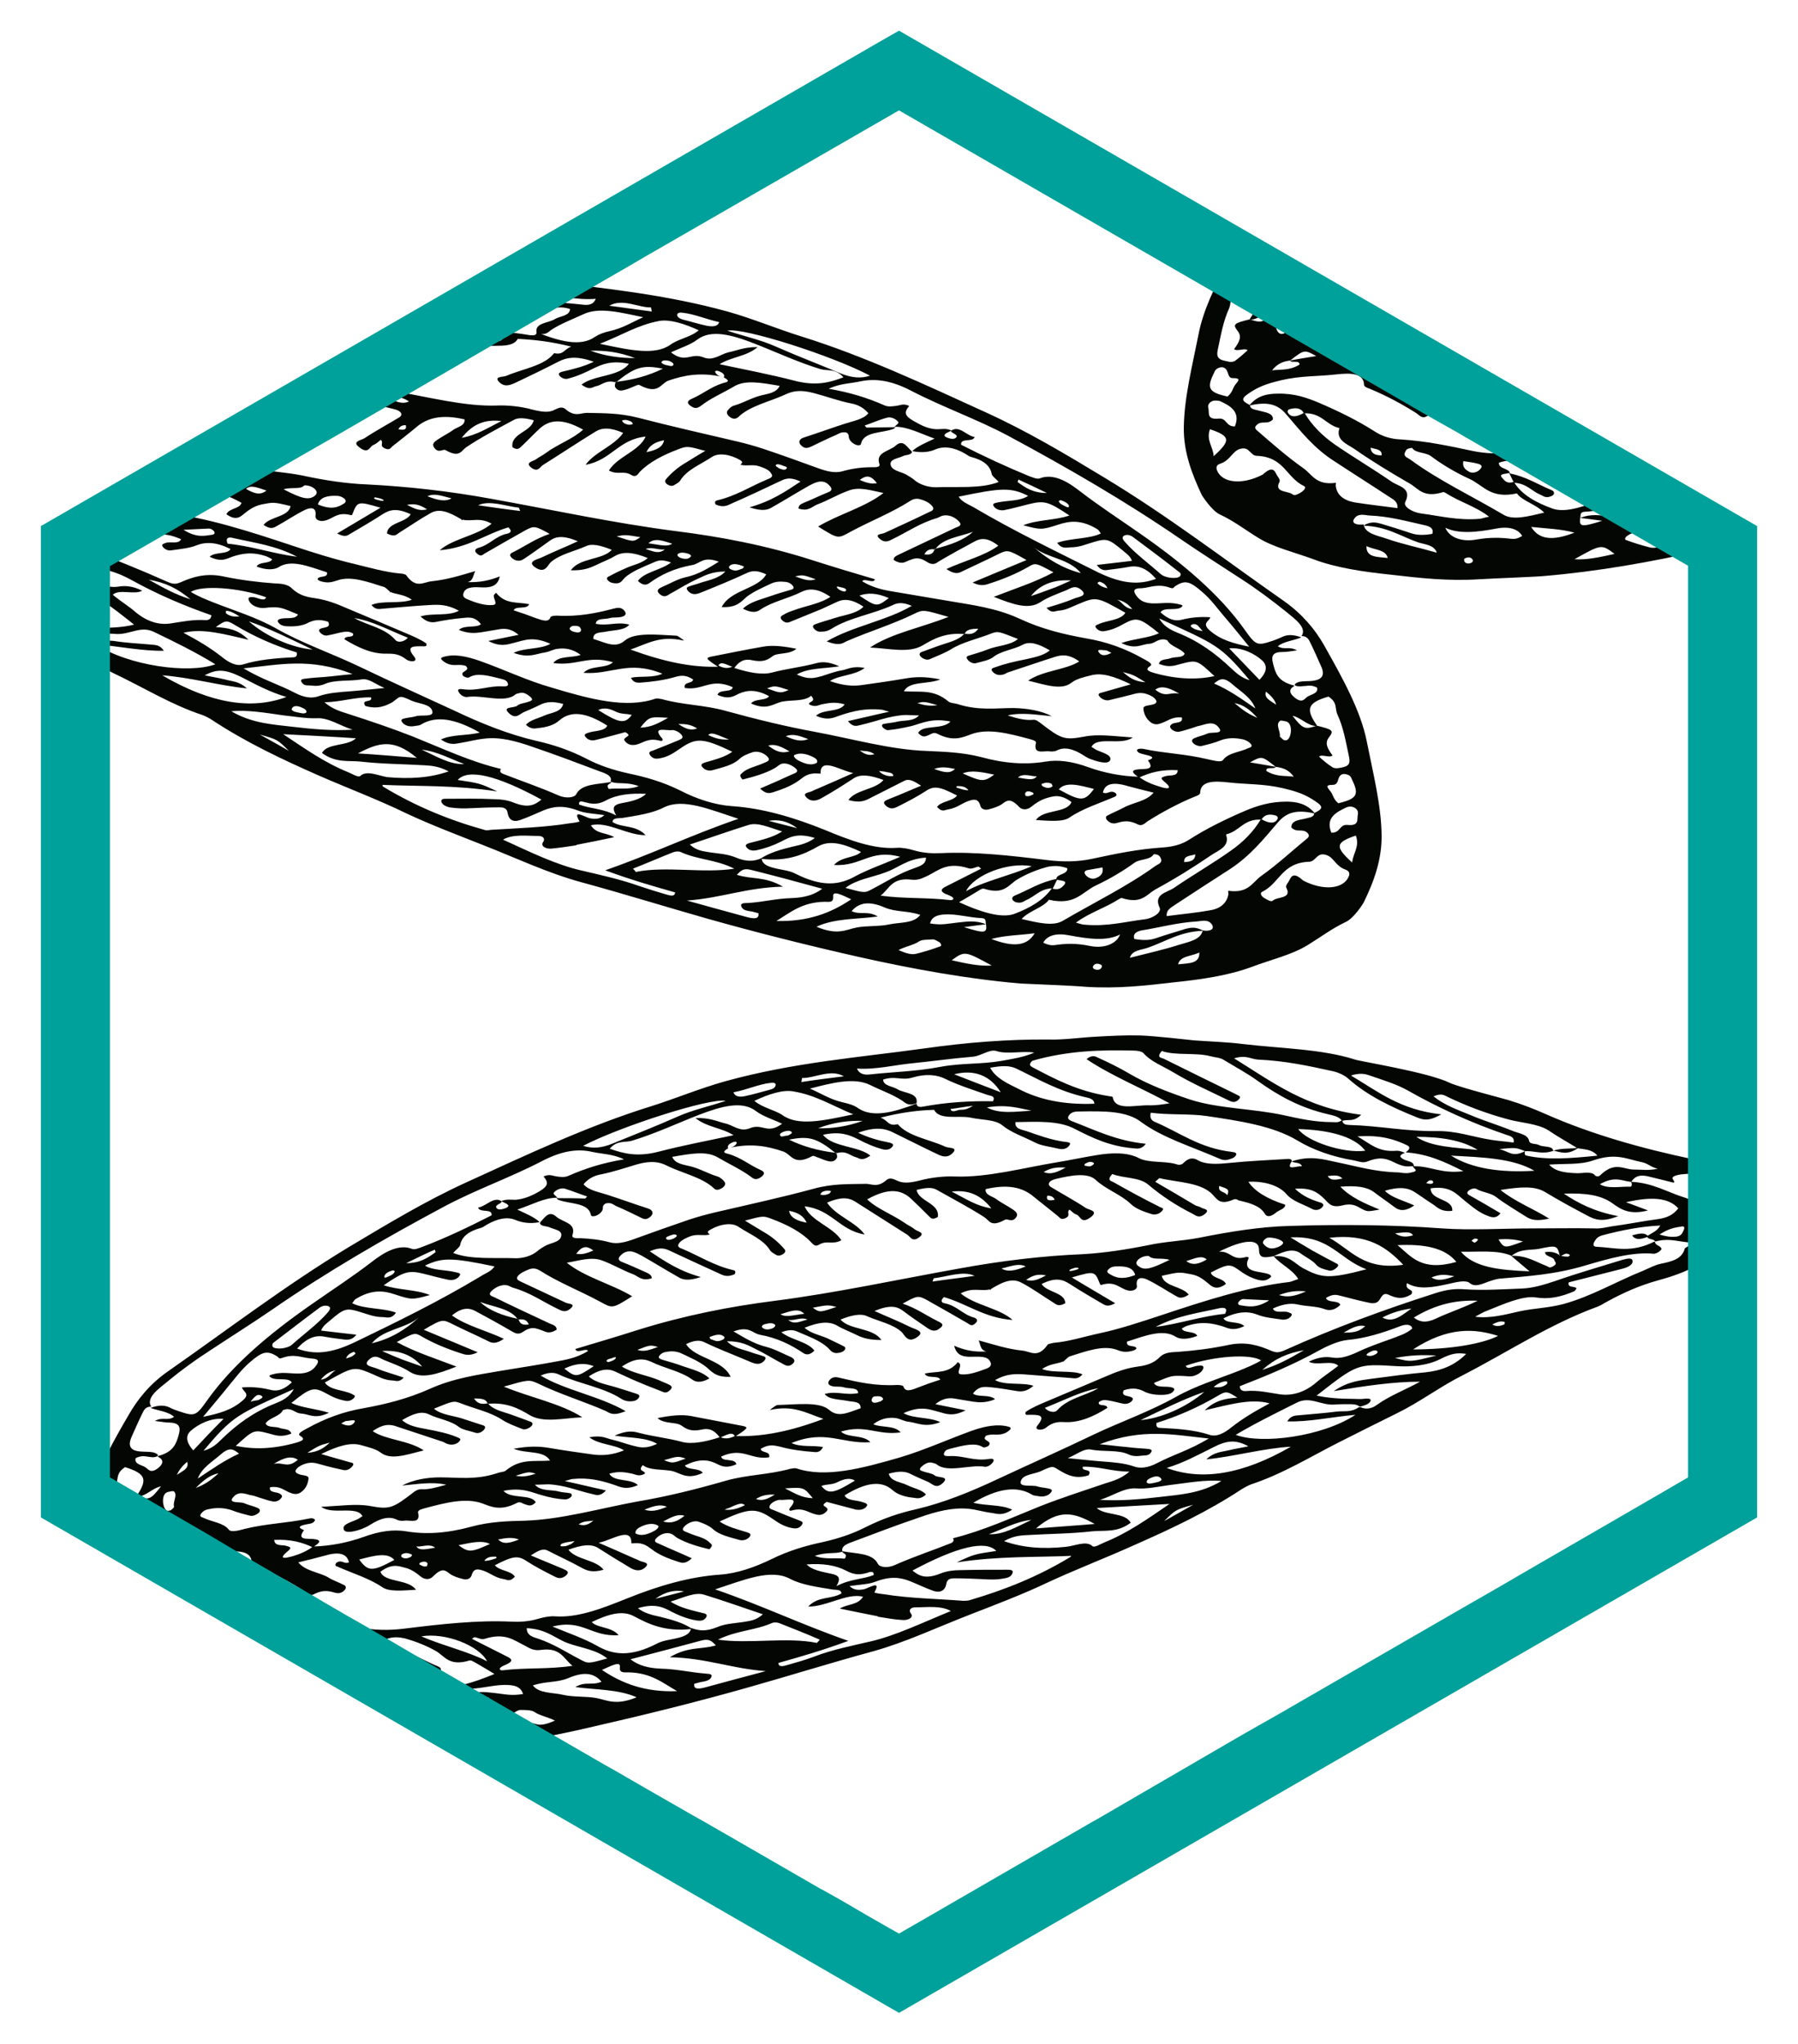
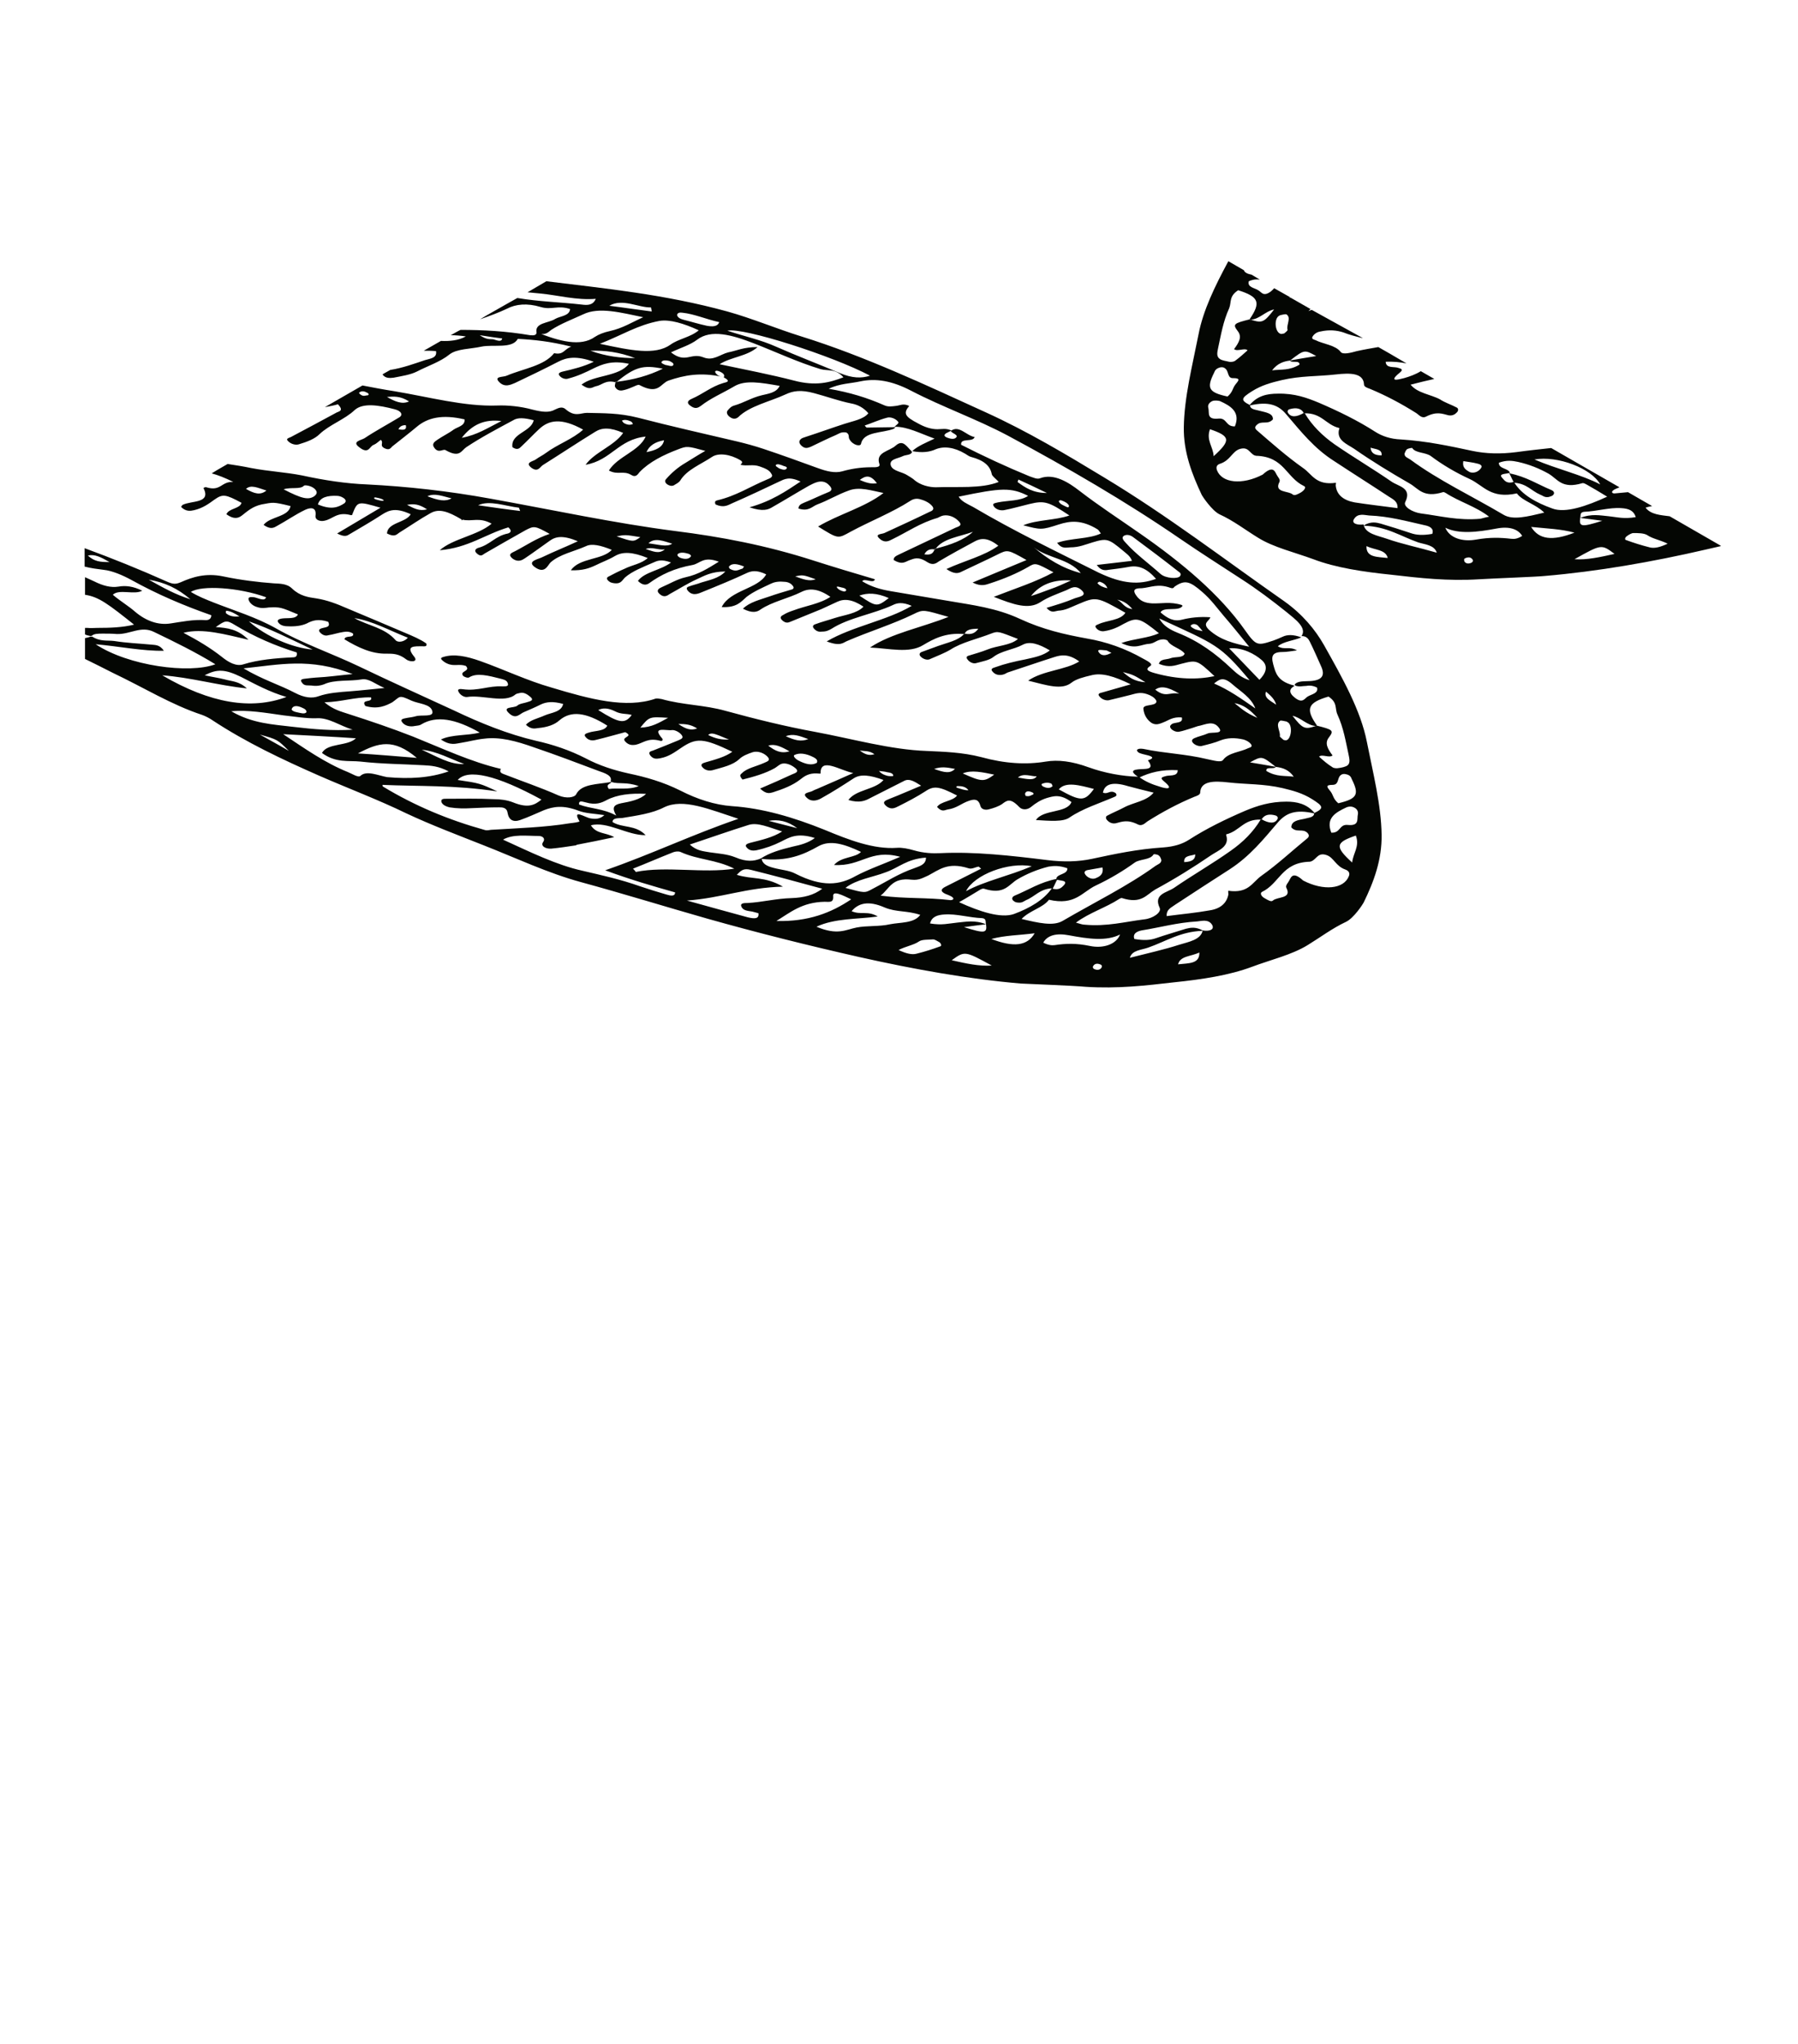
<svg xmlns="http://www.w3.org/2000/svg" version="1.1" x="0px" y="0px" viewBox="0 0 440 500" style="enable-background:new 0 0 440 500;" xml:space="preserve">
  <style type="text/css">
	.st0{fill:#00A19A;}
	.st1{fill:#040603;}
</style>
  <g id="Ebene_1">
</g>
  <g id="Ebene_2">
</g>
  <g id="Ebene_4">
</g>
  <g id="Ebene_5">
</g>
  <g id="Ebene_3">
    <g>
-       <path class="st1" d="M378.4,272.6c-2.9-1.3-6-2.5-9.3-3.5c-1.3-0.4-11.9-3.1-14.3-4.2c-5.3-2.6-21.7-5.2-23.2-5.7    c-8.1-2.6-18.1-2.7-27.4-3.8c-3.9-0.5-8-0.6-12-0.9c-1-0.1-9.7-1.1-13.2-1.2c-3.5-0.1-7.2,0.1-10.8,0.3c-3.8,0.2-7.9,0.8-11.5,0.7    c-9.9-0.1-20.2,0.7-30.7,2.2c-16,2.2-31.8,3.4-48.5,8c-6.1,1.7-12.1,4.2-18.1,6.1c-15.5,4.8-30.3,11.8-45.2,18.6    c-10.1,4.6-19.5,10.3-28.9,15.9c-15.5,9.4-29.5,20.1-44.1,30.3c-4.5,3.1-7.6,7-9.7,10.7c-3.7,6.3-7.2,12.7-9.3,19l3.5,2l1.2,0.7    c0.4-1.5,0.9-3,1.5-4.5c0.6-1.5-0.1-2.9,2.2-4.4c5.1,1.6,5.6,3,2.8,7.1c0.1,0,0.2,0.1,0.3,0.1c2.1-0.1,3.6-2.1,5.7-2.5    c-2.5,3.2-2.9,3.4-5.7,2.5c-0.1,0-0.2,0-0.3,0c0,0,0.1-0.1,0.1-0.1c-4,1-4.3,1.2-3,2.9c0.3,0.4,0.4,0.8,0.5,1.2l6.2,3.6l3.2,1.8    l1.5,0.9c0.5-0.2,1.1-0.3,1.6-0.3l0,0c0,0,0,0,0,0c3.5-2.7,3.5-2.7,6.3-1.1c-2.4,0.4-4.4,0.8-6.3,1.1l0,0l0,0c0,0,0,0,0,0    c0.4,0.7,2.4-0.2,2.3,1c-0.5,0.3-1,0.5-1.5,0.7l0.3,0.2l2.8,1.6l1,0.6c2.1-0.1,4.2-0.2,6.3-0.5c3.5-0.4,6.8-0.4,6.9,2.5    c0,0.5,0.8,0.8,1.4,1c4.1,1.7,7.8,3.7,11.3,5.9c0.7,0.4,1.4,1.5,2.5,0.9c2.6-1.3,3.9-0.7,5.5-0.3c0.6,0.1,1.3,0,1.9-0.6    c0.6-0.5,0.5-1.1,0.1-1.3c-1.3-0.7-2.9-1.2-4.1-2c-2.2-1.2-5.5-1.5-7.2-3.6c2.5-0.6,4.4-1.1,6.3-1.6c3.6-1.1,5.6-0.6,6.1,1.6    c-1.3,0.5-1.7-0.8-3.1,0.1c-0.4,0.6-0.2,0.8,0.2,0.9c3.8,1.7,7.9,2.9,11.1,5.1c1.6,1.1,4.8,0.8,8.2,0.6c-1.9-2.7-7.7-1.7-8.7-4.4    c2.8-2.1,4.4-1.4,6-1c1.6,0.4,2.8,1.3,3.9,2.2c0.6,0.5,1.9,1,2.9,0c2.3-2.3,3-1.6,4.2-0.7c0.8,0.6,2.1,1,3.3,1.3    c0.7,0.2,1.7,0,2-0.9c0.5-1.8,1.5-1.6,2.8-1.2c1.8,0.6,3,1.8,5.1,2.1c0.8,0.1,1.4,0.8,2.7-0.6c-0.9-1.5-3.8-1.4-4.9-2.8    c4.3-2.2,5.6-2.5,7.8-1c2,1.3,4.3,2.5,6.5,3.6c0.8,0.4,1.7,1,3,0c1.3-1.1,0-1.4-0.8-1.8c-2.5-1-5-2.1-7.7-3.2    c1.7-1.1,2.9-1.8,4.1-1.2c2.7,1.4,5.6,2.7,8.3,4.2c1.3,0.7,2.6,1.3,5.4,0.5c-1.9-2.5-6.7-2.4-8.6-4.9c3.3-1.2,5.6-1.5,7.3-0.4    c2.5,1.6,5.1,3.2,7.8,4.8c0.8,0.5,2.2,1.1,3.5,0.1c1.7-1.4-0.4-1.4-1.2-1.8c-0.5-0.3-1.2-0.5-1.8-0.8c-2.7-1.2-5.4-2.4-8.2-3.6    c3.2-0.6,8.1-4.1,8,0.1c0,0.1,0.6,0,0.9,0c2-0.1,3,0.7,4.1,1.5c1.8,1.4,4.1,2.3,6.6,3.1c0.7,0.2,1.6,0.6,3.2-0.9    c-2.6-1.2-5.3-2.3-7.9-3.5c-0.6-0.3-1.8-0.5-0.6-1.6c1-0.9,2.3-1.3,3.4-0.9c0.6,0.2,1,0.7,1.5,1c2.3,1.3,5,2.1,7.9,2.8    c1.1-1.1,0.4-1.3,0.1-1.6c-1.2-1.3-3.4-1.6-5.2-2.4c-0.8-0.4-2.2-0.5-0.8-1.8c1-0.9,2.5-1.3,3.4-0.9c1.2,0.4,2.5,1,3.3,1.7    c1.6,1.5,4.1,2,6.5,2.7c0.7,0.2,1.7,0.1,2.4-0.6c0.8-0.8,0.1-1.1-0.6-1.3c-2.3-0.7-4.7-1.3-6.6-2.6c7.1-3.3,8.8-3.4,12.6-0.9    c1.5,1,2.9,2.1,5.1,2.5c0.7,0.1,1.5,0.3,2.3-0.6c0.7-0.9,0.1-1-0.6-1.3c-2.1-0.8-4.1-1.6-6.2-2.5c-0.6-0.2-1.4-0.4-0.8-1.3    c0.5-0.7,1.7-1.2,2.4-1.2c1.4,0.2,5-1,2.4,2c-0.4,0.5,0,0.8,0.5,0.6c2.9-0.8,4,0.6,6,1c0.8,0.2,1.6,0.1,2.4-0.7    c0.6-0.6,0.2-0.9-0.2-1.2c-0.3-0.2-1-0.4,0.3-1.2c2.4,0.6,4.8,1.3,7.2,1.9c0.7,0.1,1.7,0.1,2.4-0.6c0.8-0.8-0.1-1-0.7-1.2    c-1.5-0.6-3.9-0.3-4.5-1.7c5.2-3.2,9-3.7,11.7-1.3c1.2,1.1,3.1,1.7,5.2,1.9c0.8,0.1,1.7,0.4,3-0.8c-1-1.2-3-1.5-4.6-2.3    c-1.6-0.8-4.1-0.9-4.5-2.8c2.5-0.7,4.1-0.6,5.4,0.1c1.4,0.7,2.8,1.3,4.2,1.9c1,0.4,1.9,1.8,3.5,0.4c2.1-1.9-1.2-1.3-1.9-2    c-0.6-0.5-1.8-0.6-2.6-0.9c-0.5-0.2-1.6-0.3-0.5-1.3c0.7-0.6,1.6-1.1,2.4-0.9c0.4,0.1,0.9,0.2,1.2,0.4c2.6,2.2,8.1,0,11.8,0.6    c0.8,0.1,1.7-0.6,2.1-1.3c0.3-0.7-0.4-0.7-1.1-0.6c-3.8,0.6-6.2-0.9-9.7-0.7c-0.9,0-1.6,0-1.2-0.9c0.3-0.7,1.1-0.8,1.8-1    c2.8-0.7,5.8-1.5,7.6-0.3c0.3,0.2,0.9,0,1.4-0.3c1.2-1.4-1.9-1.1-0.6-2.5c1.7-0.6,2.9,0.1,4.6-0.6c0.5-0.2,1-0.6,1.3-0.9    c0.3-0.4,0-0.6-0.4-0.7c-2.6-0.7-5.6-0.2-9,1c-5.8,2.1-11.5,4.7-17.5,6.5c-9.3,2.7-18.3,5.1-25.4,2.7c-0.3-0.1-1,0-1.5,0.1    c-5.4,1.5-10.4,1.4-15.7,2.9c-7.3,2.1-14.5,3.9-21.7,5.1c-9.2,1.7-18.6,4.4-27.5,4.7c-4.2,0.1-8.6,0.2-13.3,1.5    c-5.9,1.6-11.1,1.9-15.8,1.1c-3.1-0.5-6.4-0.1-10.5,1.4c-3.9,1.4-8.2,2.2-12.1,2.3c-0.1,0-0.1,0.1-0.2,0.1c0,0,0,0-0.1,0    c-1.5,1.1-3.2,1.8-4.9,2.3c-1.5,0.4-3.9,1-1.1-1.3c1.1-0.9,0.3-1-0.3-1.2c-1-0.4-3,0.2-3.1-1.5c4-0.2,6.9,0.6,9.4,1.8    c0.1,0,0.1-0.1,0.1-0.1c0,0,0.1,0,0.1,0c1.6-1,2.1-1.7,0.1-1.9c-1.6-0.2-4.3,0.4-2.4-2.2c-2.1-0.8-0.6-1.2,1.1-1.5    c0.7-0.1,1.4-0.3,1.6-1c-0.3-0.4-0.9-0.5-1.6-0.3c-5.3,1.1-10.3,1.2-15.6,2.5c-1.4,0.4-3.4,0.9-3.9,0.2c-1.3-1.7-4.2-1.9-6.2-2.9    c-0.5-0.2-1.1-0.3-0.6-1c0.4-0.6,1.1-1,1.8-1.1c2.2-0.5,4-0.3,5.6,0.2c1.5,0.6,3.1,1,4.7,1.4c0.6,0.1,1.4-0.2,2-0.7    c0.6-0.6,0.2-1-0.2-1.2c-1.1-0.5-2.3-0.7-3.4-1.2c-1-0.4-4.2,0.2-2.5-1.6c1.4-1.5,3.1-0.5,4.4-0.3c0.7,0.1,1.3,0.4,2,0.6    c1.1,0.3,2,0.7,3.2,0.9c0.6,0.1,1.4-0.1,1.9-0.7c0.6-0.6,0.2-0.9-0.2-1.2c-0.8-0.5-2.8-0.2-2.4-1.6c2.3-0.3,3.2,0.6,4.5,1.2    c0.8,0.3,1.9,0.9,3.1,0c1.3-0.9,1.7-2.3,1.8-3.3c0.1-0.9-1.5-0.7-2.4-1.1c-0.5-0.2-1-0.5-0.7-1c0.4-0.7,1.3-1.2,2.2-1.5    c1.8-0.6,2.9-0.1,4.1,0.2c1.7,0.5,3.5,0.9,5.3,1.3c0.8,0.2,1.7-0.2,2.3-1c0.5-0.7-0.2-0.8-0.7-0.9c-2.1-0.6-4.2-1.2-7-2    c4.1-2,7.1-2.9,9.7-2.2c1.7,0.5,3.6,0.9,4.8,1.8c2.4,1.9,6,0.7,10.6-0.5c-3.7-2.5-9.2-2.5-12.5-4.7c2.7-1.9,4.4-1.7,6-1.1    c3.7,1.2,7.5,2.5,11.2,3.7c0.5,0.2,0.8,0.5,1.4,0.6c0.7,0.2,1.7,0.1,2.4-0.5c1-0.9,0.1-1-0.5-1.3c-2.2-0.9-4.7-1.4-7.3-1.9    c-2.2-0.4-4.5-0.8-6-2.2c2.7-1.6,4.8-2.3,6.6-1.4c2.2,1.1,5.3,1.5,7.2,3c1,0.8,2.7,1,4.2,1.5c0.6,0.2,1.4-0.1,1.9-0.6    c0.5-0.5,0.6-1,0-1.2c-1.5-0.5-3.1-1-4.6-1.5c-2.4-0.9-5.7-1-7.5-2.6c4.7-1.9,4.8-2,6.6-1.3c3.3,1.3,7.1,2.1,9.9,3.9    c1.5,1,3.4,1.7,5.2,2.4c0.5,0.2,1.4-0.1,2-0.6c0.6-0.5,0.5-1,0-1.2c-1.3-0.5-2.8-1-4.1-1.5c-2.3-0.9-5-1.3-6.3-2.9    c-0.1,0-0.1,0-0.2,0c0,0,0-0.1,0-0.1c-1.6,0.3-2.5,0-3.3-1.2c2,0,3,0.2,3.3,1.2c0,0,0.1,0,0.1,0c0,0.1,0.1,0.1,0.1,0.1    c4.5-0.4,7.5,1.2,10,2.7c3.4,2.1,8.3,0.8,13,0.6c-5.3-3.4-12.7-4.8-19.2-7.5c6-1.7,6.1-1.8,8.5-0.7c5.1,2.5,11,4.3,16.3,6.6    c1,0.4,1.6,1.5,5,0.1c-6.4-3.7-14.8-5.1-20.8-8.7c2.3-1,3.6-0.7,4.6-0.2c4.8,2.2,10.8,3.1,15,5.8c0.6,0.4,1.3,0.7,2.3,0.7    c0.7,0,1.4-0.1,1.9-0.6c0.6-0.6,0.4-1-0.2-1.2c-1.5-0.5-3.1-1-4.7-1.5c-2.5-0.8-5.5-1.2-7.1-2.8c2.7-1.8,4.7-2,6.4-1.2    c1.3,0.6,2.6,1.2,3.9,1.8c2.5,1.1,5,2.1,7.6,3.1c0.5,0.2,1,0.5,1.8-0.2c1-0.8,0.5-1.2-0.1-1.5c-0.8-0.4-1.7-0.7-2.5-1.1    c-2.9-1.2-6.5-1.7-9-3.3c2.9-2,5.1-2.1,7.1-1.2c3.2,1.6,7.2,2.3,10,4.3c0.8,0.6,2,1.1,4.3-0.2c-1.6-1.6-4.2-2.2-6.5-3    c-1.6-0.6-3.4-1.1-5.1-1.6c-0.5-0.2-1.1-0.4-0.6-1c0.6-0.8,1.5-0.9,2.4-1c1.2-0.1,2.2,0.1,3,0.5c2.1,1,4.2,1.9,5.9,3.2    c1.4,1.1,2.3,2.7,6.1,2.5c-2-4.3-8.8-4.5-10.9-8c1.9-0.9,3.3-1.1,4.6-0.4c3.5,1.7,7.3,3.1,11,4.7c0.5,0.2,0.9,0.4,1.5,0.5    c0.6,0.1,1.3,0,1.9-0.6c0.6-0.6,0.6-1,0-1.2c-1-0.4-2.1-0.6-3.1-1c-1.9-0.7-4.3-1-5.9-2.7c3.6,0,5.2,1,7,1.9    c2.3,1.1,4.3,2.4,6.6,3.6c0.6,0.3,1.4,1,2.5,0c0.9-0.8,0.1-1.4-0.6-1.7c-1.9-0.8-3.6-1.8-5.8-2.4c-3.2-0.8-5.5-2.3-8.1-3.8    c3.9-1.4,4.5,0.4,6.4,0.8c4.4,0.8,7.7,2.5,10.7,4.5c0.6,0.4,1.5,0.6,2.7-0.6c-1.6-2.2-5.7-2.6-8.1-4.5c2.4-0.9,3.4-0.4,4.3,0    c2.5,1.1,5.1,2,7,3.7c0.6,0.5,0.9,1.3,2.1,1.4c0.4,0,1.1-0.1,1.5-0.3c0.8-0.4,1-1,0.5-1.3c-1.3-0.7-2.7-1.3-4.1-2    c-1.8-0.8-4.1-1.2-5.6-2.6c3.7-1.5,6.1-1.6,8-0.5c1.5,0.9,3.2,1.5,4.8,2.3c1.4,0.7,3,1.2,6,1.2c-2.1-3.1-7.8-2.4-10-5    c2.7-1.1,4.9-1.5,6.3-0.9c2.9,1.3,6.6,2,8.7,4c0.7,0.7,1.5,3,4,1c1.7-1.3-1.1-1.8-2.2-2.4c-2.6-1.3-5.4-2.4-8.5-3.8    c3.6-1.5,5.4-1.2,6.9-0.1c2,1.5,4,2.9,6.1,4.3c0.6,0.4,1.7,1.1,2.9,0.1c1.6-1.1,0.1-1.5-0.6-1.9c-2.8-1.4-5.1-3.1-8.4-4.2    c3.6-2,3.8-2,5.9-0.9c3.4,1.9,6.7,3.8,10,5.7c0.5,0.3,1,0.9,1.9,0c0.8-0.7,0.3-1.2-0.4-1.4c-2.8-0.8-4.1-2.9-7.2-3.5    c-0.6-0.1-1.1-0.6-0.1-1.5c5.8,1.7,9.9,5.1,16.8,5.6c-3.2-2.9-9.3-3.6-12.7-6.5c3.1-1.6,4.8-0.4,7.2-1c0,0-0.1,0.1-0.1,0.1    c0.1,0,0.2,0.1,0.3,0.1c0,0-0.1-0.1-0.1-0.2c3.5-2.2,5.6-2.7,7.6-1.6c2.7,1.4,5.1,3.2,7.7,4.8c0.7,0.4,1.2,1.2,3,0.2    c-0.1-2.7-4.5-2.6-5.8-4.7c3.6-1.8,5.3-1,6.9,0c2.6,1.7,5.4,3.3,8.1,4.9c0.6,0.3,1.2,0.8,3-0.2c-3.5-2.1-7-4.1-10.6-6.3    c5.5-1.6,5.6-1.6,6.8,1.4c0.1,0.2,0.1,0.5,0.5,0.4c3.4-1,4.3,0.9,6.5,1.4c1,0.2,2.3-0.2,2.1-1.2c-0.3-2.1,1.2-2.1,2.5-1.5    c2.5,1.2,4.7,2.7,7,4c0.7,0.4,1.4,0.9,3.2-0.3c-1.6-2.1-6-1.9-6.6-4.6c4.4-1,4.3-0.9,7.1-0.4c2.3,0.4,3.4,1.6,4.8,2.7    c0.9,0.7,2,1,3.8-0.3c-0.6-1.5-3.3-1.3-3.7-2.8c3.9-2,4.6-2.2,6.6-0.8c1.5,1.1,2.9,2,5,2.6c1,0.2,2,0.4,3.2-0.8    c-0.1-0.2-0.2-0.4-0.4-0.5c-2.1-1-7-0.2-5.1-4.1c0-0.1-0.4-0.3-0.7-0.2c-3.5,1-3.6-1.5-6.6-1.3c6-3,9.8-3.3,9.8-0.5    c0,2.2,1.3,2,3.6,1.6l0,0c0,0,0,0,0,0c2.7-1.3,4.9-2,6.7-0.6c1.2,0.9,2.8,1.6,3.7,2.7c0.7,0.8,1.9,1.1,3.1,1.4    c0.6,0.2,1.4-0.2,1.9-0.7c0.7-0.6,0.3-0.9-0.2-1.1c-1.9-1-3.8-2-5.6-3c-1.9-1.1-3.7-2.2-5.5-3.3c9.7-0.5,11.8,5.3,18.6,7.8    c-9.2,2.4-10.9,2.2-15.6-0.3c-2.1-1.2-3.3-3.2-7.1-2.9l0,0c1.6,2,4.6,3.2,6,5.6c-1,0.3-1.6,0.6-2.1,0.7    c-10.3,1.2-20.8,4.6-31.3,8.1c-5.2,1.7-10.2,3.4-15.4,4.5c-3.7,0.8-7.4,2-11.1,2.3c-0.5,0.1-1.3,0.3-1.4,0.4    c-2.4,3.5-4.2,1.7-6.2,1.5c-3.8-0.4-7-1.5-10.7-2.5c0.5,1.2,0.4,2.4,1.9,2.7c-3,0.2-5.4-0.3-7.9-1.4c0.5,2.1,1.8,2.8,4.3,2.7    c1.7,0,3.7-0.2,4.4,1c0.4,0.6,0.6,1.4-0.8,1.9c-2.1,0.8-4.4,1.6-6.2,1.4c-1.4-0.1,0.1-1.8-0.3-2.5c0-0.1-0.1-0.2-0.5-0.5    c-2.3,2.9-5.2,2.2-8.1,2.8c0.5,1.4,3.3,0.3,3.8,1.5c-1.9,0.6-3.6,1.2-5.4,1.9c-1.7,0.7-3.2,1.2-3.6-0.2c-0.1-0.3-0.9-0.4-1.6-0.4    c-5.2,0.3-9.6-0.7-13.8-1.7c-0.8-0.2-1.9-0.5-2.7,0.5c-0.8,1,0.1,1.5,1.3,1.6c0.8,0,1.7,0,2.3,0.2c1.2,0.4,3.4-0.1,3.4,1.4    c-3.2,0.6-5.2-0.6-8.2,0.2c1,1.4,3.6,1.3,5.6,1.7c1.3,0.3,3.3,0,3.2,1.8c-3,1-5.4,2.4-7.7,0.4c-2.4-2.1-8-1.3-12.6-1.2    c-0.4,0-1.2,0.7-1.8,1.1c0,0,0,0,0,0c0,0,0,0,0,0.1l0,0c5.7-1.2,8.6,0.7,13,2.2c-8.2,3.1-15,4.4-21.4,4.2c3.2-2.1,3.2-2.2,1-2.6    c-4-0.8-8-1.5-12-2.3c-2.2-0.4-4.6-0.2-8.2,0.5c1.6,1.5,4.5,0.9,5.8,1.8c1.3,0.9,2.4,1.6,5.1,1c2.2-0.5,3.4,0.7,4.3,1.9    c-3.4,1.1-6.9,1.8-9.3,1.1c-3.3-0.9-7.1-1.3-10.5-2.2c-1.4-0.4-3-0.6-5.9,0.7c3.9,0.6,7.7,0.4,10.4,2c-3,1.4-4.5,0.8-6.1,0.4    c-1.6-0.4-3.1-1-4.8-1.4c-1.5-0.3-2.6-1.2-5.7-0.6c2.5,1.9,6.2,1.7,8.5,3.2c-3,1.2-5.4,1.3-7.7,1c-3.6-0.5-7.1-1-10.6-1.6    c-2.4-0.4-4.9-0.5-8.7,0.2c3.1,1.3,7.4,0.3,8.9,2.9c-3.9,0.3-7.2-0.6-10.9,2.5c-0.4,0.3-1.4,0.3-2.1,0.6c-5.3,1.7-9.4,1-13.9,1    c-3.3,0-6.6,0.6-9.3,2c3.6-0.3,7.2-1,10.8-0.2c-2.8,0.8-4.5,1.2-6,1.1c-0.6,0-1.1,0.1-1.8,0.6c-5.3,4.1-6,4.4-10.9,3.5    c-3.4-0.6-7.3,0-11.9,0.2c2.7,2.1,8.7-0.4,10.1,2.3c-0.5,0.3-0.8,0.5-1.1,0.7c-1.4,0.7-3.9,1.2-3.5,2.5c0.3,1.1,2.6,0.6,4.5-0.1    c0.7-0.3,1.4-0.6,2-1c2.5-1.6,4.7-2.2,6.6-1.2c0.4,0.2,1.1,0.3,1.8,0.2c1.4-0.2,4,0.9,3.3-2c-0.1-0.6,0.9-0.8,1.5-1    c5.2-1.4,10.2-2.7,14.3-1.2c2.1,0.8,4.4,1.9,8.3-0.1c0.9-0.5,1.4,0.1,2.1,0.3c0.7,0.2,1.5,0.7,2.6-0.5c-1.1-2.1-6-0.7-7.9-2.8    c4.7-0.9,6.9,0.4,9.5,1.1c1.8,0.5,3.5,0.9,5.6,1c0.5,0,1-0.2,1.4-0.6c0.4-0.4,0.2-0.8-0.1-0.9c-1-0.2-2.1-0.2-3.1-0.5    c-1.7-0.4-4.2,0-5.6-1.6c1.5,0,2.5-0.1,3.3-0.1c4.1,0.2,7.2,1.6,10.8,2.4c0.9,0.2,1.8,0.7,3.3-0.9c-3.2-0.7-6.4-1.5-10.1-2.3    c1.2-0.3,1.6-0.5,1.9-0.5c4-0.4,7.1,0.4,10.1,1.4c1.5,0.5,2.9,1.4,5.9,0.1c-1.7-1.7-5.9-0.7-7-2.8c2.5-0.7,4-0.3,5.6,0    c0.9,0.2,1.7,0.8,3.1,0c0,0,0,0,0,0c0,0,0,0,0,0c0.2-0.8-1.9-0.5-0.5-2.1c1.6,1.3,4.6,1,6.9,1.4c2.3,0.4,3.7,2.4,7.8,0.5    c-1-1.3-3.7-0.6-4.4-1.8c3.2-1.6,5.4-1.5,7.4-0.6c1.3,0.6,2.5,1.5,5.2,0.3c-0.3-1.6-3.6-0.5-3.7-1.9c5.3-2.4,7.2,0.9,11.7,0.2    c0.5-1.6-2.1-1-2-2.1c2-1.2,3.3-0.8,4.7-0.5c2.5,0.7,5.4,1.1,8.3,1.3c0.8,0.1,1.6,0,2.2-1.2c-2.2-0.5-5.5,0.1-7.7-1    c8.4-3.4,12.3,0.3,19.3-0.2c-1.7-1.9-5.6-1-7.2-2.6c6.1-1.8,8.9,1,14.6,0.2c-1.5-1.8-4.8-1.1-6.7-2c2-1.5,3.9-1.7,5.5-1.5    c1.2,0.2,2,0.8,3.2,0.9c2.2,0.3,4,1.5,7.7,0.1c-2.6-1.3-6.5-0.8-9-2.2c4.2-1.9,6.4-0.9,8.7-0.3c1.8,0.5,3.4,1.2,6.5-0.4    c-2.4-0.5-4.9-1-7.4-1.5c1.6-1.3,3.1-1.6,4.5-1.4c1.6,0.3,3.2,0.5,4.8,0.8c1.5,0.2,3.1,0.3,5.3-0.6c-1.3-1.3-4.2-0.4-5.4-1.4    c1.6-2.1,3.2-1.6,4.7-1.5c2.1,0.2,4.1,0.6,6.1,0.9c1.3,0.2,2.5,0,4-1.3c-2.7-0.9-6.9,0-9.4-1.4c2.9-1.6,5-1.5,7-1.4    c3.9,0.3,7.7,0.6,11.6,0.9c0.9,0.1,1.8,0.3,2.8-0.9c-2.6-1.1-7-0.2-9.9-1.3c2.1-1.4,3.7-1.2,5.3-1.9l-0.1,0.1c0.1,0,0.2,0,0.3,0    c-0.1,0-0.1,0-0.2-0.1c0.5-0.4,1-1,1.5-1.2c4.1-1.3,8.2-2.8,11.5-1.6c1,0.4,2,0.7,3.6,0.3c0.5-0.1,1-0.3,1.2-0.6    c-0.1-1-2.6-0.1-2.3-1.7c4.3-1.4,8.8-3.2,11.9-1.2c1.1,0.7,2.9,0.7,5.3-0.2c-0.6-1.3-3.3-0.6-3.8-1.8c0.5-0.3,1-0.6,1.4-0.7    c3.5-1.1,6-0.6,8.4,0.1c1.4,0.4,2.6,1.4,5.5,0c-1.3-1.3-4.4-0.5-5.1-1.9c3.4-1.7,6-1.8,8.3-0.9c1.7,0.7,3.9,0.9,6,1.2    c0.7,0.1,1.8-0.1,2.3-0.9c0.4-0.6-0.3-0.7-0.8-0.9c-1-0.4-3.2,0.4-3.7-0.9c2.2-1,4.2-1.4,6-1c2.1,0.5,4.6,0.4,6.5,1.1    c1.2,0.5,2.6,0.4,4-1c-0.4-1.2-3.2-0.4-3.5-1.7c1.5-0.9,2.4-0.8,3.2-0.6c2.3,0.6,4.6,1.2,6.9,1.7c0.9,0.2,2.3,0.6,3.1-0.8    c0.9-1.6,1.4-1.4,2.5-0.9c1.4,0.6,3,1.1,5.2-0.3c0.8-1.4-1.7-0.8-1.1-2.7c2.9,1.7,6.4,1,10.1,0.2c1.8-0.4,4.3-1.1,5.3-0.2    c1.2,1,2.8,0.3,4.6-0.4c0.9-0.3,1.8-0.6,2.6-0.7c7-0.6,13.7-1,21.3-3.3c5.4-1.6,11.4-3.3,16.5-2.8c0.5,0,1.4-0.4,1.9-1.1    c-0.1-0.9-1.6-0.9-1.6-1.8c0,0-0.1,0-0.1,0c0,0,0,0,0-0.1c-5.7,2.9-9.6,1.5-14.1,1.3c-1,0-1-0.6-0.6-1.3c0.4-0.6,0.6-1.1,1.9-1.5    c4.9-1.3,9.6-2.2,14.2-2.4c-0.7,1.3-2,1.8-3.1,2.5c-0.7-0.8-2-0.6-3.8-0.1c0.7,1.1,1.9,1.1,3.7,0.4c0.3,0.7,1.7,0.4,1.9,1.1    c0,0,0.1,0,0.1-0.1c0,0.1,0,0.1,0,0.1c3.8-1,6,0.3,9.6,0.3c-1.2,0.7-2.3,1.2-2.4,1.4c-0.7,2.7-3.3,3.2-6.1,3.8    c-1.3,0.3-2.8,1.1-4.2,1.7c-6.5,2.6-12.5,6.2-19.4,8.1c-3.8,1-7.1,1-10.8,1.8c-3.5,0.8-7.3,1.8-10.8,1.3c1.3-0.7,2.1-1.2,3-1.5    c4-1.6,8.6-3.7,11.9-3.2c3.1,0.5,6-0.1,9.3-1.5c0.2-0.1,0.4-0.4,0.6-0.7c-0.3-0.7-2.3,0-1.9-1.5c4.3-1.1,8.6-2.2,13-3.3    c1.2-0.3,2.8-0.9,2.6-2c-0.1-0.8-1.4-0.5-2.5-0.2c-5.5,1.7-11.1,3.3-16.5,5.2c-2.7,0.9-5.4,1.7-7.9,1.8c-4.8,0.2-9.7,0.5-14.2,0.2    c-2.3-0.2-4.5,0.1-7,0.9c-12.5,4-24.8,8.5-37,14c-1.6,0.7-2.2,0.6-3.4,0.1c-2.8-1.2-6-2.3-10.3-1.4c-4.3,0.9-8.3,1.4-12.4,1.7    c-1.4,0.1-3.2,0-4.5,1.3c-1.8,1.8-3.8,2.1-6,2.4c-2.5,0.4-4.9,1.3-7.4,2.4c-4.7,2-9.5,4-14.2,6c-1.9,0.8-3.8,1.6-5.2,2.6    c-0.3,0.9,0.4,0.7,0.8,0.7c2.2,0,4.3-0.1,2.1,2.6c-1,1.2,1.1,1.3,2,0.6c1.8-1.5,3.2-1.5,4.8-1.4c3.6,0.1,7-1.4,10.3-3.5    c-0.2-1.1-2.4-0.2-2.1-1.4c0.9-0.7,1.7-0.5,2.4-0.4c1.3,0.2,2.5,0.6,3.7,0.8c0.6,0.1,1.4-0.1,1.9-0.6c0.6-0.6,0.3-0.9-0.3-1.1    c-0.8-0.3-2.3-0.2-1.6-1.6c2.4-0.8,3.9-0.3,5.2,0.4c1.3,0.6,2.9,0.8,4.8,0.7c0.9-0.1,1.9-0.3,2.3-1.1c0.3-0.5-0.4-0.7-1-0.8    c-1.4-0.2-3.4,0.2-3.9-1c4.3-1.8,4.3-1.8,7.1-1.7c0.9,0,1.8,0.3,2.9-0.1c1-0.4,1.7-0.9,2-1.6c0.4-0.9-0.4-0.9-1.3-0.8    c-1.1,0.1-2.6,1.1-2.9,0c6.7-2.4,15.9-3,18.4-1.3c-1.8,1.1-3.7,1.8-5.6,2.6c-5.1,2-10.4,3.6-15.2,6.3c-6.6,3.7-13.6,6.1-20.3,9.3    c-7.7,3.7-15.6,7.2-23.3,10.8c-6.6,3.1-13.2,5.8-20,7.4c-4.1,0.9-8.2,2.3-12.2,4.3c-3.5,1.8-7,2.9-10.5,3.7    c-4.3,0.9-8.4,2.1-12.7,4.2c-4.1,2-8.4,3.5-12.6,3.8c-7.4,0.5-15,2.7-22.7,5.8c-6,2.4-12,4.8-17.7,4.4c-1.2-0.1-2.7,0.2-4.1,0.6    c-2.4,0.7-4.5,0.8-6.6,0.7c-8.3-0.4-17.2,0.6-26.1,1.7c-4,0.5-7.6,0.4-10.9-0.3c-4-0.8-8-1.7-12.3-2.3l5.7,3.3l4.5,2.6    c-0.1-0.3-0.1-0.7-0.1-1.2c1.1,0.2,2.3,0.3,3.4,0.6c0.9,0.2,1.6,0.6,0.5,1.6c-0.4,0.3-0.8,0.5-1.2,0.6l2.8,1.6l6,3.5l0.6,0.3    c0.3-0.1,0.7-0.1,1.1-0.2c1.4,1.9,4.6,2.6,6.6,4.7l22.1,12.7c5.9-1,11.8-2.2,17.7-3.6c12.3-2.8,24.8-5.9,37.2-9.4    c10.3-2.9,20.5-6.1,30.8-8.9c8-2.2,15.8-5.9,23.8-9c6.4-2.5,12.8-4.9,18.9-7.8c7.1-3.3,14.2-6,21.3-9.2c9.1-4,18-8.2,26.2-13.6    c0.8-0.5,1.7-1,2.5-1.3c7.6-2.5,14.4-6.7,21.5-10.3c4.7-2.4,9.4-4.7,14.2-7.1c5.7-2.8,10.5-6.5,16.1-9.3    c10.9-5.6,21.1-12.4,32.8-16.7c0.9-0.3,1.7-0.9,2.5-1.3c4-2.2,8.1-4,12.5-5.2c4-1.1,8.1-2.5,11.8-5.1c1-0.7,2.4-1.4,3.7-1.8v-3.2    v-4.7v-0.9c-0.2,0-0.4-0.1-0.6-0.1c0.2-0.1,0.4-0.2,0.6-0.3v-1.9c-4.6,0.3-6.4-1.4-8.9-2.2c-4.3-1.3-7.8-3.6-13.1-3.9    c-0.1,0-0.1,0-0.2,0c0.3,0.3,0.3,1.2-0.1,1.2c-2.4-0.1-5.5,0.6-7.5-0.6c3.7-2.1,5.4-0.8,7.5-0.6c0.1,0,0.1,0,0.2,0    c1.1-1.7,2.5-1.6,3.8-1.4c2.2,0.5,4.4,1.1,6.5,1.6c0,0,0,0,0,0c0.1,0,0.1,0,0.2-0.1c0.1-0.6-1.5-1.2,1-1.8c1-0.2,2-0.2,3-0.3    c2.7-0.1,5.1,0.1,7.4,0.5V285c-2.2-0.4-4.4-0.9-6.7-1.4C401.5,280.9,389.3,277.4,378.4,272.6z M205.1,362.5c1.6-0.8,3.1-1,4.1-0.3    c-5.2,3.2-6.5,3.4-8.2,1.3C202.4,363,203.6,363.3,205.1,362.5z M198.9,366.5c-2.8-0.1-4.4-1.2-6.8-2.4    C196.7,363.8,196.7,363.8,198.9,366.5z M189.6,365.6c-2,1.3-3.2,1.6-4.6,1.1C186.6,365.7,187.8,365.6,189.6,365.6z M179.7,368.3    c0.9-0.3,1.8-0.8,2.6-0.1c-1.8,0.9-3.3,1.3-5,1.1C178.1,369,178.9,368.7,179.7,368.3z M167.5,370.8c-1.6,1.3-3.1,2-5.2,1.4    C164.5,371,166,370.3,167.5,370.8z M163.2,368.6c-2.2,0.9-3.7,1.3-5.5,0.7C160,368.4,161.5,367.9,163.2,368.6z M156.4,373.7    c1.8-1,3.5-1.2,4.6-0.5c0.4,0.2-0.1,0.9-0.9,1.3c-1.8,1-3.4,1.3-4.6,0.6C155.5,374.6,155.6,374.2,156.4,373.7z M145.2,372    c-1.6,1.3-2.5,1.2-3.6,0.9C142.9,372,143.8,372.2,145.2,372z M138.6,377.3c0.6-0.1,1.2-0.2,2-0.3c-0.7,0.8-1.5,1-2.1,1.2    c-0.5,0.1-1.3,0.1-1.3,0C137,377.6,137.9,377.5,138.6,377.3z M127,376.6c-2.5,1-3.9,1.2-5.1,0C123.9,376.2,125.3,376,127,376.6z     M121.4,381.2c-0.9,0.3-2,0.7-2.9,0.6c0.8-1,1.7-1,2.6-1C121.5,380.7,121.6,381.1,121.4,381.2z M119.9,377.7    c-4.7,2.1-5.2,2.1-7.7,0.3C115.2,377.4,117.9,376.7,119.9,377.7z M104.5,383.1c-0.8,0.3-1.2-0.1-1.7-0.3c-0.3-0.1-0.2-0.5,0.2-0.6    c0.8-0.3,1.3-0.2,1.6,0.2C104.7,382.6,104.5,382.9,104.5,383.1z M106.5,378.6c-2.3,0.4-3.9,0.8-4.6-0.3    C103.1,378.5,105.1,377.5,106.5,378.6z M98.4,380.2c1-0.5,1.6-0.2,2.2,0c0.4,0.1,0.2,0.6-0.4,0.8c-0.9,0.4-1.6,0.2-2-0.2    C98.2,380.6,98.2,380.3,98.4,380.2z M96.5,381.6c-5.4,2.9-6.4,2.9-8.6-0.1C91.4,380.6,94.8,379.6,96.5,381.6z M126.2,361    c3.2-1,3.2-1,4.9-0.5C129.6,361,128,361.4,126.2,361z M162.5,357.2c3.4-1,3.4-1,5.3-0.4C164.6,358,164.6,358,162.5,357.2z     M176.4,351.6c1.3-0.5,2.8-1.5,3.4-0.3C178.4,352,177.3,352,176.4,351.6z M215.5,342.8c-1.1,0.4-2,0.6-2.2-0.2    c0-0.4,0.2-0.9,0.7-1c0.9-0.1,1.9-0.1,2.1,0.6C216.2,342.3,215.8,342.7,215.5,342.8z M299.8,321.4c-5.5,0.5-11.4,2.5-17,3.2    c5.3-2.8,10.5-3.4,15.7-4.6C299.7,319.8,300.5,320,299.8,321.4z M303.5,319.3c-0.4-0.1-0.7-0.3-0.4-0.8c0.3-0.4,0.8-0.8,1.3-0.7    c2,0.1,3.9,0.2,6.2,0.3C307.4,320.1,305.5,319.6,303.5,319.3z M313,316.8c2.5-0.9,4.1-1.1,6.6-0.9    C316.7,317.2,315,317.4,313,316.8z M258.7,345c-0.6,0.7-2.2,0.4-3-0.6c4.6-1.8,8.7-4,13.1-4.8C265.5,341.5,261.4,342,258.7,345z     M361.6,318.2c-3.4,1.7-6.9,2.8-10.3,4.4c-2.3,1.1-4,0.8-5.3-0.3C351.6,318.9,356.6,318,361.6,318.2z M345.4,320.1    c-2.2,1.5-4.4,3.7-7.1,2.2C340.8,321,343.1,320.4,345.4,320.1z M334.1,324.4c-1.6,1.5-3.1,1.6-5.3,1.6    C330.9,324.8,332.4,324,334.1,324.4z M319.1,330.3c-3.5,2-6.3,3.6-10.2,4.8C312.1,332.3,315.1,331,319.1,330.3z M322.9,330.3    c2.2-1.2,4.8-2.3,6.8-2.5c4.4-0.4,8.6-1.7,13-3.4c1.3-0.5,2.7-0.5,2.9,0.6c-1.5,1.3-3.3,1.8-5.1,2.5c-2.8,1-5.7,2-8.4,3.3    c-2.2,1-4.1,1.6-6,1.3c-1.7-0.3-3.6-0.1-5.8,1c1.9,1.1,5.7-0.5,7.2,1c-1.9,1.5-3.8,2.7-5.4,4.1c-2.7,2.3-5.7,3.3-8.8,2.9    c-2.8-0.4-5.4-1.1-8.6-0.8c-0.8,0-1.3-0.4-1.3-1.2C310.1,336.5,316.6,333.8,322.9,330.3z M351.5,331.6c-6.3,1.6-6.3,1.6-10.1,0.6    C345.1,331.5,348,331.4,351.5,331.6z M336.6,331.3c-0.7,0.4-1.4,0.5-2,0.3c-0.3-0.1-0.2-0.3,0.2-0.6c0.7-0.4,1.4-0.8,2-0.6    C337.3,330.5,337.2,331,336.6,331.3z M310.7,343.3c-3.6,1.9-6.6,3.7-9.4,5.9c-1.6,1.3-3.5,2.4-5.3,1.8c-3.6-1.2-7.8-1.5-12.1-1.7    c-0.7,0-1-0.3-0.9-1.2c5.1-1.6,10.2-3.8,15.1-6.7c2-1.2,2.3-1,4.7,0.5c-2.8,0.2-5.4,0.6-8,3.1C300.5,343.7,306,342,310.7,343.3z     M300.2,337.9c0.1,0,0.2,0.5,0.1,0.6c-0.9,0.8-1.9,1-3.3,0.8C298.1,338.4,299.1,337.9,300.2,337.9z M294.7,340.5    c-4.4,3.8-10.7,6.5-15.6,6.9C284.6,344.8,289.5,342.3,294.7,340.5z M267,354.6c3,0.6,6.7,0,9.2,1.2c0.8,0.4,1.9,0.5,3.1,0.3    c0.8-0.1,1.7,0.1,2.3-0.7c0.7-0.9-0.3-0.9-1.1-1c-1.5-0.1-3.1-0.2-4.6-0.4c-2.3-0.2-4.5-0.5-6.8-0.7c10.6-4,18-2.3,26.7-1.4    c-4.6,2.8-8.8,4-12.6,6c-2.3,1.2-4.2,1.4-5.8,0.8c-2.3-0.8-5.1-1-7.8-1.2c-2.6-0.2-5.1-0.5-8.3-0.8    C263.7,355.7,265.2,354.3,267,354.6z M283.1,362.6c-1,0.2-2.1,0.6-2.5,0c0-0.5,0.4-0.8,0.9-1c1.4-0.7,2.3-0.5,2.7,0.2    C284.4,362.2,283.6,362.5,283.1,362.6z M206.1,379.6C206.1,379.6,206,379.6,206.1,379.6c0,0,0.1,0,0.1,0c0,0,0,0,0,0    c-0.6-1.5,1.6-2.1,2.9-2.6c5.3-2,10.6-4,15.9-5.8c4.2-1.5,8.3-2.5,12.1-2.1c2,0.2,3.7,0.8,5.6,1c1.3,0.2,2.6,0.8,5-0.8    c-2.7-1.3-6.6-0.9-9.5-1.7c5.9-3.5,10.6-4.2,14.3-2c0.4,0.3,1.1,0.3,1.6,0.4c0.9,0.2,2.1,0.1,2.9-0.7c1.1-1.1-0.3-1.1-1.1-1.3    c-0.7-0.1-1.5-0.2-2.1-0.4c-1.4-0.4-4.4,0.3-4-1.2c0.4-1.8,3.3-1.7,5.1-2.6c3.2-1.5,2.7-1,4.9,0.2c1.4,0.8,3.5,1.9,6.6,0.9    c1.1-1.8-1.9-0.8-1.4-2.1c4.1-0.1,7.1,1.2,11.4,1.2c-2.1,1.8-4.1,2.3-6,2.9c-5.3,1.8-10.6,3.5-15.7,5.5    c-7.2,2.9-14.2,6.1-21.5,7.9c0,0,0,0,0,0c0.3,0.4,0.2,0.9-0.5,1.2c-4.5,1.8-9.1,3.3-13.6,5.3c-1.9,0.9-3.9,0.6-4.3-0.3    c-1.3-2.6-5.3-2.4-8.5-3C206.2,379.6,206.1,379.6,206.1,379.6c0.2,0.5,1.5,0.5,0.6,1.7c-2.1-0.3-4.9,0.3-7.3-0.7    C202.4,379.6,204.1,380.2,206.1,379.6z M267.9,372.8c-4.7,0.4-9.4,0.7-14.4,1.1C259.3,369,262.8,370,267.9,372.8z M252.4,371.8    c-3.6,1.7-6.9,3.7-10.4,3.5C245.4,374.1,248.6,372.2,252.4,371.8z M207,384.2c1.4,0.7,2.7,1.3,5.1,0.6c0.8-0.3,1.8-0.6,1.7,0.5    c-2.8,1.1-5.6,0.9-9.1,2.7c1.1-1.9,0.7-2.6-1.2-3c-2.3-0.5-4.8-0.9-6.1-2.3C201.3,382.4,204.5,382.9,207,384.2z M167.4,389.3    c-2.3,0.6-4.6,1.2-7,1.8C162.9,389.3,165.2,388.9,167.4,389.3z M151.4,400c-1.8-2.1-5.2-1.7-6.6-3.2c4-1.9,7.5-3,10.4-1.4    c3.7,2,7.7,3.8,13.9,3.1c0,0,0,0,0-0.1c0,0,0.1,0,0.1,0c0,0,0.1,0,0.1,0c-2.1-1.4-4.9-2.2-7.8-2.9c-1.9-0.4-3.9-0.9-5.4-2.1    c4.4-1.3,6.4-0.1,8.3,0.9c1.8,0.9,3.7,1.7,6,2.1c0.7,0.1,1.7,0.2,2.3-0.6c0.6-0.8,0-1.1-0.7-1.2c-2.8-0.7-5.6-1.3-7.9-2.8    c3.2-1,6-2.4,8.2-1.7c4.9,1.5,9.6,3.2,14.4,4.8c-1.8,1.6-3.3,1.6-4.9,1.9c-2.1,0.3-4.3,0.4-6.2,1.2c-2.9,1.2-4.6,0.9-6.3,0.3    c-0.1,0-0.1,0-0.2,0c-0.1,1.2-1.3,1.9-2.9,2.3c-1.8,0.5-3.7,0.6-5.3,1.4c-6.7,3.5-11,2.8-14.8,0.6c-3.2-1.8-7-3.1-10.9-4.7    C142.7,396,144.6,400.5,151.4,400z M189,397c0.5-0.2,1.4-0.1,1.8,0.1c3.3,1.3,6.6,2.6,9.8,4c-0.2,0.3-0.4,0.5-0.7,0.8    c-7.3-1.5-16.6,0.3-24.2-0.8C180.4,398.8,184.7,398.9,189,397z M138.8,401.9c3.2,1.2,7.1,1.6,9.8,3.8c-4.7,1.3-4.7,1.3-6.7,0.2    c-3.3-1.7-6.3-3.7-10.1-5c-1.2-0.4-2.9-0.7-2.9-2.6C133.7,398.5,135.7,400.7,138.8,401.9z M116.1,400.5c0.9,0.1,1.7,0.7,2.5,0.4    c5.1-1.6,7.2,0.4,9.9,1.7c1.1,0.6,2.1,1.3,4,1c4.8-0.6,5.4,2.2,7.6,3.9c-6,0.9-11.3,0.4-17.1,1.1c-0.7,0.1-1.3-0.5,0.4-1.2    c2.5-1,1.8-1.6,0.8-2.1c-2.9-1.5-5.8-2.9-8.7-4.4C115.6,400.8,115.9,400.6,116.1,400.5z M119.2,406.4c-4.6-2.4-10.5-3.7-16.1-6.1    C108.9,399.3,117.2,402.5,119.2,406.4z M95.3,405c-1.2-1.3,0.8-1,1.6-1.4c0.4,0.7,0.7,1.5,1.1,2.2C96.4,406.3,95.8,405.5,95.3,405    z M107.5,412.2c-3.9-1.4-7.4-3.3-9.3-6.3c3,0.2,4.2,2,6.3,2.9c0.6,0.2,1,0.7,1.9,0.6c0.3,0,0.7-0.2,1-0.3c0.5-0.3,0.6-0.7,0.4-1    c-0.1-0.2-0.3-0.3-0.5-0.4c-3.4-1.4-6.2-3.3-10.3-4.1c0,0,0.1,0,0.1,0c-0.1-1.3-2.8-1-2.7-2.6c1.9-0.7,3.3-0.5,4.7-0.2    c2.8,0.8,5.3,1.8,7.6,3.1c2.2,1.3,3.2,3.8,8.2,2.3c0.4-0.1,0.8,0.2,1.2,0.4c1.6,0.9,3.1,1.8,4.9,2.9    C115.9,411.6,110.8,413.3,107.5,412.2z M121.4,414.2c-2.2-0.2-4.3-0.7-7.1,0.4c0,0,0,0,0,0c0,0,0,0,0,0c1.6,0.2,3.3,0.4,5.4,0.7    c-5.1,1.6-5.7,1.5-5.4-0.7c0,0-0.1,0-0.1,0c0.1,0,0.1,0,0.1,0c0.2-0.5-0.2-1.4,1-1.5c3-0.1,6.2-1.1,9.1-0.9    c1.9,0.1,3.1,0.6,3.6,2.2C125.1,414.9,123.3,414.4,121.4,414.2z M131.3,421.8c-2-0.5-3.9-1.1-5.8-1.8c-0.4-0.1-0.2-0.7,0.3-1    c0.4-0.3,1.1-0.7,1.5-0.7c1.2,0,2.8,0,3.5,0.5c1.3,0.9,3.2,1.2,5,2.1C133.8,421.8,132.4,422.1,131.3,421.8z M146,415.4    c-2.6-0.5-5.6-0.2-8.2-0.8c-2.5-0.6-5.9-0.3-7.4-2.3c3.3-1.1,5.8-0.6,8.7-1.8c4.2-1.8,6.5-1,8.1,0.9c-2.4,1-3.9-0.2-6.4,1.3    c5,0.7,10.5,0.5,15,2.5C150.7,417.3,148.6,415.9,146,415.4z M147.3,408.5c2.1-0.9,4.6-2.3,4.4-0.7c-0.2,1.5,1,1.3,2.1,1.3    c5.5,0.1,8.4,2.6,11.9,4.6C157.8,414,152.2,411.8,147.3,408.5z M172.5,412.8c-1.6,0.4-2.8,0.5-2.6-0.9c0.5-0.1,1-0.3,1.5-0.4    c1-0.2,2.3-0.3,2.7-1.3c0.3-0.8-0.8-0.7-1.5-0.8c-3.7-0.3-7-1.1-10.8-1.2c-2.9-0.1-5.5-0.7-7.5-2.3c6.2-1.6,11.8-3.1,17.4-4.6    c1.9-0.5,2.5,0.2,3.5,1.2c-3.8,1.1-6.7,0.2-11.3,2.9c9,0.2,15.1,2.8,23.5,3.4C182.1,410.2,177.3,411.5,172.5,412.8z M213.2,401.5    c-4.7,1.1-9.4,2-14.1,3.8c-2.1,0.8-4.3,1.4-6.4,2c-1,0.3-2.2,0.6-2.2-0.5c5.3-1.5,10.6-3,17.1-5.4c-11.5-4-21.2-8.7-32.6-12.6    c7.1-2.3,13.5-5.1,18.3-2.6c2.8,1.5,6.6,2,10.2,2.6c0.9,0.2,2.4-0.1,2.4,1c-2.5,1.5-5.7,0.6-8.1,3.2c4.4,0.1,9.5-3.4,13.4-2.4    c-1.3,2.1-3.7,1.7-5.7,2.9c3.3,0.7,6.4,1.3,9.4,1.9l-0.2,0c0,0,0.1,0,0.1,0.1c0,0,0,0,0,0v0c0,0,0.1,0,0.1,0c2,0.3,3.9,0.7,6,0.8    c1.3,0.1,2.8-0.6,2-1.6c-0.6-0.8-0.1-1.5,1.1-1.5c2.9,0,6.2-0.5,8.7,0.9C225.8,396.9,219.5,400,213.2,401.5z M261.9,380.9    c-7.9,4.8-16.2,8.1-24.8,10.6c-0.5,0.1-1,0.1-1.4,0.1c-6.5-0.5-13.2-0.6-19.3-1.6c-0.9-0.1-2.5-0.3-2.4-0.5    c1.8-3.2-1.5-0.9-2.7-0.7c-1.2,0.2-2.4,0.2-3.4-0.8c2.6-0.4,4.6-0.4,6.4-1.1c3.7-1.4,6.1-1,8.4-0.1c2,0.8,3.8,1.7,5.8,2.4    c1.6,0.5,2.8-0.1,3.1-1.8c0.2-1.3,1.3-1.3,2.1-1.3c2.3,0,4.5,0.1,6.7,0.2c1.7,0.1,3.5,0.2,5.4-0.2c0.9-0.1,1.8-0.5,2-1.4    c0.2-0.6-0.5-0.7-1.2-0.7c-3.9,0-7.8,0-11.7,0.1c-1.4,0-3.2,0.2-4.7,0.8c-3.7,1.5-5.3,0.6-6.9-0.7c11-5.9,18-7.5,20.5-4.8    c-5.4,0.8-5.4,0.8-9.7,2.8c10.6-1.6,19.1-1.2,28.1-1.6C262,380.7,262,380.9,261.9,380.9z M270.3,377.3c-1,0.4-2.5,1.4-3,0.9    c-1.5-1.4-4.3,0-6.5,0.2c-5.7,0.6-10.6,0.2-15.1-1.4c2.5-1.4,4.3-1.4,6.1-1.5c5.1-0.3,10.2-0.3,15.5-0.9c3-0.3,6.1,0.4,9.4-2.1    c-1.4-2.6-6.3-1.7-8.3-3.6c6-0.3,11.9-0.7,17.8-1C280.8,371.6,276,375,270.3,377.3z M284.9,372.1c2.8-2.8,2.8-2.8,7.1-4    C289.3,369.6,287.1,370.9,284.9,372.1z M283.8,366.2c-5,0.6-9.9,1-14.6,0.7c3-0.9,5.9-3,8.8-2.8c2.5,0.2,5.3-0.4,8.1-0.8    c4.3-0.5,8.9-1.4,12.8-1C293.7,365.4,288.8,365.6,283.8,366.2z M285.5,359.1c4-1.2,7.5-3.1,11.1-4.9c3.8-2,5.9-2,8.9-0.4    c-1.8,0.4-3.3,0.6-4.9,1c-1.7,0.4-3.5,0.4-5.4,2.2c6.9-0.7,13.9-2.7,20.7-3.1C304.1,360.7,294.1,362.3,285.5,359.1z M348.9,335.7    c-4.4,0.4-8.9,1-13.4,1.6c-2.7,0.4-5.6,0.6-9.1,3c7.8-1.3,14.6-2.3,21.1-2.3c-3.6,2-7.4,3.4-10.6,5.7c-1.3,1-2.9,1.1-4,0.5    c-0.1,0-0.1,0-0.2,0.1c0,0,0,0-0.1-0.1c-2,1.4-3.7,0.9-5.4,1.1c-3.1,0.4-6.1,0.6-9.2,0.9c-1,0.1-2,0-3,1.5    c5.2,0.2,11-1.1,16.7-1.6c-8,5.3-22.9,7.3-29.3,4.9c4.9-2.9,10-5.4,15-7.9c3.2-1.6,5.8,0.7,9.1,0.5c1.2-0.1,2.3-0.1,3.4-0.1    c1.1,0,2.2,0,2.8,0.6c0,0,0.1,0,0.1-0.1c0,0,0.1,0,0.1,0.1c1-0.3,2.2-0.6,2.5-1.4c0.2-0.7-0.9-0.6-1.8-0.5c-0.8,0.1-1.6,0-2.4,0    c-3.1,0-6.2-0.2-9-0.8c10-7.8,9.9-7.8,19.6-7.2c3.3,0.2,7.4-0.1,10.6-1.7c2.9-1.5,4.3-1.6,6.4-1.3    C355.8,334.2,352.5,335.3,348.9,335.7z M345.8,330.1c8.5-5.5,14.9-5.2,20.8-3.3C362.6,328.8,354.8,330.1,345.8,330.1z M368.1,324    c-1,0.4-2,0.6-2.9,0c1.3-0.7,2.2-0.9,3-0.6C368.3,323.4,368.2,323.9,368.1,324z M416.5,299.8c1.8-0.6,3.5-0.7,3.9,0.6    c0.1,0.5-0.4,0.9-1.2,1.4c-1.8,0.4-3.4,0.4-4.1-0.5C414.6,300.8,415.6,300.1,416.5,299.8z M386.1,280.9c1.6,0.3,3.5,0.2,4.8,1.8    c-6.7,0.7-12.4,1.1-17.3,0c-0.6-0.1-0.5-0.7-0.4-1.1c0,0,0,0,0,0c0,0,0,0,0,0c-3.1,1.6-3.8,0.1-6.3-0.5c4-0.4,4-0.4,6.3,0.5    c0,0,0,0,0.1,0c0,0,0,0,0,0c2.3-0.1,4.1,0.9,6.9-0.1C381.9,281.8,383.4,282.7,386.1,280.9C386,280.9,386,280.9,386.1,280.9z     M346,285.3C346,285.3,346,285.3,346,285.3c-0.1,0-0.1,0-0.2,0c-0.1,0.6,2,1.1-0.8,1.6c-1,0.2-1.9,0-2.8-0.1    c-5.6-0.1-10.2-1.5-15.1-2.5c-3.3-0.7-6.4-1.7-11-0.2c0,0,0,0,0,0c0,0,0,0,0,0c0.6,0.5,2.1,0.1,2.5,1.2c-1.5-0.1-4,1.2-2.5-1.2    c0,0-0.1,0-0.1,0c0,0,0,0,0.1,0c0.1-0.4-0.3-0.6-0.8-0.6c-4.9,0.3-9.7,0.5-14.6,1c-3,0.3-5.7,0.4-7.6-0.7c-0.9-0.5-2-0.8-3.5,0.7    c-0.3,0.4-1,0.5-1.4,0.4c-2.8-1-7-0.3-9.5-1.6c-2.7-1.4-6.4-1.4-10.5-0.7c-3.1,0.5-6.3,1.2-9.4,1.7c-8.5,1.4-17.2,3.8-25.2,3.5    c-2.5-0.1-5.6,0.2-8.6,1c-2.4,0.6-4.1,0.7-5.5,0c-0.7-0.3-1.7-0.9-2.6-0.1c-2.3,2-3.7,0.8-5.2,0.9c-4.1,0.1-7.9-0.1-12.6,1.2    c-8.1,2.2-16.1,3.9-24.2,5.8c-2.1,0.5-4.3,1.1-6.4,1.8c-4.4,1.5-8.9,3.1-13.3,4.7c-2.2,0.8-4.2,1.3-6,0.8c-2.2-0.6-4.5-0.9-7.1-1    c-0.9,0-2.3,0.1-2-0.8c1-3-2.5-3.1-4-4.5c-1.8-1.6-2.8,0.3-3.9,1.4c0,0,0.1,0.1,0.1,0.1c-0.1,0-0.1,0-0.2,0    c0.1,0.9,1.5,0.8,2.3,1.1c1.2,0.6,3.4,0.7,2.9,2.3c-0.4,1.5-2.7,1.5-4.1,2.4c-0.5,0.3-1,0.6-1.4,0.9c-1.7,1.6-4.1,2-5.5,2    c-5.3-0.2-11.1,0.4-15.4-1.3c0.6-0.7,1.6-1.4,1.7-1.9c0.4-2.1,2.1-3.4,5-4.2c0.5-0.1,1-0.5,1.5-0.8c2.8-1.6,5.2-2,7.2-1.1    c1.5,0.6,3.4,0.9,5.6,0.5c0,0,0,0,0,0c0,0,0.1-0.1,0.1-0.1c-1.3-1.2-3.3-2-5.4-3c3.6-1.2,6.6-2.9,9.6-2.9c0,0,0,0,0,0    c0.1,0,0.1,0,0.2,0c-0.3-0.4-1.1-0.9-0.9-1.2c0.6-0.8,1.9-1.3,2.8-1c1.9,0.6,3.6,1.3,5.4,1.9c-0.2,0.2-0.3,0.3-0.5,0.5    c-2.3-0.1-4.6-0.1-6.8-0.1c0,0,0,0,0,0c-0.1,0-0.1,0-0.2,0c0.1,0.2,0.2,0.3,0.4,0.4c2.8,1.1,7.4,0.6,8,3.7c0.1,0.7,2,0.3,2.8-1.1    c0.3-0.6-0.2-1.1,0.8-1.7c1.3-0.3,1.8,0.2,2.5,0.6c2.1,0.9,4.2,1.9,6.2,2.9c0.6,0.3,1.2,0.6,2.2-0.2c0.8-0.7,0.7-1.3,0.2-1.7    c-0.3-0.3-0.9-0.4-1.4-0.6c-3.1-1-6.1-2.1-9.2-3.1c-2.1-0.7-4.7-1.1-5.9-2.6c1.1-1.3,2.5-2.1,4.2-2.4c3-0.6,6-1.6,9-2.5    c3.3-0.9,5.3-0.6,7.1,0.3c3.8,1.9,8.8,2.9,11.6,5.6c0.4,0.4,0.9,0.5,1.7,0.1c1-0.5,1.3-1.2,0.9-1.7c-0.4-0.5-0.9-1-1.7-1.3    c-2.4-0.7-4.2-1.9-6.7-2.5c-1.6-0.4-3.7-0.6-4.4-2.3c4.6-0.8,8.3-1.5,11.1,0.1c2.7,1.6,5.8,3,8.2,4.8c0.6,0.5,1.3,0.9,2.5,0    c1.2-0.9,0.5-1.4-0.2-1.7c-2.7-1.2-4.7-3-7.8-3.9c-0.6-0.2-2-0.3-0.1-1.4c-0.3-0.6,0.2-1.1,1.2-1.5c0.6-0.2,1.1-0.1,0.8,0.4    c-0.3,0.5-1,0.9-1.7,1c5.4-1.2,9.4-0.4,13.2,0.9c2,0.7,2.5,3.6,7.1,1.1c0.3-0.2,1,0.3,1.5,0.4c0.8,0.3,1.4,0.6,2.2,0.8    c0.7,0.2,1.6,0.3,2.2-0.6c0.3-0.4,0.1-0.8,0-1.3c0,0,0,0-0.1,0c-0.1,0-0.1-0.1-0.2-0.1c-4.1-0.5-7.8-1.5-11.3-3.2    c4.8-1,6.8-0.4,11.3,3.2c0.1,0,0.2,0,0.3,0c0,0,0,0.1,0,0.1c2.5-0.7,3.2,0.6,4.8,1c0.8,0.2,1.3,1.1,3.5-0.4    c-2.9-2.4-9.2-2-11.6-5.1c4.2-0.9,6.4,0,8.6,1.1c1.9,1,3.9,1.9,6.2,2.5c0.6,0.1,1.3,0.1,1.9-0.4c0.9-0.8,0.3-1.1-0.5-1.3    c-2.6-0.5-5.1-1.2-7.6-2.4c4.2-1.5,6.6-1.1,8.7,0c3.5,1.7,7,3.5,10.6,5.2c1,0.5,2.5,1.2,3.9-0.3c1.3-1.4-1.1-1.1-1.9-1.5    c-3.9-1.8-9.1-2.5-11.6-5.5l0,0c0,0,0,0,0,0l0,0c-2.4,0.6-2.3-0.9-4.2-1.6c5.2-1.3,9.2-1.8,13.1-1.9c1.3,2.6,5.9,1.3,8.9,1.9    c2.6,0.6,6,0.4,7.8,1.9c2.2,1.8,5.3,2.8,8,4.2c1.5,0.8,3.7,1,5.7,1.5c0.8,0.2,2,0.2,2.7-0.8c0.6-0.8-0.5-0.8-1.3-0.9    c-3.4-0.5-6.3-1.6-9.2-2.6c-1.2-0.4-2.9-0.5-2.7-2.2c5.5-0.1,10.7-0.4,14.6,1.7c4.1,2.1,8.4,4.2,14.2,4.7c1,0.1,2.1,0.3,3.1-1.1    c-7.1-0.7-12.3-3.3-18-5.5c-0.8-0.3-1.5-0.7-0.6-1.7c0.7-0.7,1.6-0.7,2.4-0.7c5.9-0.1,11.5-0.2,15.1,2.6c5,3.7,12,5.9,18.3,8.6    c0.8,0.3,1.6,0.9,2.9,0.6c0.7-0.2,1.5-0.4,1.9-1c0.4-0.6-0.1-0.8-0.8-0.9c-8.1-0.9-12.9-4.8-19.1-7.4c-0.6-0.3-1.2-0.8-0.9-2.2    c4.5,0.6,9.5,0.2,13.6,0.8c8.1,1.2,16.3,2.4,22.3,6c3.8,2.3,8.6,4,14,4.9c1,0.2,2,0.7,3.2,0.2c3.5-1.4,5.1-0.4,7,0.5    c1,0.4,2,0.9,3.6,0.7c0,0,0,0,0,0C345.9,285.3,346,285.3,346,285.3c0-1.3-1.8-1.2-2.7-1.8c-0.6-0.4-1.2-0.8,0.5-1.5    c-0.6-0.2-1.1-0.5-2-0.5c-4.5,0.4-6.3-1.6-9.6-3.5c5.7-0.4,9,0.7,12,2.1c0.9,0.4,1,0.9-0.2,1.8c5.5,0.4,9.5,2.3,14.1,4.6    C352.6,287.2,350.1,285.2,346,285.3z M350.7,289.1c0.1,0.3-0.2,0.5-0.6,0.5c-0.4,0-0.8-0.1-1.1-0.2c0.2-0.2,0.5-0.4,0.7-0.6    C350.2,288.7,350.6,288.7,350.7,289.1z M328.5,288.3c-1.9,0.4-2.9,0.5-3.6-0.6C326.5,287.5,327.7,287.4,328.5,288.3z M300.3,292.4    c-0.5-1-2.4-0.7-1.9-2.3C299.6,290.7,301.2,290.6,300.3,292.4z M267.4,285c-0.8,0.6-1.2,0.2-1.8,0.2c-0.3-0.1-0.3-0.4,0.1-0.6    c0.7-0.4,1.3-0.5,1.8-0.2C267.8,284.5,267.8,284.7,267.4,285z M255.4,286.7c2.2-1.3,3.8-1.1,5.4-1.1    C259,286.6,257.2,287.5,255.4,286.7z M258.1,293.5c-1.4,0.3-2.2,0.1-1.8-1C257.3,292.5,257.8,292.8,258.1,293.5z M242.6,295.6    c-3.8-0.6-6.3-2.4-9.7-4.1C237,291,240,292.3,242.6,295.6z M203.4,291.4c0,0-0.3,0.5-0.5,0.6c-0.9,0.4-1.6,0.4-2.2,0.2    c0.2-0.2,0.3-0.5,0.5-0.6C202,291.2,202.8,291.2,203.4,291.4z M197.4,299.1c-2.1-0.4-4-1.1-4.3-2.9    C195.3,296.6,196.7,297.5,197.4,299.1z M164.8,303c-0.7,0.3-1.5,0.5-1.8,0c-0.1-0.2,0.2-0.5,0.6-0.6c0.7-0.3,1.5-0.6,1.9-0.3    C165.9,302.4,165.2,302.8,164.8,303z M145.2,305.9c-2,0.9-3,1-4.2,0.8C142.6,304.6,143.7,304.8,145.2,305.9z M91,328.6    c2.9-3.5,8.1-3.5,11.5-6.3C99.3,325.2,95.7,327.5,91,328.6z M103.3,334.3c-1.6-0.6-3.2-1.1-4.8-1.7c-1.5-0.6-3-1.2-5-2.1    C97.6,330.2,101,331.5,103.3,334.3z M86.7,328.4c-5.9,2.8-9.9,3-14,1.5c2.3-2.5,4.4-3.4,6.8-2.9c1.6,0.3,3.2,0.5,4.9,0.7    c0.9,0.1,1.9,0,2.8-1.2c-2.9-0.3-5.8-0.7-8.6-1c0.4-1.2,1.4-1.8,2.2-2.5c3.5-3,4-3.1,7.5-2c1.7,0.5,3.3,1.2,5.4,1.2    c0.9,0,2.1,0.6,3.2-1.1c-3.2-1.2-7.8-0.8-10.7-2.3c0.4-0.5,0.5-0.8,0.8-1c3.9-2.4,6.8-2.1,9.5-1.2c4.3,1.4,4.3,1.4,8.7,0.2    c-3.4-1.4-7.9-1.2-11.3-2.4c5-3.4,6.1-3.7,9.8-2.8c2.1,0.5,4.1,1.1,6.2,1.5c0.7,0.1,1.7,0,2.4-0.8c0.8-0.9-0.2-0.9-0.9-1.1    c-2.4-0.6-5.5-0.4-7.4-1.6c4.2-2,6.5-2,17,0.2c-0.7,1.2-2.3,1.7-3.5,2.5C107.5,318.3,97.1,323.4,86.7,328.4z M87,331.1    c-0.6,0.7-1.4,1-2.3,1.2c0.2-0.7,0.9-1.3,1.9-1.6C86.7,330.7,87.1,331.1,87,331.1z M82.2,335.2c-1.3,0.6-1.6,2-3.7,2.3    C79.5,336.3,80.6,335.5,82.2,335.2z M71.9,339.8c-1,1.9-2.7,2.8-4.5,3.5c-5.3,2.1-9.4,5.1-13.1,8.7c-1.1,1.1-2.3,2.3-4.5,2.9    C57.1,346.2,58,346.1,71.9,339.8z M61.3,342.9c0.5-0.6,0.8-1,1.2-1.3c0.5-0.5,1.1-0.4,1.4-0.2c0.8,0.4-0.1,0.8-0.7,1.1    C62.7,342.6,62.2,342.6,61.3,342.9z M71.4,338.2c-1.7,1.5-3.2,2.3-5.2,1.8c-2-0.5-4.2-0.8-7-0.6c0.3,1.1,2.1,1.5,0.3,3.1    c-2.8,2.5-6,3.3-9.8,4.1c2.3-2.8,4.3-5.1,6.2-7.5c1.7-2,3.1-4,5.3-5.9c3-2.6,4.2-2.9,6.6-1.4c0.4,0.2,0.3,0.7,1.2,0.4    c3-1.1,4.7-0.1,7,0.1c1.2,0.1,2.5,0.2,1.4,1.7c-1,1.5-2.4,1.9-4,2c-2.4,0.1-4.5-0.6-7.3,0.4l-0.2,0.2    C66.9,338.1,70.6,336.7,71.4,338.2z M67,328.4c3.7-2.8,7.4-5.7,11.2-8.5c0.8-0.6,1.8-0.6,2.3-0.3c0.6,0.4,0.1,1-0.5,1.7    c-2.4,2.7-5.7,5.1-8.5,7.6c-1.2,1.1-4.3,1.3-4.8,0.5C66.6,329.1,66.6,328.7,67,328.4z M94.1,312.1c0.2-0.6,0.9-1,1.9-1.3    c0.2-0.1,0.6,0.1,0.6,0.2c-0.2,0.8-1.2,1.1-1.9,1.4C94.2,312.7,93.9,312.5,94.1,312.1z M99.4,309c2.9-1.4,4.9-2.4,7-3.3    c0.1,0.2,0.1,0.4,0.2,0.6C104.7,307.7,102.8,309,99.4,309z M183.5,276c-2.5,1-4.1-0.8-6.1-1.2c-2-0.5-3.7-1.4-7.2-1.3    c2.6,2.2,6.5,2.4,9.3,4.2c-6.6,1.4-12.4,2.5-18.2,4c-5.3,1.4-8.7,0.5-12.1-0.7c1.9-2.2,3.9-1.4,5.6-2c5.6-1.7,10.9-4.2,16.3-6.3    c5.5-2.1,10.5-3.5,13.9-0.9c1.7,1.3,4.1,2,6.4,3.1C187.7,277.6,186.6,274.7,183.5,276z M191.9,276.8c0.7-0.2,1.4-0.3,1.8,0.1    c0.3,0.3-0.3,0.6-0.9,0.9c-0.6-0.1-1.7,0.6-1.9-0.1C190.7,277.3,191.4,277,191.9,276.8z M200.2,276c3.9-1.5,7.5-1.9,10.9-1.8    C207.2,275.6,203.6,276.1,200.2,276z M232.6,271.3c1.6-0.2,3.1-0.5,5.5-0.8c-1.9,1.2-2.5,0.9-3.3,1    C234.1,271.6,232.9,272.3,232.6,271.3z M244.9,267.2c-4.2-1.6-7.8-3-11.4-4.4C238.5,261.5,242.4,263.2,244.9,267.2z M242.3,261.2    c2.8-0.5,4.7-0.6,6.4,0.2c5.4,2.6,10.3,5.5,16.9,7c1,0.2,2.2,0.5,2.2,1.6c-7.5,0.3-13.5-1-18.5-3.6    C246.7,265.1,243.7,263.8,242.3,261.2z M252.4,271.7c-3.7,0.2-7.8,0.9-10.9-0.8C246.4,270.1,249.4,271.1,252.4,271.7z     M317.7,276.2c7,0.2,13.6,1.6,16.4,5.3C328.7,282.2,319.8,279.2,317.7,276.2z M355.1,282.7c7.5,0.4,15.1,0.6,20.4,3.7    C367.3,286.9,360.2,285.9,355.1,282.7z M346.6,278.1c5.9,0,11.2,0.8,15,3.2C356.1,280.7,350.2,280.6,346.6,278.1z M354.4,268.4    c4.4,2.1,9.1,3.9,14.2,5.3c3.4,1,7.6,1.1,10.3,2.8c2.2,1.5,4.7,2.9,7,4.3c-2,0.3-3.7,0-5.8,0.7c-0.2-1.3-2.4-0.8-3.5-1.4    c-0.7-0.4-2.2-0.1-2.4-1c-0.3-1.6-2.4-1.8-3.9-2.4c-3.4-1.4-7.1-2.5-10.4-3.9c-3.2-1.3-6.5-2.5-9.1-4.6    C352.9,267.3,353.5,268,354.4,268.4z M277.4,257c0.9,0,2,0.2,2.4,0.6c1.8,2.1,4.8,3.2,7.3,4.7c4.3,2.6,9.1,4.7,13.8,7    c0.6,0.3,1.4,0.5,2.2-0.3c0.9-0.9-0.2-1-0.6-1.3c-5.9-2.9-11.9-5.8-17.7-8.7c-0.6-0.3-1.9-0.2-0.5-1.9c3.4,1.2,8.3,0.3,12,1.3    c1.1,0.3,2.3,0.3,3.2,0.9c2.8,1.7,5.8,3.3,8.4,5.2c4.9,3.5,10.2,6.5,17.2,8.1c1.3,0.3,2.7,0.6,3.3,1.6c0.1,0,0.1,0,0.1-0.1    c0,0,0,0,0,0.1c1.4-0.5,2.7,0.4,4.6-1.5c-13.6-1.7-21.7-8-31.1-13.8c3-0.9,4.1,0.2,5.8,0.3c6.8,0.3,12.7,1.6,18.6,2.9    c1.5,0.4,2.7,1,3.7,1.9c4.5,4,10.5,6.9,16.8,9.4c1.3,0.5,2.7,1,5.8-0.8c-10.1-1.1-15.5-5.6-22.1-9.5c2.2-0.7,3.5-0.4,4.6,0    c3.2,1.1,6.5,2.1,9.2,3.6c7.4,4.2,15.4,7.9,24.2,10.9c0.9,0.3,2.1,0.5,1.8,1.9c-2.2-0.3-4-0.4-5.7-0.7c-4.4-0.7-8.3-2.2-13.1-2.1    c-7.6,0.1-14-1.3-21.3-1.5c-0.9,0-1.7-0.2-1.8-1c0,0-0.1,0-0.1,0c0,0,0,0-0.1-0.1c-0.9,0.6-1.5,0.4-2.3,0.4    c-4.4,0-8.2-0.9-11.9-1.7c-7.3-1.6-16-1.6-22.8-3.8c-5.4-1.8-10.6-3.8-15-6.4c-2.4-1.4-5-2.7-7.7-3.9c-0.5-0.3-1.5-0.7-2.7,0.4    c6.1,4.1,13.6,7.1,20.3,10.8c-1.8,0.3-3.3,0.5-4.7,0.5c-3.5-0.2-8.6,1.5-9.2-2c0-0.2-0.8-0.2-1.2-0.3c-7.4-1.2-12.9-4.1-18.4-7    c-0.5-0.3-1.1-0.6-0.1-1.6C261.3,257,269.5,256.8,277.4,257z M223.3,260.1c4.9-0.5,9.9-1.2,14.8-1.6c2-0.2,4.1-1.9,5.7-1.4    c2.7,0.9,6.4-0.1,9.3,0.4c-2.8,1.2-5.3,1.5-7.9,2c-5.2,0.9-9.9,0.5-15.2,1.5c-5.8,1.1-11.2,1.2-16.8,1.8c-1.5,0.2-2.8,0.1-3.5-1.4    C214.4,261.7,219,260.5,223.3,260.1z M212.9,265.4c2.6,1.3,5.5,2.3,7.8,3.8c0.8,0.5,1.4,1.5,3.5,0.7c0,0,0,0,0.1,0    c0.5-2.6-2.9-2.4-4.6-3.4c-1.2-0.8-3.5-0.8-3.6-2.4c3-1,4.5,0.3,7.2-0.5c3.3-1,6.1-0.7,8.2,0.4c3.1,1.5,6.6,2.6,10,3.8    c0.8,0.3,2.2,0.2,1.5,1.6c-5.5-0.1-11.1,0.2-17.1,1.3c-0.9,0.2-1.6,0-1.6-0.7c0,0,0,0,0,0c0,0,0,0-0.1,0    c-5.5,2.1-10.6,3.5-14.2,1.1c-0.9-0.7-2.3-1.1-3.6-1.4c-3.2-0.7-5.4-2.2-8.2-3.4C203.6,264.9,209,263.5,212.9,265.4z M196.3,263.7    c3,0.1,7-2.3,10.2-0.4c-4.1,0.5-7.2,0.9-10.4,1.4C196.2,264.3,196.2,264,196.3,263.7z M194.2,267c5.4,0.9,9.3,3.4,14.6,5.6    c-7.5,1.6-13.5,2.9-17.3,0.2c-1.9-1.3-4.9-1.8-6.9-3.5C188.2,267.6,191.7,266.5,194.2,267z M188.6,264.9c0.6-0.1,1.4,0,1.2,0.6    c-0.1,0.6-0.7,0.9-1.5,1.1c-1.9,0.5-3.9,1.1-5.8,1.5c-1.3,0.3-2.6,0.3-3-0.9C182.8,266.6,185.7,265.2,188.6,264.9z M177.6,269.3    c-4.2,1.4-8.1,2.2-11.9,3.9c-5.2,2.3-10.5,4.4-15.7,6.5c-2.8,1.2-5.1,1.3-7.3,0.6C151.7,275.6,173.8,268.5,177.6,269.3z     M38.6,359.2c-1.9,1.4-2.3,0.1-3.1-0.3c-0.9-0.6-2.7-0.7-2.3-2.2c1.2-0.6,2-0.5,2.7-0.4c0.9,0.1,1.6,0.4,2.7-0.1    c0,0-0.1,0-0.1-0.1c0,0,0.1,0,0.2-0.1c-0.7-1-2.5-0.8-3.9-0.9c-2.9-0.1-3.6-1.3-2.6-3.6c0.9-2,1.8-4.1,2.8-6.1    c0.3-0.6,0.8-1.3,1.9-1.3c0,0,0,0,0.1,0c-1.3-2.1,1.6-4.2,3.7-5.9c3.5-2.9,7.2-5.6,11.1-8.1c5-3.3,10.1-6.5,14.9-9.8    c13.3-9.2,27.5-17.4,42.1-25.2c7.7-4.1,16-7,23.7-11c4.8-2.5,8.7-3.2,12.5-2.3c2.3,0.5,5,0.5,7.7,1.8c-5.3,0.9-9.4,2.2-13.5,4    c-1.1,0.5-2,0.3-2.9,0.2c-1-0.1-1.8-0.7-3.3,0c1.5,1.7,1.1,2.6-2.2,4.3c-1.6,0.8-3.2,1.3-4.7,1.4c-1.1,0-2.1-0.2-3.4,0.3    c0,0,0.1,0,0.1,0.1c0,0,0,0,0,0c0.4,0.2,0.8,0.4,1.2,0.6c0.4,0.3,0.8,0.6-0.4,1.1c-0.9,0.3-1.8,0.4-2.1-0.1c-0.5-0.7,1-1,1.3-1.5    c0,0-0.1,0-0.1-0.1c0,0,0,0,0.1,0c-1.9-1.4-3.8,1.2-5.8,1.5c0.4,1.4,3.5,0.1,3.3,1.9c-5.5,2.8-11.1,5.5-16.9,7.7    c-0.9,0.3-1.9,0.8-2.6,0.5c-3.3-1.3-7,1-9.7,3.1c-4.8,3.7-9.9,7-14.9,10.5c-10.2,7.1-19.4,14.8-25.6,23.6c-2.7,3.8-3,3.8-6.9,2.5    c-0.8-0.3-1.5-0.5-2.2-0.9c-1.2-0.6-2.8-0.6-4.6,0.1l0,0c0,0,0,0-0.1,0c0,0,0,0,0,0c1.9,0.7,4.4,0.9,5.8,2.2    c-1.7,1.1-2.7-0.1-4.7,1c1.6,0.2,2.6,0.4,3.6,0.4c3.1,0.1,2.6,1.8,2,3.8c-0.7,2.2-1.8,3.6-4.9,4.4c0,0,0.1,0,0.1,0.1    c-0.1,0-0.1,0-0.2,0C39.9,356.9,40.3,357.9,38.6,359.2z M42.6,368.6c0,0.2-0.6,0.7-0.9,0.9c-0.3,0-0.5,0.1-0.6,0.1    c-1.2-0.1-1.7-3.3-0.6-4.3c0.1-0.1,0.3-0.2,0.5-0.3c0.5-0.1,1.2-0.3,1.5-0.2C43.6,365.6,42.2,367.4,42.6,368.6z M43.3,360.8    c0.4-1,1.1-2,2.5-3.2C46.4,359.3,44.5,359.9,43.3,360.8z M46.7,350c1.7-1.5,4.8-3.2,8-2.9c-2.5,2.5-4.8,4.9-7.4,7.7    C45.9,353.3,45.1,351.4,46.7,350z M47.9,364c2.1-2.1,3.6-3.2,5.6-3.6C52.1,361.6,50.8,362.9,47.9,364z M48.4,361.7    c1-2.7,3.7-4.2,5.6-5.9c2.3-2,3.2-1.2,4.5-0.2C54.8,357.3,52,359.3,48.4,361.7z M67,358.1c2.9-1.8,4.5-1.9,5.9-1    C70.3,359.3,69.4,357.6,67,358.1z M75.2,355.4c2.9-1.8,2.9-1.8,5.5-2.5C79.4,354.1,78,355.2,75.2,355.4z M86.6,348.1    c-0.8,1-2.1,0.6-3.1,0.1c0.7-0.4,1.1-0.6,1.3-0.6C85.6,347.6,87.5,347,86.6,348.1z M138.1,334.8c3-1.4,5.1-1.4,7.2-0.6    C141.1,337,140.9,337,138.1,334.8z M150.7,332.2c-0.2,0.5-1.1,0.8-1.8,1c-0.2,0-0.4-0.2-0.5-0.2c0.1-0.5,0.7-0.6,1.2-0.7    C150,332.1,150.9,331.8,150.7,332.2z M156,330.2c3.1-1.2,3.1-1.2,5-0.7C159.1,330.2,157.5,330.8,156,330.2z M176.9,327.7    c-1.5,0.8-2.1,0.1-3-0.1c-0.1,0-0.1-0.2-0.3-0.5c1.7-0.7,2.9-0.9,3.7,0C177.4,327.1,177.2,327.6,176.9,327.7z M188.9,325    c-1.2,0.4-1.9,0.2-2.4-0.3c-0.2-0.3,0.2-0.7,0.8-0.8c1.1-0.3,1.9-0.3,2.4,0.2C189.8,324.5,189.4,324.8,188.9,325z M191,321.5    c2.1-0.6,4.4-1.7,5.8-0.1C194.5,321.6,192.4,322.4,191,321.5z M192.9,322.9c1.8,0.2,3.1-0.8,4.7-0.1    C195.6,323.3,194.4,324.1,192.9,322.9z M198.9,319.9c3.7-0.7,3.7-0.7,5.8-0.2C200.6,321.1,200.6,321.1,198.9,319.9z M228.2,313.5    c0.1-0.3,0.2-0.6,0.3-0.8c3.4-0.4,7.2-1.9,10-0.6C235.1,312.6,231.6,313,228.2,313.5z M245.1,310.3c1.9-0.4,4.1-1.4,5.9-0.5    C248.4,310.9,246.5,311.2,245.1,310.3z M251.1,313.1c2-1.4,3.2-1.4,4.9-1.1C254.2,312.9,253,313.6,251.1,313.1z M263.7,310.5    c-0.5,0.2-1,0.3-1.5,0.4c-0.6,0.1-0.7-0.1-0.2-0.4c0.5-0.2,1-0.4,1.5-0.4C264,310.1,264.1,310.4,263.7,310.5z M271.3,311.5    c-0.3-0.2-0.5-0.5-0.1-0.9c0.5-0.6,1.2-0.8,1.9-0.8c2.3-0.1,4.2,0.2,4.7,2.1C274.5,313.2,272.8,312.5,271.3,311.5z M278.7,309.8    c-0.5-0.3-0.9-0.8-0.3-1.5c0.8-1,2.6-1.2,2.8-1c1,1,3.2,0.3,5,0.9C281.5,310.5,280.1,310.8,278.7,309.8z M290.3,308.5    c2.2-0.7,3.8-1.5,5-0.4C293.3,309.3,291.8,309.6,290.3,308.5z M312.9,305c-2.1,0.9-3,0.1-3.7-0.7c-0.3-0.3-0.1-0.9,0.7-1.4    c0.8-0.5,4,0.3,4.1,1.1C314,304.3,313.6,304.7,312.9,305z M325.3,302.8c9.5-1.1,14.1,2.4,18.1,6.6    C333.6,310.8,330.6,305.7,325.3,302.8z M350.3,312.5c2.2-0.9,3.5-0.7,5.6-0.3C353.2,313.2,351.7,313.4,350.3,312.5z M342,304.6    c6.2-0.3,11.5,0.5,14.4,4.1C347.8,311.1,345.4,307.4,342,304.6z M341.4,301.7c2.2-0.2,3.7-0.6,4.4,0.5    C343.9,302.7,342.8,302.6,341.4,301.7z M383.8,307.4c-0.4,0-0.9,0-1.3-0.1c-0.3,0-0.5-0.1-0.7-0.2c-0.1,0-0.1,0.1-0.2,0.1    c0-0.1,0-0.1,0-0.2c-0.9-0.6-1.9-0.9-3.5-0.7c0,1.2,2,1,2.3,2c0.1,0.5,0.9,0.8-0.4,1.5c-0.9,0.5-1,0.1-1.5-0.1    c-2.7-1-4.8-2.6-8.7-2.5c1.3,1.1,2.6,2.2,4.5,3.8c-7.6-0.3-13.6-1-16.8-4.8c4.3,0.1,9-0.5,12.4,1c2.3-1.8,4.5-1.3,6.7-1.7    c4.3-0.9,4.5-0.9,5.1,1.7c0,0,0.1,0,0.1,0.1c0,0,0.1,0,0.1,0c0.4-0.2,0.9-0.5,1.2-0.6c0.4-0.1,0.8,0.1,1.1,0.3    C384.3,306.9,383.9,307.4,383.8,307.4z M360.1,303.5c0.2-0.2,0.5-0.3,0.7-0.5c0.5,0,1,0,0.8,0.4c-0.1,0.2-0.4,0.4-0.7,0.6    C360.6,303.9,360.3,303.7,360.1,303.5z M366.7,303.2c2.3-0.2,4.2,0,6,0.5C368.1,305.4,368.1,305.4,366.7,303.2z M412,301    c-0.3,0.6-0.5,1.3-1.7,1.5c-1.5,0.2-2.8-0.1-4.2-0.5c2-1.3,3.5-1.7,5.1-1.9C412.3,299.8,412.3,300.3,412,301z M394.5,294.3    c2.1,1.5,4.2,3,8.8,1.8c-1.7-0.6-3.4-1.3-5.4-2c6.1-1.4,10.4-1.2,12.8,1.5c-1.3,1.7-2.9,2.3-4.8,2.6c-3.8,0.5-7.7,1.3-11.5,1.8    c-1.3,0.2-2.7,0.6-4.1,0.5c-4.9-0.1-10,0-15.1,0c-7.5,0-15.2,0.5-22.3,0c-12.1-0.9-24.6-1-37.5-0.6c-7.1,0.2-14.5,1.4-22,2.9    c-4.2,0.8-8.3,0.9-12.4,1.8c-5.5,1.1-10.8,1.9-15.9,2.2c-9.8,0.4-19.9,1.6-30.3,3.5c-15.1,2.7-30.3,6-45.1,7.9    c-11.1,1.4-22.3,3.6-33.8,7.2c-5,1.6-10.1,3.1-15.1,4.6c0.3,1.3,2.7-0.4,3.1,0.5c-2.3,1.4-4.6,2-6.9,2.4    c-4.7,0.9-9.4,1.6-14.2,2.4c-5.8,1-11.7,1.8-17.5,4.4c-5.6,2.5-10.9,3.8-16.4,4.8c-4.7,0.8-9.2,2.4-13.7,4.9    c-0.9,0.5-2.6,1.3-1.8,1.8c1.5,0.9,0.6,1.3-1.2,1.8c-5.5,1.5-10.1,1.6-14.5,0.7c4.4-4,4.4-4,8.2-3c1.5,0.4,2.9,1,5.4,0    c-0.4-1.3-2-1-2.9-1.4c-1.1-0.4-3,0-3.4-1.1c0.9-1.4,3.5-1.7,4.2-3.2c0-0.1,0.7-0.2,1-0.3c1.6,0,2.1,1,3.5,1.1    c2,0.1,3.3,1.5,6.8-0.2c-3.2-1-6.7-1.2-9.2-2.4c4.7-3.8,5.5-4,8.6-2.3c1.4,0.8,2.9,1.5,4.8,1.8c0.6,0.1,1.3-0.1,1.9-0.7    c0.6-0.7-0.1-0.7-0.5-1c-2-1-5.4-0.9-6.6-2.8c7.1-4,7.1-4,11.8-2c1.4,0.6,2.7,1.4,4.7,1.5c0.8,0,1.6,0.6,2.8-0.7    c-2.3-0.8-4.6-1.4-6.8-2.3c-1-0.4-3.2-0.6-1.8-2c1.6-1.6,2.8-0.4,3.8,0c2.2,0.9,4.5,1.7,6.3,2.9c2.9,1.8,6.6,0.6,11.4-1.3    c-5.2-2-10.3-3.6-14.6-6c4.3-2.3,4.4-2.4,6.2-1.3c2.8,1.6,5.9,2.9,9.3,4c1,0.3,2.1,0.9,4.3-0.2c-4.6-1.9-8.8-3.7-13.2-5.5    c4.6-2.7,4.6-2.6,7.2-1.3c2.8,1.4,5.8,2.7,8.6,4.1c0.9,0.5,2,0.7,3.8-0.6c-4.3-2-9.2-3.2-12.7-5.7c2.4-2,4.2-1.9,5.7-1.1    c3,1.6,5.9,3.2,8.8,4.9c0.8,0.4,1.6,1.1,2.9,0.2c2.2-1.5,3.2-0.8,4.5-0.4c1,0.3,1.7,1.1,3.7-0.1c0.1-0.9-0.8-1.2-1.6-1.5    c-4.5-2.1-9-4.2-13.5-6.4c-0.6-0.3-1.8-0.5-0.9-1.5c1-1,2.4-1.7,3.8-1.5c0.6,0.1,0.9,0.4,1.5,0.6c4.3,1.2,7.4,3.5,11,5.2    c0.8,0.4,1.8,1,3,0c1.6-1.3-0.3-1.2-1-1.5c-3.7-1.7-7.4-3.5-11.1-5.2c-0.6-0.3-1.2-0.6-0.7-1.3c0.6-0.8,1.8-1.3,2.8-1.7    c1.1-0.4,1.9-0.1,2.6,0.3c4.5,2.9,9.9,5,14.7,7.6c3.1,1.7,3,1.8,7.9-1.3c-5-3-11.5-4.6-16-8.2c3-0.5,5.9-1.5,8.5-0.6    c2.8,1,5,2.4,7.7,3.4c1.3,0.5,2.1,1.8,4.6,1c0-0.7-0.6-1.1-1.3-1.4c-2-0.9-4-1.8-6-2.6c-0.8-0.3-1.2-0.8-0.2-1.7    c0.9-0.9,2-1,2.8-0.8c0.8,0.2,1.5,0.6,2.1,0.9c3,1.7,5.9,3.5,8.9,5.2c1.1,0.7,2.4,1.2,5.7,0.1c-5.4-1.5-8.9-3.9-12.5-6.3    c2.8-1.2,3.9-0.6,5.2,0c3.8,1.8,7.6,3.5,11.5,5.3c1.1,0.5,2.1,1.2,4.1,0.3c0.3-0.7,0.1-0.9-0.4-1c-4.7-1.1-8.2-3.4-12.2-5.1    c-0.7-0.3-1.7-0.5-1-1.5c0.6-0.8,1.8-1.3,2.8-1.7c1.8-0.6,3,0,4.7-0.4v0c0,0,0,0,0,0c-0.3-0.3-0.9-0.6,0-1.1    c2.5-1.5,5.4-1.9,7-0.8c2.7,1.8,6.1,3.1,7.7,5.7c0.3,0.5,0.9,0.8,1.4,1.1c0.4,0.3,1,0.4,1.8-0.1c0.8-0.5,0.6-1,0.3-1.3    c-1.3-1.5-2.9-2.9-4.8-4c-1.5-0.9-3-1.8-4.8-2.9c4.5-1.2,4.5-1.2,6.6-0.4c3.7,1.4,7.1,3.1,9.5,5.6c0.5,0.5,1,1.3,2,0.7    c2-1.2,3.3,0.1,5.5-1.1c-2.2-3.4-7.4-4.6-9-8.3c6.7,0.8,8.4,5.8,14.7,6.9c-2.2-3.1-7-4.5-9.2-7.8c3.2-1.4,5.2-1.3,6.8-0.3    c4.3,2.7,8.6,5.5,12.9,8.2c0.7,0.5,1.2,1.8,2.8,0.6c1.7-1.2-0.4-1.4-1.1-2c-0.7-0.6-1.7-1-2.5-1.6c-2.9-2-6.7-3.4-9.1-5.7    c5.4-3,8.4-2.3,10.7-0.2c1.5,1.4,3,2.9,4.4,4.3c0.5,0.5,0.9,1,2.2,0.2c0.5-3.4-4.6-3.7-5.2-6.6c2.3-0.6,3.9-0.7,5,0    c3.9,2.2,7.9,4.3,11.5,6.6c1.4,0.9,1.6,2.6,5.1,0.7c0.7-0.4,1.6,0.7,2.6-0.4c0.9-1,0.1-1.6-0.6-2.1c-1.3-0.9-2.8-1.6-4-2.5    c-1-0.8-2.9-1-2.7-2.5c5.5-1.3,9.1-0.4,11.7,1.8c2,1.6,4,3.2,6,4.8c0.5,0.4,0.7,1,1.8,0.5c1.5-0.7,0.2-1.3,1-2.1    c0.6,0.4,1,1,1.7,1.2c1.1,0.4,1.1,2.5,3.6,0.6c1.9-1.5-0.5-1.7-1.3-2.2c-2.7-1.8-5.7-3.4-8.5-5.1c-1-0.6-0.6-1.6,1.2-2    c3.8-0.9,7.7-1.6,9.7,0.2c2.4,2.3,6.2,3.6,8.6,5.9c1.2,1.2,3.2,1.9,5.1,2.5c0.7,0.2,1.7,0.1,2.4-0.6c1-0.9,0-0.9-0.5-1.2    c-3.8-1.9-7.5-3.9-11.2-6c-0.5-0.3-1.8-0.4-0.3-2c2.7,1.1,6.6,0.7,8.8,2.6c3.2,2.7,6.8,5.1,10.8,7.1c0.8,0.4,1.5,1.2,2.9,0.2    c1.7-1.3-0.2-1.3-0.8-1.7c-0.4-0.3-1-0.3-1.5-0.6c-3.2-1.9-6.4-3.8-9.7-5.7c0.3-0.3,0.7-0.6,1-0.9c4.6,1.1,10.4,1,13.2,4.2    c1,1.1,1.8,2.4,4.8,1.1c0.9-0.4,1.1,0.1,1.6,0.2c2.6,0.6,5.1,1.3,6.2,3.2c0.5,0.9,1.5,0.8,2.8-0.3c0.7-0.6,2.3-0.9,2.2-1.9    c-4.4-1.4-7.5-3.3-9-5.6c3.7-0.2,7.4,0.8,9.3,3c1.5,1.8,4.2,2.5,6.4,3.7c0.6,0.3,1.6,0.3,2.3-0.4c0.7-0.7,0.2-1.1-0.6-1.3    c-2.2-0.7-4.1-1.5-6-3.3c4.1-0.3,5.6,1,7,2.3c1.1,1,1.7,2.5,4.5,1.8c2.3-0.6,3.4,0,4.6,0.7c1.7,0.9,1.7,0.8,4.6,0.3    c-3.6-1.5-7-2.9-9.6-5.6c3.8-0.3,6.4,0,8.2,1.3c1.7,1.3,3.5,2.5,5.2,3.8c1,0.7,2.3,1.1,4.7-0.5c-2.5-1.2-5.4-1.8-7.2-3.6    c3.3-1,5.5-0.8,7.1,0.2c1.6,1,3.2,2.2,4.8,3.2c1.1,0.8,2,1.8,4.6,1.5c0.2-3.1-5.3-2.4-5.3-5.5c4.8-0.7,6.3,1.4,8.3,3    c1.9,1.5,3.5,3,6.1,3.9c0.7,0.2,1.7,0.5,2.7-0.8c-2.5-1.5-5.1-3-7.6-4.4c-0.4-0.2-0.9-0.6-0.1-1.2c0.7-0.5,1.5-0.6,1.9-0.3    c1.4,0.8,3.4,0.9,4.7,1.9c2.2,1.7,4.8,3.2,7.3,4.8c1.2,0.8,2.6,1.2,5.7,0.5c-4-2.5-8.3-4.1-11.9-7c5-0.8,8.4-1,10.9,0.5    c3.3,2,6.8,3.9,10.4,5.8c1.7,0.9,3.5,1.7,7.5,0.1c-5.8-1.1-9.7-3.1-13.3-5.5C388.2,291.8,391.8,292.4,394.5,294.3z M117.5,318.5    c3.2,1.2,7.3,1.6,9.1,4.1c0.1,0,0.1,0,0.2,0.1c0,0,0,0.1,0.1,0.1c1.4-0.2,2.1,0.2,2.5,1.2c-1.9,0.3-2.2-0.5-2.5-1.2    c-0.1,0-0.1,0-0.1,0c0-0.1-0.1-0.1-0.2-0.2C122.9,321.8,119.7,320.6,117.5,318.5z M399.8,286.1c-2.5,0-4.6-2.1-8.2,1.4    c-0.4,0.4-1.1,0.3-1.3,0c-0.8-1-2.8-0.5-4.3-0.5c-2.7-0.1-5.3-0.3-6.9-2.1c4-0.3,7.4,0.1,10.7-1c5.7-2,8.4-0.3,12,0.4    c1.5,0.3,2.3,1.3,3.9,1.6C403.4,286.4,401.6,286.1,399.8,286.1z" />
      <path class="st1" d="M360.3,110.3c-5.6-1.2-11.2-2.4-17.5-2.8c-2.5-0.1-4.6-0.8-6.3-1.9c-4.2-2.7-8.9-5-13.8-7.1    c-2.9-1.2-5.9-2.3-10-2.2c-2.6,0-5,0.5-6.9,2.8c0,0,0,0.1,0,0.1c4.7-1.1,7.1-0.1,9,2.2c3.5,4.1,6.8,8.3,11.7,11.4    c4.4,2.9,9,5.8,13.4,8.7c0.9,0.6,2.2,1.1,2.1,2.8c-3.8-0.5-7.3-0.9-10.5-1.4c-2.7-0.5-4.3-1.8-4.6-3.9c-0.1-0.3,0.1-0.9,0-0.9    c-4.9,0.7-5.8-2.1-8-3.6c-4.1-2.9-7.7-6.1-11.4-9.3c-0.3-0.3-0.6-0.7,0.1-1.3c1.2-1.1,2.6,0.1,3.9-1.3c0.1-1.5-1.7-1.7-3.2-2.1    c-1-0.3-2.3-0.3-2.4-1.3c-0.1,0-0.1,0-0.1,0c0,0,0.1-0.1,0.1-0.1l0,0c-2.4-1.2-2.2-1.7,0.5-3.4c2.4-1.5,4.7-2.1,7.2-2.7    c4.7-1.1,8.9-0.9,13.3-1.4c3.5-0.4,6.8-0.4,6.9,2.5c0,0.5,0.8,0.8,1.4,1c4.1,1.7,7.8,3.7,11.3,5.9c0.7,0.4,1.4,1.5,2.5,0.9    c2.6-1.3,3.9-0.7,5.5-0.3c0.6,0.1,1.3,0,1.9-0.6c0.6-0.5,0.5-1.1,0.1-1.3c-1.3-0.7-2.9-1.2-4.1-2c-2.2-1.2-5.5-1.5-7.2-3.6    c2.3-0.6,4-1,5.8-1.4l-3.3-1.9c-1.3,0.8-2.7,1.3-4.1,1.7c-1.5,0.4-3.9,1-1.1-1.3c1.1-0.9,0.3-1-0.3-1.2c-1-0.4-3,0.2-3.1-1.5    c1.9-0.1,3.6,0.1,5.1,0.4l-4.1-2.4l-2.8-1.6c-1.7,0.3-3.5,0.6-5.3,1c-1.4,0.4-3.4,0.9-3.9,0.2c-1.3-1.7-4.2-1.9-6.2-2.9    c-0.5-0.2-1.1-0.3-0.6-1c0.4-0.6,1.1-1,1.8-1.1c2.2-0.5,4-0.3,5.6,0.2c1.5,0.6,3.1,1,4.7,1.4c0,0,0.1,0,0.1,0L321,75.8    c-0.3,0.1-0.5,0.2-0.8,0.3c0.2-0.2,0.4-0.4,0.5-0.5l-4.9-2.8c-0.1,0-0.1,0.1-0.2,0.1c0-0.1,0.1-0.1,0.1-0.2l-3.9-2.2    c-0.2,0.3-0.5,0.5-0.8,0.8c-1.9,1.4-2.3,0.1-3.1-0.3c-0.9-0.6-2.7-0.7-2.3-2.2c1.2-0.5,1.9-0.5,2.7-0.4l-2-1.2    c-1-0.2-1.7-0.5-1.9-1.1l-3.8-2.2c-3.3,6.1-6.2,12.1-7.3,17.9c-1.5,7.6-3.5,15.4-3.6,22.7c-0.1,6.1,2,11.5,4.4,16.6    c0.2,0.4,2.5,3.8,4.3,4.7c3.5,1.6,6.3,3.8,9.4,5.7c3.8,2.4,9,3.6,13.6,5.3c5.5,2.1,12.3,3.1,19.1,3.8c6.9,0.8,13.8,1.6,21.6,1.1    c3.2-0.2,14.2-0.6,15.9-0.8c12.9-1.1,26.2-3.4,39.6-6.5c1.2-0.3,2.3-0.5,3.5-0.8v-0.1l-12.5-7.2c-2.2-0.3-4.6-0.4-5.9-2.1    c0.5-0.2,1.1-0.3,1.6-0.4l-5.9-3.4c-1.1,0.1-2.1,0.2-3.2,0.3c-0.7,0.1-1.3-0.5,0.4-1.2c0.3-0.1,0.5-0.2,0.7-0.3l-0.7-0.4l-16-9.2    c-2.8,0.3-5.6,0.6-8.5,1C367.2,111.1,363.6,111,360.3,110.3z M312.8,77.4c0.1-0.1,0.3-0.2,0.5-0.3c0.5-0.1,1.2-0.3,1.5-0.2    c1.3,0.8-0.1,2.6,0.3,3.8c0,0.2-0.6,0.7-0.9,0.9c-0.3,0-0.5,0.1-0.6,0.1C312.1,81.6,311.7,78.4,312.8,77.4z M315.7,88.2    L315.7,88.2C315.7,88.2,315.8,88.2,315.7,88.2c3.5-2.7,3.5-2.7,6.4-1.1C319.7,87.5,317.7,87.8,315.7,88.2L315.7,88.2L315.7,88.2    C315.7,88.2,315.7,88.2,315.7,88.2c0.4,0.7,2.4-0.2,2.3,1c-2.5,1.5-4.4,1.1-6.7,1.4C312.6,88.9,314.1,88.4,315.7,88.2z     M298.1,85.1c0.7-3.2,1.2-6.4,2.7-9.7c0.6-1.5-0.1-2.9,2.2-4.4c5.1,1.6,5.6,3,2.8,7.1c0.1,0,0.2,0.1,0.3,0.1    c2.1-0.1,3.6-2.1,5.7-2.5c-2.5,3.2-2.9,3.4-5.7,2.5c-0.1,0-0.2,0-0.3,0c0,0,0.1-0.1,0.1-0.1c-4,1-4.3,1.2-3,2.9    c1.1,1.4,0.3,2.8-0.9,4.4c0.8,0.7,2.6-0.4,3.3,0.3c-1,0.9-2,1.8-3.1,2.6c-0.3,0.2-1.1,0.3-1.4,0.2c-0.8-0.2-1.8-0.3-2.3-0.7    C297.6,87.2,297.9,86.1,298.1,85.1z M297.1,91.2c0.2-0.5,0.4-1,1.4-1.3c0.8-0.2,1.2,0.1,1.5,0.4c0.7,0.7,0.4,2.3,1.8,2.2    c2,0,1.2,0.7,0.5,1.6c-0.7,0.9-0.6,1.8-1.9,2.9C295.8,96,295.2,95,297.1,91.2z M296.7,98.1c0.5-0.2,1.4-0.1,1.8,0    c2.7,1.2,5.1,2.7,3.7,6.2c-2.3,0.1-1.9-2.1-4-1.9c-3,0.3-2.2-1.4-2.5-2.6C295.5,99.2,295.8,98.5,296.7,98.1z M296.1,105    c5,1.7,5.2,2.7,0.9,6.6C296.9,109.3,295.1,107.7,296.1,105z M318.3,120.5c-0.7,0.4-1.5,0.8-1.9,0.5c-1.1-1-4.7-0.4-3.3-3.1    c0.3-0.6-0.4-1.2-0.7-1.8c-0.5-1-1-2.2-3.4,0c-5,2.6-10,2.1-11.2-1.1c-0.2-0.6-0.2-1.3,0.9-1.6c2.3-0.8,2.8-2.8,4.5-3.5    c2.3-0.8,2.5,0.9,3.8,1.5c0.1,0,0.3,0.1,0.4,0.1c6.9,0.2,7.3,5.3,11.7,7.4C319.7,119.1,319.3,119.9,318.3,120.5z M358.1,112.8    c1.1,0.2,2.3,0.3,3.4,0.6c0.9,0.2,1.6,0.6,0.5,1.6c-0.8,0.7-1.7,0.7-2.3,0.5C358.6,114.9,357.8,114.3,358.1,112.8z M344.3,109.9    c0.3-0.2,1.3-0.4,1.3-0.3c0.8,1.3,3.3,1,4.6,2c2.8,2.1,6,4,9.5,5.6c3.4,1.6,5.1,4.9,11.5,3.5c1.4,1.9,4.6,2.6,6.7,4.7    c-4.2,1-7.7,1.9-10,0.5c-7.6-4.5-15.9-8.4-22.8-13.5c-0.6-0.4-1.4-0.6-1.4-1.4C343.8,110.7,344,110.2,344.3,109.9z M369.3,115.7    c0.4,0.7,0.7,1.5,1.1,2.2c-1.6,0.5-2.2-0.3-2.7-0.9C366.5,115.8,368.5,116,369.3,115.7z M338.1,111.4c-1.9,0-2.6-0.7-2.7-1.9    C336.4,109.9,338.3,109.8,338.1,111.4z M340.5,117.8c-4.5-3.1-9.4-6-13.9-9.1c-3-2.1-5.6-4.7-7.3-7.6c-0.1,0-0.1,0-0.2,0    c0,0,0,0,0-0.1c-1.9,1.1-3.2,1.1-3.9,0c-0.2-0.3-0.1-0.8,0.4-0.9c1.7-0.5,2.8-0.1,3.3,0.7c0,0.1,0.1,0.1,0.1,0.2c0,0,0.1,0,0.1,0    c0,0,0.1,0.1,0.1,0.1c4.3-0.1,5.2,2.8,8.5,3.6c0.1,0,0.1,0.2,0,0.3c-0.7,2.7,1.9,3.6,3.7,4.8c4.3,3,8.9,5.8,13.6,8.5    c2.1,1.2,3.3,3.6,8.1,2.1c0.2-0.1,0.5,0.1,0.7,0.2c3.2,2.1,7.4,3.3,10.6,5.8c-1.1,0.2-1.6,0.4-2.1,0.5c-5.5,0.5-9.9-0.7-14.6-1.3    c-2.1-0.3-4.4-1.7-3.8-2.8C345.6,119.3,342.2,119,340.5,117.8z M334.4,133.6c2.1,1,4.7,0.8,5.2,2.9    C337,136.2,334.3,136.4,334.4,133.6z M339.4,131.8c-2.3-0.8-5.2-1.2-5.7-3.4c-0.1,0-0.1,0-0.1,0c0,0,0.1,0,0.1,0c0,0,0,0,0-0.1    c-1.7,0.2-3.1-0.3-2.3-1.4c0.9-1.4,2.5-0.9,3.6-0.8c5,0.2,9.2,1.4,13.7,2.4c1,0.2,2.3,0.7,1.8,2.1c-2.3,0.4-3.9,0.3-5.3-0.2    c-2.4-0.8-4.9-1.6-7.3-2.3c-1.1-0.3-2.4-0.6-4.1,0.4c0,0,0,0,0,0.1c5.6,0.2,9,2.6,13.3,4.1c1.6,0.5,3.9,0.6,4.5,2.5    C347.1,133.9,343.1,133.1,339.4,131.8z M360,137.7c-0.8,0.3-1.3,0.1-1.6-0.3c-0.1-0.3-0.3-0.7,0.3-0.9c0.8-0.3,1.3-0.1,1.6,0.3    C360.5,137,360.6,137.4,360,137.7z M369.8,131.8c-2.6-0.3-5.2-0.4-8.6,0.2c-3.3,0.6-6.5-0.4-7.5-2.9c3.3,1.6,7.7,1.1,12.5,0.2    c3.1-0.6,5.3,0.1,6.3,1.8C371.4,131.8,370.6,131.9,369.8,131.8z M374.7,128.9c3.8,0.4,7.3,0.5,10.6,1.4    C379.9,132.4,376.6,132,374.7,128.9z M385.3,136.8c6.6-3.7,6.6-3.7,9.8-1.3C391.5,136.3,388.4,137,385.3,136.8z M403.1,130.9    c1.3,0.9,3.2,1.2,5,2.1c-1.9,0.9-3.3,1.2-4.4,0.9c-2-0.5-3.9-1.1-5.8-1.8c-0.4-0.1-0.2-0.7,0.3-1c0.4-0.3,1.1-0.7,1.5-0.7    C400.8,130.4,402.3,130.4,403.1,130.9z M396.7,124.3c1.9,0.1,3.1,0.6,3.6,2.2c-2.9,0.5-4.6,0-6.5-0.2c-2.2-0.2-4.3-0.7-7.1,0.4    c0,0,0,0,0,0c0,0,0,0,0,0c1.6,0.2,3.3,0.4,5.4,0.7c-5.1,1.6-5.7,1.5-5.4-0.7c0,0-0.1,0-0.1,0c0.1,0,0.1,0,0.1,0    c0.2-0.5-0.2-1.4,1-1.5C390.6,125.1,393.9,124.1,396.7,124.3z M391.6,118.5c-4.6-2.4-10.5-3.7-16.1-6.1    C381.2,111.4,389.5,114.6,391.6,118.5z M379,115.9c2.2,1.3,3.2,3.8,8.2,2.3c0.4-0.1,0.8,0.2,1.2,0.4c1.6,0.9,3.1,1.8,4.9,2.9    c-5,2.3-10.2,4.1-13.4,2.9c-3.9-1.4-7.4-3.3-9.3-6.3c3,0.2,4.2,2,6.3,2.9c0.6,0.2,1,0.7,1.9,0.6c0.3,0,0.7-0.2,1-0.3    c0.5-0.3,0.6-0.7,0.4-1c-0.1-0.2-0.3-0.3-0.5-0.4c-3.4-1.4-6.2-3.3-10.3-4.1c0,0,0.1,0,0.1,0c-0.1-1.3-2.8-1-2.7-2.6    c1.9-0.7,3.3-0.5,4.7-0.2C374.2,113.6,376.7,114.6,379,115.9z" />
-       <path class="st1" d="M27.8,131c1.4,1.5,2.9,1.5,4,1c1.9-0.8,4.4-0.6,6.5-1.1c1.8-0.4,3.7,0,6,1c-0.5,1.3-2.7,0.5-3.7,0.9    c-0.5,0.2-1.2,0.3-0.8,0.9c0.5,0.8,1.6,1.1,2.3,0.9c2.1-0.3,4.3-0.5,6-1.2c2.3-0.9,4.9-0.8,8.3,0.9c-0.7,1.4-3.8,0.6-5.1,1.9    c2.9,1.4,4.1,0.5,5.5,0c2.4-0.8,4.9-1.3,8.4-0.1c0.5,0.2,1,0.5,1.4,0.7c-0.5,1.2-3.2,0.5-3.8,1.8c2.4,0.9,4.2,0.8,5.3,0.2    c3.1-2.1,7.5-0.2,11.9,1.2c0.4,1.5-2.1,0.7-2.3,1.7c0.2,0.3,0.7,0.5,1.2,0.6c1.6,0.4,2.6,0,3.6-0.3c3.3-1.2,7.4,0.3,11.5,1.6    c0.5,0.2,1,0.8,1.5,1.2c-0.1,0-0.1,0-0.2,0.1c0.1,0,0.2,0,0.3,0l-0.1-0.1c1.6,0.7,3.2,0.5,5.3,1.9c-2.9,1.1-7.3,0.1-9.9,1.3    c1,1.2,1.8,1,2.8,0.9c3.8-0.3,7.7-0.7,11.6-0.9c2-0.1,4.1-0.2,7,1.4c-2.5,1.4-6.7,0.5-9.4,1.4c1.5,1.4,2.7,1.6,4,1.3    c2-0.4,4-0.7,6.1-0.9c1.4-0.1,3.1-0.6,4.7,1.5c-1.2,1-4.1,0.1-5.4,1.4c2.2,0.9,3.8,0.8,5.3,0.6c1.6-0.3,3.2-0.5,4.8-0.8    c1.4-0.2,2.9,0,4.5,1.4c-2.5,0.5-4.9,1-7.4,1.5c3.1,1.6,4.8,0.8,6.5,0.4c2.4-0.6,4.5-1.6,8.7,0.3c-2.5,1.4-6.3,0.9-9,2.2    c3.7,1.4,5.5,0.2,7.7-0.1c1.2-0.2,2-0.8,3.2-0.9c1.6-0.2,3.5,0,5.5,1.5c-2,0.8-5.3,0.1-6.7,2c5.7,0.8,8.5-2,14.6-0.2    c-1.6,1.6-5.5,0.7-7.2,2.6c7,0.5,10.8-3.2,19.3,0.2c-2.3,1.1-5.5,0.5-7.7,1c0.6,1.2,1.4,1.2,2.2,1.2c2.9-0.2,5.8-0.6,8.3-1.3    c1.4-0.4,2.7-0.8,4.7,0.5c0,1.1-2.5,0.5-2,2.1c4.5,0.7,6.3-2.6,11.7-0.2c-0.1,1.4-3.4,0.4-3.7,1.9c2.8,1.2,4,0.3,5.2-0.3    c2-0.9,4.3-1.1,7.4,0.6c-0.7,1.2-3.5,0.5-4.4,1.8c4.1,1.8,5.5-0.1,7.8-0.5c2.3-0.4,5.3,0,6.9-1.4c1.4,1.6-0.7,1.3-0.5,2.1    c0,0,0,0,0,0c0,0,0,0,0,0c1.5,0.8,2.2,0.2,3.1,0c1.6-0.3,3.1-0.7,5.6,0c-1.2,2-5.3,1.1-7,2.8c3,1.3,4.4,0.4,5.9-0.1    c3-1,6.1-1.8,10.1-1.4c0.3,0,0.7,0.2,1.9,0.5c-3.7,0.8-6.9,1.6-10.1,2.3c1.4,1.7,2.3,1.1,3.3,0.9c3.6-0.8,6.7-2.2,10.8-2.4    c0.9,0,1.8,0.1,3.3,0.1c-1.4,1.6-3.9,1.1-5.6,1.6c-0.9,0.2-2.1,0.3-3.1,0.5c-0.4,0.1-0.5,0.5-0.1,0.9c0.4,0.4,0.9,0.7,1.4,0.6    c2-0.2,3.8-0.6,5.6-1c2.6-0.7,4.9-2,9.5-1.1c-1.9,2.1-6.9,0.7-7.9,2.8c1.1,1.3,1.9,0.8,2.6,0.5c0.6-0.2,1.1-0.8,2.1-0.3    c3.9,2,6.1,0.9,8.3,0.1c4.1-1.5,9.1-0.2,14.3,1.2c0.6,0.2,1.7,0.4,1.5,1c-0.7,2.9,2,1.8,3.3,2c0.7,0.1,1.4,0,1.8-0.2    c1.9-1,4.1-0.4,6.6,1.2c0.6,0.4,1.3,0.8,2,1c1.9,0.7,4.1,1.2,4.5,0.1c0.4-1.3-2.1-1.8-3.5-2.5c-0.3-0.2-0.6-0.4-1.1-0.7    c1.4-2.7,7.3-0.2,10.1-2.3c-4.6-0.3-8.5-0.9-11.9-0.2c-4.9,0.9-5.6,0.6-10.9-3.5c-0.8-0.6-1.3-0.7-1.8-0.6c-1.6,0.1-3.3-0.2-6-1.1    c3.6-0.8,7.2-0.1,10.8,0.2c-2.7-1.4-6-1.9-9.3-2c-4.5,0-8.6,0.7-13.9-1c-0.7-0.2-1.7-0.2-2.1-0.6c-3.7-3.1-6.9-2.2-10.9-2.5    c1.4-2.6,5.8-1.6,8.9-2.9c-3.9-0.8-6.4-0.6-8.7-0.2c-3.5,0.6-7,1.1-10.6,1.6c-2.2,0.3-4.6,0.1-7.7-1c2.3-1.5,6-1.3,8.5-3.2    c-3.1-0.6-4.2,0.4-5.7,0.6c-1.7,0.3-3.2,0.9-4.8,1.4c-1.6,0.4-3.1,1-6.1-0.4c2.7-1.6,6.5-1.4,10.4-2c-2.9-1.3-4.5-1.1-5.9-0.7    c-3.4,0.9-7.1,1.3-10.5,2.2c-2.5,0.7-5.9,0-9.3-1.1c0.9-1.2,2.1-2.4,4.3-1.9c2.8,0.6,3.9-0.1,5.1-1c1.2-0.9,4.1-0.3,5.8-1.8    c-3.6-0.7-6-0.9-8.2-0.5c-4,0.7-8,1.5-12,2.3c-2.2,0.4-2.2,0.5,1,2.6c-6.4,0.2-13.2-1.2-21.4-4.2c4.3-1.5,7.2-3.5,13-2.2l0,0    c0,0,0,0,0-0.1c0,0,0,0,0,0c-0.6-0.4-1.4-1.1-1.8-1.1c-4.6-0.2-10.1-0.9-12.6,1.2c-2.3,2-4.7,0.5-7.7-0.4    c-0.1-1.8,1.9-1.5,3.2-1.8c2-0.4,4.5-0.3,5.6-1.7c-3.1-0.8-5,0.4-8.2-0.2c0.1-1.5,2.3-1,3.4-1.4c0.7-0.2,1.5-0.1,2.3-0.2    c1.2-0.1,2.1-0.6,1.3-1.6c-0.8-1-1.9-0.7-2.7-0.5c-4.2,1.1-8.6,2-13.8,1.7c-0.6,0-1.5,0.1-1.6,0.4c-0.4,1.3-1.9,0.8-3.6,0.2    c-1.8-0.7-3.5-1.3-5.4-1.9c0.5-1.2,3.3-0.1,3.8-1.5c-2.9-0.6-5.8,0.1-8.1-2.8c-0.3,0.3-0.4,0.4-0.5,0.5c-0.4,0.8,1.2,2.4-0.3,2.5    c-1.8,0.2-4.1-0.5-6.2-1.4c-1.4-0.5-1.1-1.3-0.8-1.9c0.7-1.2,2.7-1.1,4.4-1c2.5,0.1,3.9-0.6,4.3-2.7c-2.5,1-4.8,1.5-7.9,1.4    c1.4-0.3,1.3-1.5,1.9-2.7c-3.7,1.1-6.9,2.1-10.7,2.5c-2,0.2-3.8,1.9-6.2-1.5c-0.1-0.2-1-0.4-1.4-0.4c-3.6-0.3-7.4-1.4-11.1-2.3    c-5.1-1.2-10.2-2.8-15.3-4.5c-10.5-3.5-21-6.9-31.3-8.1c-0.5-0.1-1-0.3-2.1-0.7c0.2-0.4,0.5-0.8,0.9-1.1l-9.4,5.4    c0.4,0.1,0.9,0.3,1.5,0.7C31,130.6,28.2,129.8,27.8,131z M229.4,172.5c-1.9,0.3-3.4,0-4.9-0.5    C226.2,171.6,226.2,171.6,229.4,172.5z M193,168.8c-2,0.8-2,0.8-5.3-0.4C189.6,167.7,189.6,167.7,193,168.8z M179.2,163.1    c-0.9,0.4-2,0.5-3.4-0.3C176.4,161.6,177.9,162.7,179.2,163.1z M141.5,153.2c0.4,0.1,0.7,0.6,0.7,1c-0.2,0.7-1.1,0.6-2.2,0.2    c-0.2-0.1-0.7-0.5-0.6-0.6C139.6,153,140.6,153,141.5,153.2z M57,131.6c5.2,1.2,10.4,1.8,15.7,4.6c-5.6-0.7-11.5-2.7-17-3.2    C55.1,131.6,55.9,131.3,57,131.6z M51.1,129.3c0.5,0,1,0.3,1.3,0.7c0.3,0.5,0,0.7-0.4,0.8c-2,0.3-3.9,0.8-7.1-1.2    C47.2,129.5,49.2,129.4,51.1,129.3z M42.6,128.3c-2,0.6-3.7,0.4-6.6-0.9C38.5,127.3,40.1,127.4,42.6,128.3z" />
      <path class="st1" d="M49.5,174.9c0.8,0.3,1.8,0.8,2.5,1.3c8.2,5.4,17.1,9.6,26.2,13.6c7.1,3.1,14.3,5.8,21.3,9.2    c6.2,2.9,12.6,5.3,18.9,7.8c7.9,3.1,15.7,6.8,23.8,9c10.3,2.8,20.6,6,30.8,8.9c12.4,3.5,24.8,6.6,37.2,9.4    c13.4,3,26.7,5.4,39.6,6.5c1.7,0.1,12.7,0.5,15.9,0.8c7.8,0.5,14.7-0.3,21.6-1.1c6.8-0.7,13.5-1.7,19.1-3.8    c4.5-1.7,9.7-2.9,13.6-5.3c3.1-1.9,6-4.1,9.4-5.7c1.9-0.9,4.1-4.3,4.3-4.7c2.5-5.1,4.5-10.5,4.4-16.6c-0.1-7.3-2.1-15.1-3.6-22.7    c-1.5-7.7-6-15.7-10.5-23.7c-2.1-3.7-5.2-7.5-9.7-10.7c-14.6-10.2-28.5-20.9-44.1-30.3c-9.4-5.7-18.8-11.3-28.9-15.9    c-14.9-6.8-29.8-13.8-45.2-18.6c-6.1-1.9-12-4.4-18.1-6.1c-15.3-4.2-29.7-5.6-44.3-7.4l-4.6,2.7c1,0.1,2.1,0.2,3.1,0.3    c4.3,0.4,8.9,1.7,13.6,1.3c-0.7,1.6-2,1.6-3.5,1.4c-5.3-0.6-10.3-0.7-15.7-1.6l-2.5,1.4l-5.1,2.9l-1.5,0.9    c2.3-0.8,4.5-1.6,6.6-2.6c2.1-1.1,4.9-1.4,8.2-0.4c2.7,0.8,4.2-0.5,7.2,0.5c-0.1,1.7-2.4,1.7-3.6,2.4c-1.7,1.1-5.1,0.9-4.6,3.4    c0,0,0,0,0.1,0c2,0.8,2.7-0.1,3.5-0.7c2.3-1.5,5.2-2.6,7.8-3.8c3.9-1.9,9.3-0.4,14.7,0.7c-2.7,1.2-5,2.7-8.2,3.4    c-1.4,0.3-2.7,0.8-3.6,1.4c-3.5,2.5-8.7,1.1-14.2-1.1c0,0,0,0-0.1,0c0,0,0,0,0,0c0,0.7-0.6,0.8-1.6,0.7c-5.9-1-11.5-1.3-17-1.3    l-0.6,0.3l-1.8,1c1.1,0,2.3,0.1,3.7,0.3c-1.8,1-3.9,1.2-6.1,1.1l-4.2,2.4c1,0,2,0,3,0.1c0.3,1.7-1.4,1.8-2.7,2.2    c-2.7,0.9-5.4,1.9-8.5,2.4l-1.6,0.9l-0.3,0.2c0.7,1,1.8,0.9,2.7,0.8c2-0.4,4.1-0.7,5.7-1.5c2.7-1.4,5.8-2.4,8-4.2    c1.8-1.4,5.1-1.3,7.8-1.9c2.9-0.6,7.6,0.6,8.9-1.9c3.9,0.2,7.9,0.6,13.1,1.9c-1.8,0.6-1.8,2.1-4.2,1.6l0,0c0,0,0,0,0,0l0,0    c-2.4,3.1-7.6,3.8-11.6,5.5c-0.8,0.4-3.2,0.1-1.9,1.5c1.4,1.5,2.9,0.7,3.9,0.3c3.6-1.7,7.1-3.4,10.6-5.2c2.1-1.1,4.5-1.5,8.7,0    c-2.5,1.2-5,1.8-7.6,2.4c-0.8,0.2-1.4,0.5-0.5,1.3c0.6,0.5,1.4,0.6,1.9,0.4c2.3-0.6,4.2-1.5,6.2-2.5c2.1-1,4.4-2,8.6-1.1    c-2.4,3.2-8.6,2.7-11.6,5.1c2.1,1.5,2.6,0.6,3.5,0.4c1.6-0.3,2.3-1.6,4.8-1c0,0,0,0,0-0.1c0.1,0,0.2,0,0.3,0    c4.5-3.6,6.4-4.2,11.3-3.2c-3.5,1.7-7.1,2.7-11.3,3.2c-0.1,0-0.1,0.1-0.2,0.1c0,0-0.1,0-0.1,0c0,0.4-0.3,0.9,0,1.3    c0.6,0.9,1.5,0.8,2.2,0.6c0.8-0.2,1.5-0.5,2.2-0.8c0.5-0.2,1.2-0.6,1.5-0.4c4.7,2.5,5.1-0.4,7.1-1.1c3.8-1.3,7.8-2.1,13.2-0.9    c-0.8-0.1-1.4-0.5-1.7-1c-0.3-0.5,0.2-0.6,0.8-0.4c1,0.4,1.6,0.9,1.2,1.5c2,1.1,0.5,1.2-0.1,1.4c-3,0.9-5,2.7-7.8,3.9    c-0.7,0.3-1.4,0.9-0.2,1.7c1.2,0.9,1.9,0.4,2.5,0c2.4-1.9,5.5-3.2,8.2-4.8c2.7-1.6,6.5-0.9,11.1-0.1c-0.8,1.7-2.8,1.9-4.4,2.3    c-2.5,0.6-4.3,1.8-6.7,2.5c-0.8,0.2-1.3,0.8-1.7,1.3c-0.3,0.5,0,1.2,0.9,1.7c0.7,0.4,1.3,0.2,1.7-0.1c2.8-2.8,7.7-3.8,11.6-5.6    c1.9-0.9,3.8-1.2,7.1-0.3c3,0.8,6,1.9,9,2.5c1.7,0.3,3.1,1.1,4.2,2.4c-1.2,1.5-3.8,1.9-5.9,2.6c-3.1,1-6.1,2.1-9.2,3.1    c-0.5,0.2-1.1,0.3-1.4,0.6c-0.5,0.4-0.6,1,0.2,1.7c0.9,0.8,1.6,0.4,2.2,0.2c2.1-1,4.1-2,6.2-2.9c0.7-0.3,1.2-0.8,2.5-0.6    c0.9,0.5,0.4,1.1,0.8,1.7c0.8,1.4,2.6,1.8,2.8,1.1c0.6-3.1,5.2-2.6,8-3.7c0.2-0.1,0.3-0.3,0.4-0.4c-0.1,0-0.1,0-0.2,0c0,0,0,0,0,0    c-2.3,0-4.6,0.1-6.8,0.1c-0.2-0.1-0.3-0.3-0.5-0.5c1.8-0.6,3.5-1.4,5.4-1.9c0.9-0.3,2.2,0.2,2.8,1c0.3,0.3-0.5,0.8-0.9,1.2    c0.1,0,0.1,0,0.2,0c0,0,0,0,0,0c3,0,6,1.6,9.6,2.9c-2.1,1-4.1,1.8-5.4,3c0,0,0.1,0.1,0.1,0.1c0,0,0,0,0,0c2.3,0.4,4.1,0.2,5.6-0.5    c2-0.8,4.5-0.5,7.2,1.1c0.5,0.3,1,0.7,1.5,0.8c3,0.8,4.6,2.1,5,4.2c0.1,0.5,1.1,1.2,1.7,1.9c-4.3,1.7-10.1,1.1-15.4,1.3    c-1.4,0-3.8-0.4-5.5-2c-0.4-0.3-0.9-0.6-1.4-0.9c-1.3-0.9-3.6-1-4.1-2.4c-0.5-1.6,1.7-1.7,2.9-2.3c0.8-0.4,2.1-0.2,2.3-1.1    c-0.1,0-0.1,0-0.2,0c0,0,0.1-0.1,0.1-0.1c-1.2-1.1-2.1-3-3.9-1.4c-1.5,1.4-5,1.6-4,4.5c0.3,0.9-1.1,0.8-2,0.8c-2.6,0-5,0.4-7.1,1    c-1.8,0.5-3.8,0-6-0.8c-4.4-1.6-8.8-3.2-13.3-4.7c-2.1-0.7-4.3-1.3-6.4-1.8c-8.1-1.9-16.1-3.7-24.2-5.8c-4.7-1.2-8.5-1.1-12.6-1.2    c-1.5,0-2.9,1.1-5.2-0.9c-0.9-0.8-1.9-0.2-2.6,0.1c-1.4,0.8-3.1,0.6-5.5,0c-2.9-0.8-6.1-1.1-8.6-1c-8,0.3-16.8-2.1-25.2-3.5    c-2.6-0.4-5.2-0.9-7.8-1.4l-9.2,5.3c1.1-0.2,2.2-0.4,3.2-0.7c1.5,1.6,0.3,1.7-0.3,2c-3.7,2-7.4,4-11.2,6c-0.6,0.3-1.5,0.4-0.5,1.2    c0.7,0.6,1.7,0.8,2.4,0.6c2-0.6,3.9-1.3,5.1-2.5c2.4-2.3,6.2-3.6,8.6-5.9c2-1.8,5.9-1.2,9.7-0.2c1.7,0.4,2.2,1.4,1.2,2    c-2.8,1.7-5.8,3.3-8.5,5.1c-0.8,0.5-3.2,0.8-1.3,2.2c2.4,1.9,2.5-0.3,3.6-0.6c0.7-0.3,1.1-0.8,1.7-1.2c0.8,0.8-0.5,1.4,1,2.1    c1.1,0.5,1.4-0.1,1.8-0.5c2-1.6,4.1-3.2,6-4.8c2.6-2.2,6.2-3.1,11.7-1.8c0.1,1.6-1.7,1.8-2.7,2.5c-1.2,0.9-2.7,1.6-4,2.5    c-0.7,0.5-1.5,1-0.6,2.1c1,1.2,2,0.1,2.6,0.4c3.5,2,3.8,0.2,5.1-0.7c3.6-2.4,7.6-4.5,11.5-6.6c1.1-0.7,2.7-0.6,5,0    c-0.6,2.9-5.7,3.2-5.2,6.6c1.2,0.8,1.7,0.3,2.2-0.2c1.5-1.4,2.9-2.9,4.4-4.3c2.3-2.1,5.3-2.8,10.7,0.2c-2.5,2.3-6.3,3.6-9.1,5.7    c-0.8,0.6-1.7,1-2.5,1.6c-0.7,0.5-2.7,0.7-1.1,2c1.6,1.2,2.1-0.1,2.8-0.6c4.3-2.7,8.5-5.5,12.9-8.2c1.6-1,3.6-1.1,6.8,0.3    c-2.2,3.2-7,4.7-9.2,7.8c6.3-1.1,8-6.2,14.7-6.9c-1.6,3.6-6.8,4.8-9,8.3c2.2,1.2,3.5-0.1,5.5,1.1c1.1,0.7,1.6-0.2,2-0.7    c2.4-2.5,5.8-4.2,9.5-5.6c2.1-0.8,2.2-0.8,6.6,0.4c-1.8,1-3.3,2-4.8,2.9c-1.9,1.1-3.5,2.5-4.8,4c-0.3,0.3-0.4,0.8,0.3,1.3    c0.8,0.5,1.4,0.4,1.8,0.1c0.5-0.3,1.1-0.6,1.4-1.1c1.6-2.6,5-3.9,7.7-5.7c1.6-1.1,4.5-0.7,7,0.8c0.8,0.5,0.2,0.8,0,1.1    c0,0,0,0,0,0v0c1.7,0.4,3-0.2,4.7,0.4c1.1,0.4,2.3,0.8,2.8,1.7c0.7,0.9-0.3,1.2-1,1.5c-4.1,1.7-7.5,4-12.2,5.1    c-0.4,0.1-0.7,0.3-0.4,1c2,0.9,3,0.2,4.1-0.3c3.9-1.7,7.7-3.5,11.5-5.3c1.3-0.6,2.4-1.3,5.2,0c-3.6,2.4-7.1,4.8-12.5,6.3    c3.3,1.1,4.6,0.6,5.7-0.1c3-1.7,5.9-3.5,8.9-5.2c0.6-0.3,1.3-0.7,2.1-0.9c0.8-0.2,1.9-0.2,2.8,0.8c0.9,0.9,0.6,1.4-0.2,1.7    c-2,0.8-4,1.8-6,2.6c-0.7,0.3-1.3,0.6-1.3,1.4c2.5,0.8,3.3-0.5,4.6-1c2.7-1,4.9-2.4,7.7-3.4c2.6-1,5.5,0,8.5,0.6    c-4.5,3.5-11,5.2-16,8.2c5,3.1,4.8,3,7.9,1.3c4.8-2.6,10.2-4.7,14.7-7.6c0.6-0.4,1.5-0.7,2.6-0.3c1.1,0.3,2.2,0.9,2.8,1.7    c0.5,0.7-0.1,1.1-0.7,1.3c-3.7,1.8-7.4,3.5-11.1,5.2c-0.7,0.3-2.6,0.2-1,1.5c1.2,1,2.2,0.4,3,0c3.7-1.8,6.8-4,11-5.2    c0.5-0.2,0.9-0.5,1.5-0.6c1.4-0.2,2.8,0.4,3.8,1.5c0.9,1-0.2,1.2-0.9,1.5c-4.5,2.1-9,4.3-13.5,6.4c-0.8,0.4-1.7,0.7-1.6,1.5    c2,1.2,2.7,0.5,3.7,0.1c1.2-0.4,2.2-1.1,4.5,0.4c1.4,0.9,2.2,0.3,2.9-0.2c2.9-1.7,5.8-3.3,8.8-4.9c1.5-0.8,3.2-0.9,5.7,1.1    c-3.4,2.5-8.4,3.7-12.7,5.7c1.9,1.3,2.9,1.1,3.8,0.6c2.9-1.4,5.8-2.7,8.6-4.1c2.6-1.3,2.6-1.3,7.2,1.3c-4.4,1.8-8.6,3.6-13.2,5.5    c2.2,1.1,3.3,0.5,4.3,0.2c3.4-1.1,6.5-2.4,9.3-4c1.8-1.1,1.9-1,6.2,1.3c-4.4,2.4-9.5,4-14.6,6c4.8,1.9,8.5,3.2,11.4,1.3    c1.8-1.2,4.1-2,6.3-2.9c1-0.4,2.2-1.5,3.8,0c1.5,1.4-0.8,1.6-1.8,2c-2.1,0.9-4.5,1.6-6.8,2.3c1.2,1.4,2,0.8,2.8,0.7    c1.9-0.1,3.2-0.9,4.7-1.5c4.7-2,4.7-2,11.8,2c-1.2,1.9-4.5,1.8-6.6,2.8c-0.4,0.2-1.1,0.3-0.5,1c0.5,0.6,1.3,0.8,1.9,0.7    c2-0.3,3.4-1,4.8-1.8c3.2-1.7,3.9-1.5,8.6,2.3c-2.5,1.2-6,1.3-9.2,2.4c3.5,1.7,4.8,0.3,6.8,0.2c1.4-0.1,1.9-1.1,3.5-1.1    c0.3,0,1,0.2,1,0.3c0.8,1.5,3.3,1.9,4.2,3.2c-0.4,1.1-2.3,0.7-3.4,1.1c-0.9,0.4-2.6,0.1-2.9,1.4c2.5,1,3.9,0.4,5.4,0    c3.9-1,3.9-1,8.2,3c-4.3,0.9-9,0.8-14.5-0.7c-1.8-0.5-2.6-0.9-1.2-1.8c0.8-0.5-0.9-1.3-1.8-1.8c-4.4-2.5-9-4.1-13.7-4.9    c-5.5-1-10.8-2.2-16.4-4.8c-5.8-2.7-11.7-3.4-17.5-4.4c-4.7-0.8-9.4-1.6-14.2-2.4c-2.3-0.4-4.6-1-6.9-2.4c0.5-0.9,2.8,0.7,3.1-0.5    c-5.1-1.5-10.1-3-15.1-4.6c-11.5-3.7-22.6-5.8-33.8-7.2c-14.8-1.9-30.1-5.2-45.1-7.9c-10.4-1.9-20.5-3-30.3-3.5    c-5.1-0.2-10.4-1-15.9-2.2c-4.1-0.8-8.2-1-12.4-1.8c-1.9-0.4-3.8-0.7-5.8-1l-2.6,1.5l-1.3,0.8c1.5,0.4,3.3,1.1,5.3,2.1    c-3-0.2-3,2.4-6.6,1.3c-0.2-0.1-0.7,0.1-0.7,0.2c1.9,3.8-2.9,3-5.1,4.1c-0.2,0.1-0.2,0.3-0.4,0.5c1.2,1.2,2.3,1,3.2,0.8    c2.1-0.5,3.5-1.5,5-2.6c2-1.4,2.7-1.3,6.6,0.8c-0.4,1.5-3.1,1.3-3.7,2.8c1.8,1.3,2.9,1,3.8,0.3c1.4-1.1,2.6-2.2,4.8-2.7    c2.8-0.5,2.7-0.7,7.1,0.4c-0.5,2.7-5,2.5-6.6,4.6c1.7,1.2,2.5,0.7,3.2,0.3c2.4-1.3,4.5-2.8,7-4c1.3-0.6,2.8-0.7,2.5,1.5    c-0.1,1,1.1,1.4,2.1,1.2c2.2-0.4,3.1-2.3,6.5-1.4c0.4,0.1,0.4-0.1,0.5-0.4c1.2-3,1.3-3,6.8-1.4c-3.7,2.2-7.1,4.2-10.6,6.3    c1.9,1,2.5,0.5,3,0.2c2.7-1.6,5.5-3.2,8.1-4.9c1.6-1,3.3-1.7,6.9,0c-1.2,2.1-5.7,2-5.8,4.7c1.9,1,2.4,0.2,3-0.2    c2.6-1.6,5-3.3,7.7-4.8c2-1.1,4.1-0.5,7.6,1.6c0,0-0.1,0.1-0.1,0.2c0.1,0,0.2-0.1,0.3-0.1c0,0-0.1-0.1-0.1-0.1    c2.4,0.6,4.1-0.7,7.2,1c-3.4,2.9-9.4,3.6-12.7,6.5c7-0.6,11.1-3.9,16.8-5.6c1,0.9,0.5,1.3-0.1,1.5c-3.1,0.6-4.3,2.7-7.2,3.5    c-0.7,0.2-1.2,0.7-0.4,1.4c1,0.9,1.4,0.3,1.9,0c3.3-1.9,6.6-3.8,10-5.7c2.1-1.1,2.3-1.1,5.9,0.9c-3.3,1.1-5.7,2.8-8.4,4.2    c-0.7,0.4-2.1,0.7-0.6,1.9c1.3,0.9,2.3,0.3,2.9-0.1c2.1-1.4,4.1-2.9,6.1-4.3c1.5-1.1,3.3-1.4,6.9,0.1c-3,1.4-5.8,2.5-8.5,3.8    c-1.1,0.6-3.9,1-2.2,2.4c2.6,2,3.3-0.3,4-1c2.2-2,5.8-2.7,8.7-4c1.4-0.7,3.6-0.2,6.3,0.9c-2.2,2.5-7.9,1.9-10,5    c2.9,0.1,4.5-0.5,6-1.2c1.6-0.8,3.3-1.4,4.8-2.3c1.9-1.1,4.3-1,8,0.5c-1.5,1.4-3.8,1.7-5.6,2.6c-1.4,0.6-2.8,1.3-4.1,2    c-0.5,0.3-0.3,0.8,0.5,1.3c0.4,0.2,1,0.3,1.5,0.3c1.2,0,1.5-0.8,2.1-1.4c1.8-1.6,4.5-2.6,7-3.7c0.9-0.4,1.9-0.9,4.3,0    c-2.5,1.9-6.5,2.3-8.1,4.5c1.2,1.2,2.1,1,2.7,0.6c2.9-2.1,6.2-3.7,10.7-4.5c1.9-0.4,2.6-2.2,6.4-0.8c-2.6,1.6-4.9,3.1-8.1,3.8    c-2.2,0.5-3.9,1.6-5.8,2.4c-0.7,0.3-1.6,0.8-0.6,1.7c1.1,1,1.9,0.4,2.5,0c2.2-1.2,4.2-2.5,6.6-3.6c1.8-0.8,3.5-1.9,7-1.9    c-1.6,1.7-4,2.1-5.9,2.7c-1,0.4-2.1,0.6-3.1,1c-0.6,0.2-0.6,0.6,0,1.2c0.6,0.6,1.3,0.7,1.9,0.6c0.6-0.1,1-0.3,1.5-0.5    c3.7-1.5,7.4-3,11-4.7c1.4-0.6,2.7-0.5,4.6,0.4c-2,3.6-8.8,3.8-10.9,8c3.8,0.2,4.8-1.4,6.1-2.5c1.7-1.3,3.8-2.2,5.9-3.2    c0.8-0.4,1.8-0.6,3-0.5c0.9,0,1.8,0.2,2.4,1c0.5,0.6,0,0.9-0.6,1c-1.7,0.5-3.4,1-5.1,1.6c-2.3,0.8-4.9,1.4-6.5,3    c2.3,1.2,3.5,0.8,4.3,0.2c2.8-1.9,6.8-2.7,10-4.3c2-1,4.2-0.8,7.1,1.2c-2.5,1.7-6.1,2.2-9,3.3c-0.9,0.3-1.7,0.6-2.5,1.1    c-0.6,0.3-1.1,0.7-0.1,1.5c0.8,0.6,1.3,0.4,1.8,0.2c2.5-1,5.1-2.1,7.6-3.1c1.3-0.6,2.6-1.2,3.9-1.8c1.7-0.8,3.7-0.6,6.4,1.2    c-1.6,1.7-4.6,2-7.1,2.8c-1.5,0.5-3.1,0.9-4.7,1.5c-0.6,0.2-0.8,0.6-0.2,1.2c0.6,0.6,1.2,0.7,1.9,0.6c1,0,1.6-0.3,2.3-0.7    c4.2-2.7,10.3-3.6,15-5.8c1-0.5,2.3-0.8,4.6,0.2c-6,3.6-14.5,5-20.8,8.7c3.4,1.3,4,0.3,5-0.1c5.3-2.3,11.2-4.1,16.3-6.6    c2.4-1.2,2.5-1,8.5,0.7c-6.5,2.6-14,4-19.2,7.5c4.7,0.2,9.6,1.5,13-0.6c2.5-1.5,5.5-3.1,10-2.7c0,0,0.1-0.1,0.1-0.1    c0.1,0,0.1,0,0.1,0c0.3-0.9,1.4-1.2,3.3-1.2c-0.8,1.1-1.7,1.5-3.3,1.2c0,0,0,0.1,0,0.1c-0.1,0-0.1,0-0.2,0    c-1.4,1.6-4.1,2.1-6.3,2.9c-1.3,0.5-2.8,1-4.1,1.5c-0.5,0.2-0.7,0.7-0.1,1.2c0.5,0.5,1.4,0.8,2,0.6c1.8-0.8,3.7-1.5,5.2-2.4    c2.8-1.8,6.6-2.6,9.9-3.9c1.8-0.7,1.9-0.5,6.6,1.3c-1.8,1.6-5.1,1.6-7.5,2.6c-1.5,0.6-3,1-4.6,1.5c-0.7,0.2-0.5,0.7,0,1.2    c0.5,0.5,1.3,0.8,1.9,0.6c1.5-0.4,3.2-0.7,4.2-1.5c1.9-1.5,5-1.8,7.2-3c1.7-0.9,3.9-0.2,6.6,1.4c-1.6,1.3-3.8,1.7-6,2.2    c-2.6,0.5-5.1,1.1-7.3,1.9c-0.6,0.2-1.5,0.4-0.5,1.3c0.7,0.7,1.7,0.7,2.4,0.5c0.5-0.1,0.9-0.5,1.4-0.6c3.7-1.2,7.4-2.5,11.2-3.7    c1.6-0.5,3.4-0.8,6,1.1c-3.3,2.1-8.9,2.2-12.5,4.7c4.5,1.1,8.2,2.4,10.6,0.5c1.1-0.9,3.1-1.4,4.8-1.8c2.6-0.7,5.6,0.2,9.7,2.2    c-2.8,0.8-4.9,1.4-7,2c-0.5,0.1-1.2,0.3-0.7,0.9c0.6,0.8,1.6,1.1,2.3,1c1.8-0.4,3.6-0.9,5.3-1.3c1.2-0.3,2.4-0.8,4.1-0.2    c0.9,0.3,1.8,0.8,2.2,1.5c0.3,0.5-0.2,0.9-0.7,1c-0.9,0.3-2.5,0.2-2.4,1.1c0.1,1,0.5,2.3,1.8,3.3c1.2,0.9,2.3,0.3,3.1,0    c1.3-0.5,2.3-1.4,4.5-1.2c0.4,1.5-1.6,1.1-2.4,1.6c-0.4,0.3-0.7,0.6-0.2,1.2c0.5,0.5,1.3,0.8,1.9,0.7c1.1-0.2,2.1-0.6,3.2-0.9    c0.7-0.2,1.3-0.5,2-0.6c1.3-0.3,3.1-1.2,4.4,0.3c1.7,1.9-1.5,1.2-2.5,1.6c-1.1,0.5-2.3,0.7-3.4,1.2c-0.4,0.2-0.8,0.6-0.2,1.2    c0.5,0.5,1.4,0.8,2,0.7c1.6-0.4,3.3-0.8,4.7-1.4c1.6-0.6,3.4-0.7,5.6-0.2c0.7,0.2,1.4,0.6,1.8,1.1c0.5,0.7-0.1,0.8-0.6,1    c-2,1-4.9,1.1-6.2,2.9c-0.5,0.7-2.4,0.1-3.9-0.2c-5.4-1.3-10.4-1.4-15.6-2.5c-0.7-0.1-1.3-0.1-1.6,0.3c0.2,0.7,0.9,0.8,1.6,1    c1.8,0.4,3.2,0.8,1.1,1.5c1.9,2.5-0.8,2-2.4,2.2c-1.9,0.2-1.4,0.9,0.1,1.9c0,0,0.1,0,0.1,0c0,0,0.1,0.1,0.1,0.1    c2.5-1.2,5.4-2,9.4-1.8c0,1.7-2.1,1.1-3.1,1.5c-0.6,0.2-1.4,0.3-0.3,1.2c2.8,2.3,0.3,1.8-1.1,1.3c-1.7-0.5-3.4-1.2-4.9-2.3    c0,0,0,0-0.1,0c-0.1,0-0.1-0.1-0.2-0.1c-3.9-0.1-8.2-0.9-12.1-2.3c-4.1-1.5-7.5-1.9-10.5-1.4c-4.8,0.8-10,0.5-15.8-1.1    c-4.7-1.2-9.1-1.3-13.3-1.5c-8.9-0.3-18.3-3-27.5-4.7c-7.1-1.3-14.4-3.1-21.7-5.1c-5.3-1.5-10.4-1.4-15.7-2.9    c-0.5-0.1-1.2-0.2-1.5-0.1c-7.2,2.5-16.1,0.1-25.4-2.7c-6-1.7-11.6-4.4-17.5-6.5c-3.4-1.2-6.4-1.8-9-1c-0.4,0.1-0.8,0.3-0.4,0.7    c0.3,0.3,0.8,0.7,1.3,0.9c1.7,0.8,2.9,0,4.6,0.6c1.3,1.4-1.8,1.2-0.6,2.5c0.5,0.3,1.1,0.5,1.4,0.3c1.9-1.2,4.8-0.4,7.6,0.3    c0.7,0.2,1.5,0.3,1.8,1c0.4,0.9-0.3,0.9-1.2,0.9c-3.5-0.2-6,1.2-9.7,0.7c-0.7-0.1-1.5-0.1-1.1,0.6c0.3,0.7,1.3,1.4,2.1,1.3    c3.7-0.6,9.2,1.6,11.8-0.6c0.2-0.2,0.7-0.3,1.2-0.4c0.8-0.2,1.7,0.3,2.4,0.9c1.1,0.9,0.1,1.1-0.5,1.3c-0.8,0.3-2.1,0.4-2.6,0.9    c-0.7,0.7-4.1,0.1-1.9,2c1.6,1.4,2.5,0,3.5-0.4c1.4-0.6,2.8-1.2,4.2-1.9c1.3-0.6,2.9-0.8,5.4-0.1c-0.4,2-2.9,2.1-4.5,2.8    c-1.5,0.7-3.6,1.1-4.6,2.3c1.3,1.2,2.2,0.9,3,0.8c2.2-0.2,4-0.8,5.2-1.9c2.8-2.4,6.5-2,11.7,1.3c-0.6,1.4-3,1.2-4.5,1.7    c-0.6,0.2-1.5,0.4-0.7,1.2c0.7,0.8,1.7,0.8,2.4,0.6c2.5-0.6,4.9-1.3,7.2-1.9c1.3,0.7,0.7,0.9,0.3,1.2c-0.4,0.3-0.9,0.5-0.2,1.2    c0.8,0.8,1.6,0.8,2.4,0.7c1.9-0.4,3-1.8,6-1c0.5,0.2,0.9-0.2,0.5-0.6c-2.6-3,1-1.8,2.4-2c0.6-0.1,1.8,0.4,2.4,1.2    c0.6,0.8-0.2,1-0.8,1.3c-2,0.8-4.1,1.7-6.2,2.5c-0.7,0.2-1.3,0.4-0.6,1.3c0.8,0.9,1.6,0.7,2.3,0.6c2.2-0.4,3.6-1.5,5.1-2.5    c3.8-2.6,5.5-2.5,12.6,0.9c-1.8,1.3-4.2,1.9-6.6,2.6c-0.7,0.2-1.4,0.5-0.6,1.3c0.7,0.7,1.6,0.8,2.4,0.6c2.4-0.7,4.9-1.2,6.5-2.7    c0.8-0.8,2.1-1.3,3.3-1.7c1-0.3,2.4,0,3.4,0.9c1.3,1.2,0,1.4-0.8,1.8c-1.8,0.8-4,1.2-5.2,2.4c-0.3,0.3-0.9,0.5,0.1,1.6    c2.8-0.7,5.6-1.5,7.9-2.8c0.5-0.3,0.9-0.7,1.5-1c1-0.4,2.4,0.1,3.4,0.9c1.3,1,0.1,1.3-0.6,1.6c-2.6,1.2-5.3,2.4-7.9,3.5    c1.6,1.5,2.4,1.1,3.2,0.9c2.5-0.8,4.8-1.7,6.6-3.1c1-0.8,2.1-1.6,4.1-1.5c0.3,0,0.9,0.1,0.9,0c-0.1-4.1,4.8-0.7,8-0.1    c-2.7,1.2-5.4,2.4-8.2,3.6c-0.6,0.3-1.3,0.5-1.8,0.8c-0.7,0.4-2.9,0.4-1.2,1.8c1.2,1,2.7,0.4,3.5-0.1c2.7-1.5,5.2-3.1,7.8-4.8    c1.7-1.1,4-0.8,7.3,0.4c-2,2.4-6.7,2.3-8.6,4.9c2.8,0.8,4.1,0.2,5.4-0.5c2.7-1.4,5.6-2.8,8.3-4.2c1.2-0.6,2.4,0.1,4.1,1.2    c-2.7,1.1-5.1,2.2-7.7,3.2c-0.9,0.4-2.1,0.7-0.8,1.8c1.2,1,2.2,0.4,3,0c2.2-1.1,4.5-2.3,6.5-3.6c2.2-1.5,3.5-1.2,7.8,1    c-1,1.4-4,1.4-4.9,2.8c1.3,1.4,1.9,0.7,2.7,0.6c2.1-0.3,3.3-1.5,5.1-2.1c1.2-0.4,2.3-0.6,2.8,1.2c0.2,0.9,1.2,1.1,2,0.9    c1.2-0.3,2.4-0.7,3.3-1.3c1.2-0.9,2-1.6,4.2,0.7c1,1,2.3,0.5,2.9,0c1.1-0.9,2.3-1.7,3.9-2.2c1.5-0.4,3.2-1.1,6,1    c-1.1,2.8-6.9,1.7-8.7,4.4c3.4,0.2,6.6,0.5,8.2-0.6c3.2-2.2,7.4-3.5,11.1-5.1c0.4-0.2,0.6-0.4,0.2-0.9c-1.4-0.9-1.8,0.4-3.1-0.1    c0.4-2.2,2.5-2.7,6.1-1.6c1.9,0.5,3.8,1,6.3,1.6c-1.7,2.1-5,2.4-7.2,3.6c-1.3,0.7-2.8,1.3-4.1,2c-0.5,0.2-0.5,0.8,0.1,1.3    c0.6,0.6,1.4,0.7,1.9,0.6c1.6-0.4,2.9-1,5.5,0.3c1.1,0.5,1.8-0.5,2.5-0.9c3.5-2.2,7.2-4.2,11.3-5.9c0.6-0.2,1.4-0.5,1.4-1    c0.1-2.9,3.4-2.9,6.9-2.5c4.4,0.5,8.6,0.3,13.3,1.4c2.5,0.6,4.8,1.2,7.2,2.7c2.7,1.7,3,2.2,0.5,3.4l0,0c0,0.1,0.1,0.1,0.1,0.1    c-0.1,0-0.1,0-0.1,0c-0.1,1-1.4,1-2.4,1.3c-1.5,0.3-3.2,0.5-3.2,2.1c1.3,1.4,2.7,0.2,3.9,1.3c0.6,0.6,0.4,1,0.1,1.3    c-3.8,3.1-7.3,6.4-11.4,9.3c-2.2,1.6-3.1,4.3-8,3.6c-0.1,0,0,0.6,0,0.9c-0.4,2.1-1.9,3.5-4.6,3.9c-3.3,0.6-6.7,0.9-10.5,1.4    c-0.1-1.7,1.2-2.1,2.1-2.8c4.4-2.9,8.9-5.8,13.4-8.7c4.9-3.2,8.2-7.3,11.7-11.4c2-2.3,4.3-3.3,9-2.2c0,0,0-0.1,0-0.1    c-1.9-2.3-4.4-2.8-6.9-2.8c-4,0-7.1,1-10,2.2c-4.9,2.1-9.6,4.4-13.8,7.1c-1.7,1.1-3.7,1.7-6.3,1.9c-6.3,0.4-11.9,1.6-17.5,2.8    c-3.3,0.7-6.9,0.8-10.9,0.3c-8.9-1.1-17.8-2.1-26.1-1.7c-2,0.1-4.2,0-6.6-0.7c-1.4-0.4-2.9-0.7-4.1-0.6    c-5.7,0.4-11.7-1.9-17.7-4.4c-7.7-3.1-15.2-5.3-22.7-5.8c-4.2-0.3-8.5-1.7-12.6-3.8c-4.2-2.1-8.4-3.3-12.7-4.2    c-3.6-0.8-7.1-1.9-10.5-3.7c-3.9-2-8.1-3.4-12.2-4.3c-6.8-1.6-13.5-4.3-20-7.4c-7.8-3.6-15.6-7.1-23.3-10.8    c-6.7-3.2-13.8-5.6-20.3-9.3c-4.8-2.7-10.1-4.3-15.2-6.3c-2-0.8-3.8-1.5-5.6-2.6c2.6-1.7,11.8-1.1,18.4,1.3    c-0.3,1.1-1.9,0.2-2.9,0c-0.9-0.1-1.7-0.1-1.3,0.8c0.3,0.7,1,1.3,2,1.6c1.2,0.4,2,0.2,2.9,0.1c2.8-0.1,2.8-0.1,7.1,1.7    c-0.5,1.2-2.5,0.8-3.9,1c-0.6,0.1-1.2,0.3-1,0.8c0.4,0.8,1.4,1.1,2.3,1.1c1.9,0.1,3.5-0.1,4.8-0.7c1.3-0.7,2.8-1.2,5.2-0.4    c0.7,1.4-0.7,1.3-1.6,1.6c-0.6,0.2-0.9,0.5-0.3,1.1c0.6,0.6,1.3,0.8,1.9,0.6c1.3-0.2,2.4-0.6,3.7-0.8c0.7-0.1,1.5-0.2,2.4,0.4    c0.3,1.2-2,0.3-2.1,1.4c3.3,2,6.7,3.6,10.3,3.5c1.6,0,3,0,4.8,1.4c0.9,0.7,3,0.7,2-0.6c-2.3-2.8-0.1-2.6,2.1-2.6    c0.4,0,1.1,0.1,0.8-0.7c-1.4-1-3.3-1.8-5.2-2.6c-4.7-2-9.4-4-14.2-6c-2.5-1.1-4.9-2-7.4-2.4c-2.1-0.3-4.1-0.6-6-2.4    c-1.3-1.3-3.1-1.2-4.5-1.3c-4-0.3-8.1-0.8-12.4-1.7c-4.3-0.9-7.6,0.2-10.3,1.4c-1.2,0.5-1.8,0.6-3.4-0.1c-6.7-3-13.4-5.7-20.2-8.2    v4.5c1.5,0.4,3.1,0.6,4.7,0.8c2,0.2,4.6,1.3,6.8,2.5c6.3,3.5,12.9,6.3,19.5,8.6c0,0.8-0.5,1.2-1.3,1.2c-3.2-0.2-5.9,0.4-8.6,0.8    c-3.1,0.5-6.1-0.6-8.8-2.9c-1.6-1.4-3.5-2.5-5.4-4.1c1.5-1.5,5.3,0.1,7.2-1c-2.2-1.1-4.1-1.3-5.8-1c-1.9,0.3-3.8-0.2-6-1.3    c-0.7-0.3-1.5-0.7-2.2-1v4.3c3.4,0.5,5.7,2.3,12,7.3c-2.8,0.7-5.9,0.8-9,0.8c-0.8,0-1.6,0.1-2.4,0c-0.2,0-0.4,0-0.6,0v1.6    c0.4,0.2,0.9,0.3,1.4,0.4c0,0,0.1,0,0.1-0.1c0.1,0,0.1,0,0.1,0.1c0.5-0.6,1.6-0.6,2.8-0.6c1.1,0,2.3,0,3.4,0.1    c3.3,0.1,5.9-2.1,9.1-0.5c5,2.4,10.1,4.9,15,7.9c-6.4,2.4-21.3,0.4-29.3-4.9c5.7,0.5,11.5,1.7,16.7,1.6c-1-1.5-2.1-1.4-3-1.5    c-3.1-0.3-6.1-0.4-9.2-0.9c-1.7-0.2-3.4,0.2-5.4-1.1c0,0,0,0-0.1,0.1c-0.1,0-0.1,0-0.2-0.1c-0.4,0.2-0.9,0.3-1.4,0.4v5.1    c2.3,1.1,4.6,2.3,6.8,3.4C35.2,168.2,41.9,172.4,49.5,174.9z M120.7,83c-0.8-0.1-1.5,0.2-3.3-1c2.5,0.4,3.9,0.6,5.5,0.8    C122.7,83.8,121.5,83.2,120.7,83z M90,96.7c-0.6,0-1,0.4-1.8-0.2c-0.4-0.3-0.4-0.5-0.1-0.6c0.5-0.3,1.1-0.2,1.8,0.2    C90.3,96.3,90.3,96.6,90,96.7z M97.5,105c0.3-0.6,0.8-1,1.8-1C99.6,105.1,98.9,105.3,97.5,105z M94.7,97.1    c1.6-0.1,3.2-0.3,5.4,1.1C98.4,99,96.6,98.2,94.7,97.1z M113,107.1c2.6-3.3,5.6-4.6,9.7-4.1C119.3,104.7,116.8,106.4,113,107.1z     M152.7,103.5c-0.2-0.1-0.5-0.6-0.5-0.6c0.6-0.3,1.3-0.2,2.2,0.2c0.2,0.1,0.4,0.4,0.5,0.6C154.3,104,153.6,104,152.7,103.5z     M158.2,110.6c0.7-1.6,2.1-2.5,4.3-2.9C162.2,109.5,160.3,110.2,158.2,110.6z M192.5,114.6c-0.3,0.5-1,0.3-1.8,0    c-0.4-0.3-1.1-0.6-0.8-0.9c0.4-0.3,1.2,0,1.9,0.3C192.4,114.1,192.7,114.4,192.5,114.6z M210.4,117.4c1.5-1.1,2.6-1.3,4.2,0.8    C213.5,118.4,212.4,118.3,210.4,117.4z M60.2,119.6c1.2-1.1,2.8-0.3,5,0.4C63.7,121.2,62.3,120.8,60.2,119.6z M76.9,121.4    c-1.4,0.9-2.9,0.7-7.5-1.7c1.8-0.6,4.1,0.1,5-0.9c0.2-0.2,2,0,2.8,1C77.8,120.5,77.4,121,76.9,121.4z M84.3,123.1    c-1.5,1-3.2,1.7-6.5,0.3c0.5-1.8,2.4-2.2,4.7-2.1c0.6,0,1.4,0.3,1.9,0.8C84.8,122.6,84.5,122.9,84.3,123.1z M93.3,122.5    c-0.4-0.1-1-0.2-1.5-0.4c-0.4-0.2-0.3-0.5,0.2-0.4c0.5,0.1,1,0.2,1.5,0.4C94.1,122.4,94,122.6,93.3,122.5z M99.6,123.5    c1.7-0.3,2.9-0.2,4.9,1.1C102.6,125.1,101.4,124.4,99.6,123.5z M104.6,121.4c1.8-0.9,4,0.1,5.9,0.5    C109,122.8,107.2,122.4,104.6,121.4z M117,123.6c2.8-1.3,6.6,0.2,10,0.6c0.1,0.3,0.2,0.6,0.3,0.8    C123.9,124.6,120.5,124.1,117,123.6z M150.9,131.2c2.1-0.4,2.1-0.4,5.8,0.2C155,132.6,155,132.6,150.9,131.2z M158,134.3    c1.6-0.6,2.9,0.3,4.7,0.1C161.2,135.6,159.9,134.9,158,134.3z M158.7,132.9c1.5-1.5,3.8-0.5,5.8,0.1    C163.2,133.9,161.1,133.2,158.7,132.9z M169,136.2c-0.4,0.5-1.2,0.7-2.4,0.3c-0.5-0.2-0.9-0.5-0.8-0.9c0.5-0.5,1.4-0.5,2.4-0.2    C168.8,135.5,169.3,135.9,169,136.2z M181.7,139.1c-0.9,0.2-1.5,0.9-3,0.1c-0.2-0.1-0.4-0.5-0.3-0.6c0.7-0.9,2-0.7,3.7,0    C181.8,138.9,181.8,139.1,181.7,139.1z M194.6,141c1.9-0.4,1.9-0.4,5,0.7C198.1,142.3,196.5,141.7,194.6,141z M206.6,144.7    c-0.7-0.1-1.5-0.5-1.8-1c-0.2-0.4,0.7-0.1,1.1,0c0.5,0.1,1.1,0.2,1.2,0.7C207,144.5,206.9,144.7,206.6,144.7z M210.3,145.7    c2-0.7,4.2-0.7,7.2,0.6C214.6,148.5,214.5,148.5,210.3,145.7z M269,159.7c-0.9-1.1,0.9-0.6,1.7-0.6c0.2,0,0.6,0.3,1.3,0.6    C271,160.2,269.8,160.7,269,159.7z M274.8,164.4c2.6,0.7,2.6,0.7,5.5,2.5C277.5,166.7,276.2,165.6,274.8,164.4z M282.7,168.7    c1.3-0.9,2.9-0.8,5.9,1C286.2,169.2,285.3,170.8,282.7,168.7z M146.4,173.7c1.1-0.6,2.5-0.5,4.1,0.3c1.5,0.8,2.7,0.5,4.1,0.9    C152.9,177.2,151.5,176.9,146.4,173.7z M156.7,178c2.2-2.7,2.2-2.7,6.8-2.4C161.1,176.9,159.5,177.9,156.7,178z M166,177.1    c1.8,0,3,0.1,4.6,1.1C169.2,178.7,168,178.5,166,177.1z M173.3,179.8c0.7-0.7,1.7-0.2,2.6,0.1c0.8,0.3,1.6,0.7,2.5,1    C176.6,181,175.1,180.7,173.3,179.8z M197.8,180.8c-1.8,0.7-3.3,0.3-5.5-0.7C194.1,179.4,195.6,180,197.8,180.8z M188,182.4    c1.6-0.5,3.1,0.2,5.2,1.4C191.1,184.4,189.7,183.7,188,182.4z M199.9,186.6c-1.2,0.7-2.7,0.4-4.6-0.6c-0.7-0.4-1.3-1.1-0.9-1.3    c1.2-0.6,2.8-0.4,4.6,0.5C200,185.7,200.1,186.1,199.9,186.6z M210.4,183.6c1.4,0.2,2.3,0,3.6,0.9    C212.9,184.8,212,184.8,210.4,183.6z M217.2,189.8c-0.7-0.2-1.4-0.4-2.1-1.2c0.7,0.1,1.3,0.1,2,0.3c0.6,0.1,1.5,0.2,1.5,0.9    C218.5,189.9,217.7,189.9,217.2,189.8z M228.6,188.1c1.7-0.6,3.1-0.4,5.1,0C232.5,189.3,231.1,189,228.6,188.1z M234.2,192.7    c-0.3-0.1-0.2-0.4,0.2-0.4c0.9,0,1.9,0.1,2.6,1C236.2,193.4,235.2,193,234.2,192.7z M235.6,189.2c2.1-0.9,4.8-0.3,7.7,0.3    C240.8,191.3,240.3,191.3,235.6,189.2z M252.7,194.4c-0.5,0.2-0.8,0.5-1.7,0.3c-0.1-0.2-0.2-0.5-0.1-0.7c0.2-0.4,0.7-0.6,1.6-0.2    C252.9,193.9,253.1,194.3,252.7,194.4z M249.1,190.2c1.4-1.2,3.3-0.2,4.6-0.3C253,191,251.4,190.6,249.1,190.2z M255.5,192.5    c-0.6-0.2-0.8-0.7-0.4-0.8c0.6-0.2,1.2-0.4,2.2,0c0.1,0.1,0.2,0.4,0.3,0.6C257.1,192.8,256.4,192.9,255.5,192.5z M259.1,193.1    c1.7-2,5.1-1,8.6-0.1C265.4,196.1,264.5,196.1,259.1,193.1z M330.9,211c-4.3-3.9-4.1-4.9,0.9-6.6    C332.8,207.1,331.1,208.7,330.9,211z M332.3,199.2c-0.3,1.1,0.5,2.9-2.5,2.6c-2.1-0.2-1.7,2-4,1.9c-1.4-3.5,0.9-4.9,3.7-6.2    c0.4-0.2,1.2-0.3,1.8,0C332.2,197.9,332.4,198.6,332.3,199.2z M330.8,190.6c1.9,3.8,1.3,4.8-3.3,5.9c-1.3-1.1-1.2-2-1.9-2.9    c-0.7-0.9-1.5-1.6,0.5-1.6c1.5,0,1.2-1.5,1.8-2.2c0.3-0.3,0.7-0.6,1.5-0.4C330.4,189.6,330.6,190.1,330.8,190.6z M212.9,91.9    c-2.1,0.7-4.4,0.6-7.3-0.6c-5.2-2.2-10.5-4.2-15.7-6.5c-3.8-1.7-7.7-2.5-11.9-3.9C181.8,80,203.9,87.1,212.9,91.9z M167,76.5    c2.9,0.3,5.8,1.6,9,2.3c-0.4,1.2-1.8,1.1-3,0.9c-1.9-0.4-3.8-1-5.8-1.5c-0.8-0.2-1.4-0.6-1.5-1.1C165.7,76.5,166.4,76.4,167,76.5z     M149.1,74.8c3.2-1.9,7.2,0.5,10.2,0.4c0.1,0.3,0.1,0.6,0.2,1C156.3,75.8,153.1,75.3,149.1,74.8z M144.5,85.8    c3.5-0.1,7,0.3,10.9,1.8C152,87.6,148.4,87.2,144.5,85.8z M146.8,84.1c5.4-2.1,9.2-4.6,14.6-5.6c2.5-0.4,5.9,0.6,9.6,2.3    c-2,1.7-5,2.1-6.9,3.5C160.3,87,154.3,85.7,146.8,84.1z M164.8,89.2c-0.2,0.7-1.4,0.1-1.9,0.1c-0.7-0.3-1.3-0.5-0.9-0.9    c0.3-0.3,1-0.3,1.8-0.1C164.2,88.5,164.9,88.8,164.8,89.2z M194.3,93.1c-5.8-1.5-11.6-2.6-18.2-4c2.8-1.8,6.7-1.9,9.3-4.2    c-3.5,0-5.1,0.9-7.2,1.3c-2,0.5-3.7,2.2-6.1,1.2c-3.1-1.2-4.3,1.6-7.9-1.2c2.3-1.1,4.7-1.8,6.4-3.1c3.4-2.6,8.5-1.2,13.9,0.9    c5.4,2.1,10.7,4.6,16.3,6.3c1.8,0.5,3.7-0.2,5.6,2C203,93.6,199.6,94.5,194.3,93.1z M235.2,108.8c-0.2-1.8,2.9-0.5,3.3-1.9    c-2-0.3-3.8-3-5.8-1.5c0,0,0,0,0.1,0c0,0-0.1,0-0.1,0.1c0.3,0.5,1.9,0.9,1.3,1.5c-0.4,0.5-1.3,0.4-2.1,0.1    c-1.1-0.4-0.8-0.8-0.4-1.1c0.4-0.2,0.8-0.4,1.2-0.6c0,0,0,0,0,0c0,0,0.1,0,0.1-0.1c-1.3-0.6-2.3-0.3-3.4-0.3    c-1.5,0-3.1-0.5-4.7-1.4c-3.3-1.7-3.7-2.5-2.2-4.3c-1.5-0.7-2.2-0.1-3.3,0c-0.9,0.1-1.9,0.3-2.9-0.2c-4.1-1.8-8.3-3.1-13.5-4    c2.7-1.3,5.5-1.3,7.7-1.8c3.8-0.8,7.7-0.2,12.5,2.3c7.7,4,16,6.9,23.7,11c14.5,7.8,28.7,16,42.1,25.2c4.8,3.3,10,6.6,14.9,9.8    c3.9,2.5,7.6,5.3,11.1,8.1c2.2,1.8,5.1,3.9,3.7,5.9c0,0,0,0,0.1,0c1.1,0,1.6,0.7,1.9,1.3c1,2,1.9,4.1,2.8,6.1    c1,2.2,0.3,3.4-2.6,3.6c-1.5,0.1-3.2-0.1-3.9,0.9c0.1,0,0.1,0.1,0.2,0.1c0,0,0,0-0.1,0.1c1.1,0.4,1.8,0.1,2.7,0.1    c0.7-0.1,1.5-0.2,2.7,0.4c0.4,1.4-1.3,1.6-2.3,2.2c-0.7,0.4-1.2,1.8-3.1,0.3c-1.7-1.3-1.3-2.3-0.1-2.9c-0.1,0-0.1,0-0.2,0    c0,0,0.1,0,0.1-0.1c-3.2-0.8-4.3-2.2-4.9-4.4c-0.6-2.1-1.1-3.8,2-3.8c1.1,0,2.1-0.2,3.6-0.4c-2-1.1-3,0-4.7-1    c1.4-1.2,4-1.4,5.8-2.2c0,0,0,0,0,0c0,0,0,0-0.1,0l0,0c-1.9-0.7-3.4-0.7-4.6-0.1c-0.6,0.3-1.4,0.6-2.2,0.9    c-3.9,1.3-4.2,1.3-6.9-2.5c-6.2-8.8-15.4-16.5-25.6-23.6c-5-3.5-10.1-6.8-14.9-10.5c-2.7-2.1-6.3-4.4-9.7-3.1    c-0.7,0.3-1.7-0.2-2.6-0.5C246.3,114.2,240.7,111.6,235.2,108.8z M313.3,176.3c0.2-0.1,1,0.1,1.5,0.2c0.1,0,0.3,0.2,0.5,0.3    c1.1,1,0.6,4.2-0.6,4.3c-0.1,0-0.3,0-0.6-0.1c-0.3-0.3-1-0.8-0.9-0.9C313.4,178.9,312,177.2,313.3,176.3z M309.8,169.2    c1.5,1.2,2.2,2.1,2.5,3.2C311.1,171.5,309.2,170.8,309.8,169.2z M308.2,166.3c-2.7-2.8-4.9-5.1-7.4-7.7c3.2-0.3,6.3,1.4,8,2.9    C310.5,163,309.7,164.8,308.2,166.3z M288.8,140.9c-0.5,0.8-3.6,0.6-4.8-0.5c-2.8-2.5-6.1-4.9-8.5-7.6c-0.6-0.6-1.1-1.3-0.5-1.7    c0.6-0.4,1.5-0.3,2.3,0.3c3.8,2.8,7.5,5.6,11.2,8.5C289,140.2,289,140.6,288.8,140.9z M261,124c-0.8-0.4-1.7-0.7-1.9-1.4    c0-0.1,0.4-0.3,0.6-0.2c0.9,0.3,1.6,0.7,1.9,1.3C261.6,124.1,261.4,124.2,261,124z M256.2,120.6c-3.4,0-5.3-1.3-7.2-2.7    c0.1-0.2,0.2-0.4,0.2-0.6C251.2,118.2,253.3,119.2,256.2,120.6z M229,134.2c0,0.1-0.1,0.1-0.2,0.2c-0.1,0-0.1,0-0.1,0    c-0.3,0.7-0.6,1.5-2.5,1.2c0.5-0.9,1.2-1.4,2.5-1.2c0,0,0-0.1,0.1-0.1C228.9,134.2,228.9,134.2,229,134.2c1.8-2.5,5.8-2.9,9.1-4.1    C235.9,132.1,232.6,133.3,229,134.2z M257.1,144.1c-1.6,0.6-3.2,1.2-4.8,1.7c2.3-2.9,5.7-4.1,9.8-3.8    C260.1,142.9,258.6,143.6,257.1,144.1z M253,133.9c3.4,2.7,8.6,2.7,11.5,6.3C259.9,139,256.3,136.7,253,133.9z M238.1,124    c-1.3-0.7-2.8-1.3-3.5-2.5c10.5-2.2,12.8-2.3,17-0.2c-1.9,1.3-5,1.1-7.4,1.6c-0.7,0.2-1.6,0.2-0.9,1.1c0.7,0.8,1.7,0.9,2.4,0.8    c2.1-0.4,4.1-1,6.2-1.5c3.7-0.9,4.7-0.6,9.8,2.8c-3.4,1.2-7.9,1-11.3,2.4c4.3,1.1,4.4,1.2,8.7-0.2c2.8-0.9,5.6-1.2,9.5,1.2    c0.3,0.2,0.4,0.5,0.8,1c-2.9,1.4-7.5,1.1-10.7,2.3c1.2,1.6,2.3,1.1,3.2,1.1c2.2,0,3.7-0.7,5.4-1.2c3.6-1.1,4-0.9,7.5,2    c0.8,0.7,1.8,1.3,2.2,2.5c-2.8,0.3-5.7,0.7-8.6,1c0.9,1.3,1.9,1.4,2.8,1.2c1.6-0.2,3.3-0.4,4.9-0.7c2.5-0.5,4.5,0.3,6.8,2.9    c-4.1,1.5-8.1,1.3-14-1.5C258.5,134.9,248.1,129.9,238.1,124z M268.6,142.7c-0.1-0.1,0.3-0.4,0.5-0.4c1,0.3,1.6,0.8,1.9,1.6    C270,143.7,269.1,143.3,268.6,142.7z M273.4,146.7c1.6,0.3,2.7,1.1,3.7,2.3C275,148.7,274.7,147.3,273.4,146.7z M278,145.6    c-1.1-1.6,0.2-1.7,1.4-1.7c2.2-0.2,4-1.2,7-0.1c0.9,0.3,0.8-0.2,1.2-0.4c2.4-1.6,3.6-1.2,6.6,1.4c2.2,1.9,3.6,3.9,5.3,5.9    c2,2.3,3.9,4.7,6.2,7.5c-3.8-0.8-7-1.6-9.8-4.1c-1.8-1.7,0-2.1,0.3-3.1c-2.7-0.2-5,0.1-7,0.6c-1.9,0.5-3.5-0.3-5.2-1.8    c0.8-1.5,4.5-0.1,5.4-1.6l-0.2-0.2c-2.9-0.9-4.9-0.3-7.3-0.4C280.3,147.5,279,147.1,278,145.6z M294.3,154.4    c-0.9-0.2-1.4-0.3-1.9-0.5c-0.6-0.3-1.5-0.8-0.7-1.1c0.3-0.2,0.9-0.2,1.4,0.2C293.5,153.4,293.8,153.8,294.3,154.4z M288.2,154.8    c-1.7-0.7-3.5-1.6-4.5-3.5c13.9,6.4,14.8,6.4,22.1,15.1c-2.1-0.6-3.4-1.9-4.5-2.9C297.6,160,293.5,156.9,288.2,154.8z     M297.1,167.2c1.3-1,2.2-1.8,4.5,0.2c1.9,1.7,4.6,3.2,5.6,5.9C303.6,170.8,300.8,168.8,297.1,167.2z M302.1,172    c2.1,0.4,3.6,1.4,5.6,3.6C304.8,174.4,303.5,173.1,302.1,172z M309.9,188.6c-0.2-1.2,1.9-0.3,2.3-1c0,0,0,0,0,0l0,0l0,0    c-2-0.4-4-0.7-6.3-1.1c2.9-1.6,2.9-1.6,6.3,1.1c0,0,0,0,0,0l0,0c1.7,0.2,3.2,0.7,4.4,2.4C314.4,189.7,312.4,190.1,309.9,188.6z     M322.8,185.1c0.7-0.7,2.5,0.4,3.3-0.3c-1.2-1.6-2-3-0.9-4.4c1.3-1.7,1-1.9-3-2.9c0,0,0,0.1,0.1,0.1c-0.1,0-0.2,0-0.3,0    c-2.7,0.9-3.2,0.7-5.7-2.5c2,0.4,3.6,2.4,5.7,2.5c0.1,0,0.2-0.1,0.3-0.1c-2.9-4.1-2.3-5.6,2.8-7.1c2.3,1.5,1.5,2.9,2.2,4.4    c1.5,3.3,2,6.5,2.7,9.7c0.2,1,0.5,2.1-0.2,2.7c-0.5,0.4-1.5,0.6-2.3,0.7c-0.4,0.1-1.2,0-1.4-0.2    C324.8,186.9,323.8,186,322.8,185.1z M308.8,218.2c4.4-2.1,4.8-7.2,11.7-7.4c0.2,0,0.3-0.1,0.4-0.1c1.3-0.5,1.6-2.3,3.8-1.5    c1.7,0.6,2.2,2.7,4.5,3.5c1.1,0.4,1.1,1.1,0.9,1.6c-1.2,3.2-6.2,3.7-11.2,1.1c-2.4-2.2-2.9-1-3.4,0c-0.3,0.6-1,1.2-0.7,1.8    c1.4,2.7-2.2,2.1-3.3,3.1c-0.4,0.4-1.2-0.1-1.9-0.5C308.6,219.3,308.3,218.5,308.8,218.2z M99.8,156c-0.8,1-2.4,1.3-3,0.6    c-2.7-3.1-6.7-3.5-10.1-5.4C91.2,151.9,95.2,154.2,99.8,156z M21.5,135.9c1.7-0.4,3.2,0.4,5.3,1.6    C24.6,137.5,23.1,137.4,21.5,135.9z M36.4,141.8c4,0.7,7,2.1,10.2,4.8C42.8,145.4,40,143.8,36.4,141.8z M77.5,175.7    c2.9-0.2,5.8,1.9,8.8,2.8c-4.7,0.3-9.6-0.1-14.6-0.7c-5-0.6-9.9-0.8-15.1-3.8c4-0.4,8.5,0.4,12.8,1    C72.2,175.3,75,175.8,77.5,175.7z M71.4,173.4c0.3-0.8,1.3-0.9,2.7-0.2c0.5,0.2,0.9,0.5,0.9,1c-0.4,0.6-1.5,0.2-2.5,0    C71.9,174.1,71.2,173.7,71.4,173.4z M63.6,179.7c4.3,1.2,4.3,1.2,7.1,4C68.5,182.4,66.3,181.2,63.6,179.7z M88.2,189.8    c-0.5,0.5-2-0.5-3-0.9c-5.7-2.3-10.5-5.7-15.9-9.3c5.9,0.3,11.9,0.6,17.8,1c-2,2-7,1.1-8.3,3.6c3.4,2.5,6.5,1.8,9.4,2.1    c5.3,0.6,10.3,0.6,15.5,0.9c1.8,0.1,3.6,0.2,6.1,1.5c-4.6,1.6-9.5,1.9-15.1,1.4C92.5,189.7,89.7,188.4,88.2,189.8z M87.6,184.3    c5.1-2.7,8.7-3.7,14.4,1.1C97.1,185,92.4,184.6,87.6,184.3z M103.2,183.4c3.8,0.4,7.1,2.3,10.4,3.5    C110.1,187.1,106.8,185,103.2,183.4z M118.5,203c-8.6-2.4-16.9-5.8-24.8-10.6c-0.1-0.1-0.1-0.3-0.1-0.4c8.9,0.4,17.5,0,28.1,1.6    c-4.3-2-4.3-2-9.7-2.8c2.5-2.8,9.5-1.2,20.5,4.8c-1.6,1.3-3.2,2.2-6.9,0.7c-1.5-0.6-3.2-0.8-4.7-0.8c-4-0.2-7.8-0.1-11.7-0.1    c-0.6,0-1.3,0-1.2,0.7c0.2,0.8,1.2,1.2,2,1.4c1.9,0.3,3.7,0.3,5.4,0.2c2.2-0.1,4.4-0.2,6.7-0.2c0.8,0,1.9,0,2.1,1.3    c0.3,1.8,1.4,2.4,3.1,1.8c2-0.7,3.9-1.6,5.8-2.4c2.3-0.9,4.7-1.3,8.4,0.1c1.8,0.7,3.7,0.7,6.4,1.1c-1.1,1-2.2,1-3.4,0.8    c-1.3-0.2-4.6-2.5-2.7,0.7c0.1,0.2-1.5,0.4-2.4,0.5c-6.1,1-12.8,1.2-19.3,1.6C119.5,203.1,119,203.2,118.5,203z M183,224.4    c-4.8-1.3-9.5-2.6-14.9-4.1c8.4-0.6,14.6-3.2,23.5-3.4c-4.5-2.6-7.5-1.7-11.3-2.9c1-1,1.6-1.7,3.5-1.2c5.6,1.4,11.2,2.9,17.4,4.6    c-2,1.6-4.6,2.2-7.5,2.3c-3.8,0.1-7.1,1-10.8,1.2c-0.7,0-1.8,0-1.5,0.8c0.4,1.1,1.6,1.1,2.7,1.3c0.5,0.1,1,0.3,1.5,0.4    C185.8,224.8,184.7,224.8,183,224.4z M155.6,213.3c-0.2-0.3-0.4-0.5-0.7-0.8c3.3-1.3,6.5-2.7,9.8-4c0.5-0.2,1.3-0.3,1.8-0.1    c4.4,2,8.6,1.8,13.2,4.1C172.2,213.7,162.9,211.8,155.6,213.3z M201.8,220.6c1.1,0,2.2,0.3,2.1-1.3c-0.2-1.6,2.3-0.3,4.4,0.7    c-4.9,3.3-10.5,5.5-18.3,5.3C193.4,223.2,196.3,220.7,201.8,220.6z M209.6,226.9c-2.6,0.5-4.6,2-9.8-0.2c4.5-2.1,10-1.8,15-2.5    c-2.5-1.5-4.1-0.3-6.4-1.3c1.6-1.9,4-2.7,8.1-0.9c2.9,1.2,5.4,0.7,8.7,1.8c-1.5,2.1-4.9,1.8-7.4,2.3    C215.2,226.7,212.1,226.4,209.6,226.9z M230.1,231.5c-1.9,0.7-3.8,1.3-5.8,1.8c-1.1,0.3-2.5,0-4.4-0.9c1.7-0.9,3.7-1.2,5-2.1    c0.7-0.5,2.2-0.4,3.5-0.5c0.3,0,1,0.4,1.5,0.7C230.3,230.8,230.5,231.4,230.1,231.5z M227.6,225.9c0.4-1.6,1.7-2.1,3.6-2.2    c2.8-0.2,6.1,0.8,9.1,0.9c1.2,0.1,0.8,1,1,1.5c0,0,0.1,0,0.1,0c0,0-0.1,0-0.1,0c0.3,2.2-0.3,2.3-5.4,0.7c2.1-0.3,3.8-0.5,5.4-0.7    c0,0,0,0,0,0c0,0,0,0,0,0c-2.8-1.1-4.9-0.6-7.1-0.4C232.2,225.9,230.5,226.4,227.6,225.9z M232.9,234.9c3.2-2.3,3.2-2.3,9.8,1.3    C239.6,236.4,236.4,235.7,232.9,234.9z M242.6,229.7c3.3-0.9,6.8-0.9,10.6-1.4C251.4,231.4,248.1,231.8,242.6,229.7z M269.5,236.8    c-0.3,0.4-0.9,0.6-1.6,0.3c-0.6-0.2-0.5-0.7-0.3-0.9c0.3-0.4,0.8-0.6,1.6-0.3C269.8,236.1,269.7,236.5,269.5,236.8z M266.7,231.4    c-3.4-0.7-5.9-0.6-8.6-0.2c-0.7,0.1-1.6,0-2.8-0.6c1-1.8,3.2-2.4,6.3-1.8c4.8,0.9,9.2,1.5,12.5-0.2    C273.2,231,270,232.1,266.7,231.4z M288.3,235.9c0.5-2.1,3.2-1.9,5.2-2.9C293.6,235.8,291,235.6,288.3,235.9z M293,225.4    c1.1-0.1,2.7-0.6,3.6,0.8c0.7,1.2-0.6,1.7-2.3,1.4c0,0,0,0,0,0.1c0,0,0.1,0,0.1,0c0,0-0.1,0-0.1,0c-0.5,2.2-3.4,2.7-5.7,3.4    c-3.7,1.2-7.8,2.1-12.1,3.2c0.5-1.9,2.9-1.9,4.5-2.5c4.3-1.5,7.8-3.9,13.3-4.1c0,0,0,0,0-0.1c-1.7-0.9-2.9-0.7-4.1-0.4    c-2.5,0.8-5,1.5-7.3,2.3c-1.4,0.5-3,0.6-5.3,0.2c-0.5-1.4,0.8-1.9,1.8-2.1C283.8,226.9,288,225.7,293,225.4z M292.5,209    c0,1.2-0.7,1.8-2.7,1.9C289.6,209.2,291.5,209.4,292.5,209z M296.4,209.2c1.8-1.2,4.5-2.1,3.7-4.8c0-0.1-0.1-0.3,0-0.3    c3.3-0.8,4.2-3.8,8.5-3.6c0,0,0.1-0.1,0.1-0.1c0,0,0.1,0,0.1,0c0-0.1,0.1-0.1,0.1-0.2c0.6-0.8,1.6-1.2,3.3-0.7    c0.5,0.2,0.6,0.6,0.4,0.9c-0.6,1.1-2,1.1-3.9,0c0,0,0,0,0,0.1c-0.1,0-0.1,0-0.2,0c-1.8,3-4.3,5.5-7.3,7.6c-4.5,3.2-9.4,6-13.9,9.1    c-1.8,1.2-5.1,1.5-3.5,4.9c0.5,1.1-1.7,2.6-3.8,2.8c-4.8,0.6-9.1,1.8-14.6,1.3c-0.5,0-1-0.2-2.1-0.5c3.2-2.4,7.4-3.7,10.6-5.8    c0.2-0.1,0.5-0.3,0.7-0.2c4.7,1.5,5.9-0.8,8.1-2.1C287.5,215,292,212.2,296.4,209.2z M266.4,212.8c1.1-0.2,2.3-0.4,3.4-0.6    c0.3,1.6-0.6,2.2-1.6,2.6c-0.6,0.3-1.5,0.2-2.3-0.5C264.9,213.3,265.6,212.9,266.4,212.8z M268.2,216.6c3.4-1.6,6.6-3.5,9.5-5.6    c1.3-0.9,3.8-0.6,4.6-2c0.1-0.1,1,0,1.3,0.3c0.3,0.2,0.5,0.7,0.6,1.1c0,0.8-0.8,1-1.4,1.4c-6.9,5-15.1,9-22.8,13.5    c-2.3,1.3-5.8,0.5-10-0.5c2-2.1,5.2-2.7,6.7-4.7C263.1,221.6,264.8,218.2,268.2,216.6z M257.6,217.4c0.4-0.7,0.7-1.5,1.1-2.2    c0.8,0.3,2.8,0.1,1.6,1.4C259.8,217.1,259.2,217.8,257.6,217.4z M261.2,212.4c0.1,1.6-2.6,1.3-2.7,2.6c0,0,0,0,0.1,0    c-4.1,0.8-6.9,2.7-10.3,4.1c-0.2,0.1-0.4,0.2-0.5,0.4c-0.2,0.3-0.1,0.7,0.4,1c0.2,0.2,0.7,0.3,1,0.3c0.9,0.1,1.3-0.3,1.9-0.6    c2.2-0.9,3.3-2.7,6.3-2.9c-2,2.9-5.5,4.9-9.3,6.3c-3.2,1.1-8.4-0.6-13.4-2.9c1.8-1,3.4-2,4.9-2.9c0.3-0.2,0.8-0.5,1.2-0.4    c5,1.6,6-1,8.2-2.3c2.2-1.3,4.8-2.4,7.6-3.1C257.9,211.8,259.2,211.7,261.2,212.4z M252.5,211.9c-5.6,2.4-11.5,3.6-16.1,6.1    C238.4,214,246.7,210.8,252.5,211.9z M237,212.4c0.8,0.3,1.7-0.3,2.5-0.4c0.2,0.2,0.4,0.3,0.6,0.5c-2.9,1.5-5.8,2.9-8.7,4.4    c-1,0.5-1.8,1.2,0.8,2.1c1.7,0.7,1.1,1.2,0.4,1.2c-5.8-0.7-11.1-0.3-17.1-1.1c2.2-1.7,2.7-4.5,7.6-3.9c1.8,0.2,2.8-0.5,4-1    C229.8,212.8,231.9,210.8,237,212.4z M226.6,209.8c0,1.8-1.7,2.1-2.9,2.6c-3.8,1.3-6.8,3.3-10.1,5c-2,1.1-1.9,1.1-6.7-0.2    c2.7-2.1,6.7-2.6,9.8-3.8C219.9,212.3,221.9,210.1,226.6,209.8z M195.1,202.6c-2.3-0.6-4.6-1.2-7-1.8    C190.4,200.4,192.7,200.8,195.1,202.6z M191.4,203.4c-2.3,1.5-5.2,2.1-7.9,2.8c-0.7,0.2-1.4,0.5-0.7,1.2c0.7,0.8,1.7,0.7,2.3,0.6    c2.3-0.5,4.2-1.2,6-2.1c2-1,3.9-2.3,8.3-0.9c-1.6,1.2-3.5,1.7-5.4,2.1c-2.9,0.7-5.7,1.5-7.8,2.9c0,0,0,0,0.1,0c0,0,0.1,0,0.1,0    c0,0,0,0,0,0.1c6.2,0.7,10.2-1,13.9-3.1c2.9-1.6,6.4-0.5,10.4,1.4c-1.4,1.5-4.8,1.1-6.6,3.2c6.8,0.4,8.8-4,16.2-2    c-3.9,1.7-7.7,3-10.9,4.7c-3.9,2.2-8.1,2.8-14.8-0.6c-1.5-0.8-3.5-0.9-5.3-1.4c-1.6-0.4-2.8-1-2.9-2.3c-0.1,0-0.1,0-0.2,0    c-1.7,0.7-3.5,0.9-6.3-0.3c-2-0.8-4.2-0.9-6.2-1.2c-1.6-0.3-3.1-0.3-4.9-1.9c4.8-1.6,9.6-3.3,14.4-4.8    C185.4,201.1,188.2,202.4,191.4,203.4z M180.7,200.3c-11.4,3.9-21.1,8.6-32.6,12.6c6.5,2.4,11.8,3.9,17.1,5.4    c0,1.1-1.2,0.8-2.2,0.5c-2.1-0.6-4.3-1.3-6.4-2c-4.8-1.7-9.4-2.7-14.1-3.8c-6.3-1.4-12.6-4.5-19.4-7.6c2.4-1.4,5.8-0.9,8.7-0.9    c1.1,0,1.7,0.7,1.1,1.5c-0.7,1,0.7,1.7,2,1.6c2.1-0.2,4-0.5,6-0.8c0.1,0,0.1,0,0.1,0v0c0,0,0,0,0,0c0,0,0,0,0.1-0.1l-0.2,0    c3.1-0.6,6.2-1.2,9.4-1.9c-2-1.2-4.3-0.7-5.7-2.9c3.9-1.1,9,2.5,13.4,2.4c-2.5-2.6-5.7-1.7-8.1-3.2c0-1.1,1.5-0.9,2.4-1    c3.6-0.6,7.3-1.1,10.2-2.6C167.2,195.2,173.6,198,180.7,200.3z M158.1,194.2c-1.4,1.4-3.9,1.9-6.1,2.3c-1.9,0.4-2.3,1.1-1.2,3    c-3.4-1.8-6.2-1.6-9.1-2.7c-0.1-1.1,0.8-0.7,1.7-0.5c2.4,0.7,3.8,0.1,5.1-0.6C151,194.4,154.3,194,158.1,194.2z M100.7,171.4    c1.8,0.8,4.7,0.8,5.1,2.6c0.4,1.5-2.6,0.8-4,1.2c-0.7,0.2-1.4,0.3-2.1,0.4c-0.8,0.2-2.1,0.2-1.1,1.3c0.8,0.8,2,0.9,2.9,0.7    c0.6-0.1,1.2-0.1,1.6-0.4c3.7-2.2,8.3-1.4,14.3,2c-2.9,0.8-6.8,0.4-9.5,1.7c2.4,1.6,3.6,1,5,0.8c1.9-0.3,3.6-0.8,5.6-1    c3.8-0.5,7.9,0.6,12.1,2.1c5.3,1.8,10.6,3.8,15.9,5.8c1.4,0.5,3.5,1.1,2.9,2.6c0,0,0,0,0,0c0.1,0,0.1,0,0.2,0c0,0,0,0,0,0.1    c2,0.6,3.6-0.1,6.7,1c-2.4,1-5.2,0.4-7.3,0.7c-0.9-1.2,0.5-1.2,0.6-1.7c0,0-0.1,0-0.1,0c-3.2,0.6-7.2,0.4-8.5,3    c-0.4,0.8-2.4,1.1-4.3,0.3c-4.5-2-9-3.5-13.6-5.3c-0.8-0.3-0.8-0.8-0.5-1.2c0,0,0,0,0,0c-7.3-1.7-14.3-5-21.5-7.9    c-5.1-2-10.4-3.8-15.7-5.5c-1.8-0.6-3.9-1.1-6-2.9c4.3-0.1,7.3-1.3,11.4-1.2c0.5,1.4-2.6,0.3-1.4,2.1c3.1,0.9,5.1-0.1,6.6-0.9    C98,170.4,97.5,169.9,100.7,171.4z M73.9,167c0.6,0.9,1.5,0.6,2.3,0.7c1.3,0.2,2.3,0,3.1-0.3c2.5-1.2,6.3-0.7,9.2-1.2    c1.8-0.3,3.2,1.1,5.6,2.1c-3.2,0.3-5.7,0.6-8.3,0.8c-2.8,0.2-5.5,0.4-7.8,1.2c-1.6,0.6-3.5,0.4-5.8-0.8c-3.8-2-7.9-3.2-12.6-6    c8.8-0.9,16.2-2.7,26.7,1.4c-2.3,0.2-4.5,0.5-6.8,0.7c-1.5,0.1-3.1,0.2-4.6,0.4C74.2,166.1,73.2,166.1,73.9,167z M76.5,158.9    c-4.9-0.4-11.3-3.1-15.6-6.9C66.1,153.8,71,156.3,76.5,158.9z M55.4,149.4c1,0.1,2,0.6,3.2,1.4c-1.3,0.1-2.4,0-3.3-0.8    C55.2,149.8,55.3,149.4,55.4,149.4z M44.9,154.8c4.7-1.2,10.2,0.4,15.9,1.7c-2.6-2.6-5.1-2.9-8-3.1c2.3-1.6,2.6-1.8,4.7-0.5    c4.8,2.9,9.9,5.1,15.1,6.7c0.2,0.9-0.2,1.2-0.9,1.2c-4.3,0.2-8.6,0.6-12.1,1.7c-1.8,0.6-3.7-0.5-5.3-1.8    C51.5,158.5,48.5,156.7,44.9,154.8z M60.4,168.4c-1.9-1.8-3.7-1.7-5.4-2.2c-1.6-0.4-3.1-0.6-4.9-1c3-1.6,5-1.5,8.9,0.4    c3.5,1.8,7,3.7,11.1,4.9c-8.6,3.2-18.6,1.6-30.4-5.3C46.6,165.7,53.5,167.7,60.4,168.4z" />
    </g>
-     <path class="st0" d="M217.5,471.6l-4.9-2.8l-6.5-3.8l-4.8-2.7l-0.6-0.3l-20.1-11.6l-8.7-5l-2.5-1.4l-6.8-3.9l-2.1-1.2l-10.4-6   l-1.8-1l-45-26l-3.1-1.8l-5.8-3.4l-3.1-1.8l-1.5-0.9l-5.1-2.9l-5.5-3.2l-2.7-1.6l-8.2-4.7l-2.7-1.6l-2.1-1.2l-3.9-2.3L52,376   l-2.7-1.6l-4-2.3l-3.1-1.8l-11-6.4l-4.3-2.5v-3.9v-4.6v-4.3v-2.2v-6.2v-10.2v-8.1v-2.2v-4.8v-3.6v-4.9v-9.7v-5.2v-2.1V285v-5.6v-3   V271v-5.7V138.5l31.4-18.1l7.2-4.2l13.6-7.8l2.8-1.6L97.1,98l3.3-1.9l10.7-6.2l3.6-2.1l6.7-3.9l4.9-2.8l20.5-11.9l3.3-1.9l3.3-1.9   l4.1-2.4L220,27l110.2,63.6l4.5,2.6l7.1,4.1l6.2,3.6l3.7,2.1l4.8,2.7l1.7,1l5.9,3.4l24.4,14.1l1.2,0.7l23.4,13.5v16.9v6.9v20.8v9.6   v34.4v20.6v7.9v2.9v3.6v3.2v8.6v16.3v7.6v4.5v8.4v2.3v11.7v10.9v16.4v6.5v3l-7.2,4.2L374.1,384l-6.7,3.9l-9.4,5.4l-40.9,23.6   l-3.8,2.2l-5.3,3l-4.9,2.8L268,445.3l-0.4,0.2l-36.5,21.1l-5.7,3.3L220,473L217.5,471.6z M215.8,9.9L10,128.7v242.5l210,121.2   l210-121.2V128.7L220,7.5L215.8,9.9z" />
  </g>
</svg>